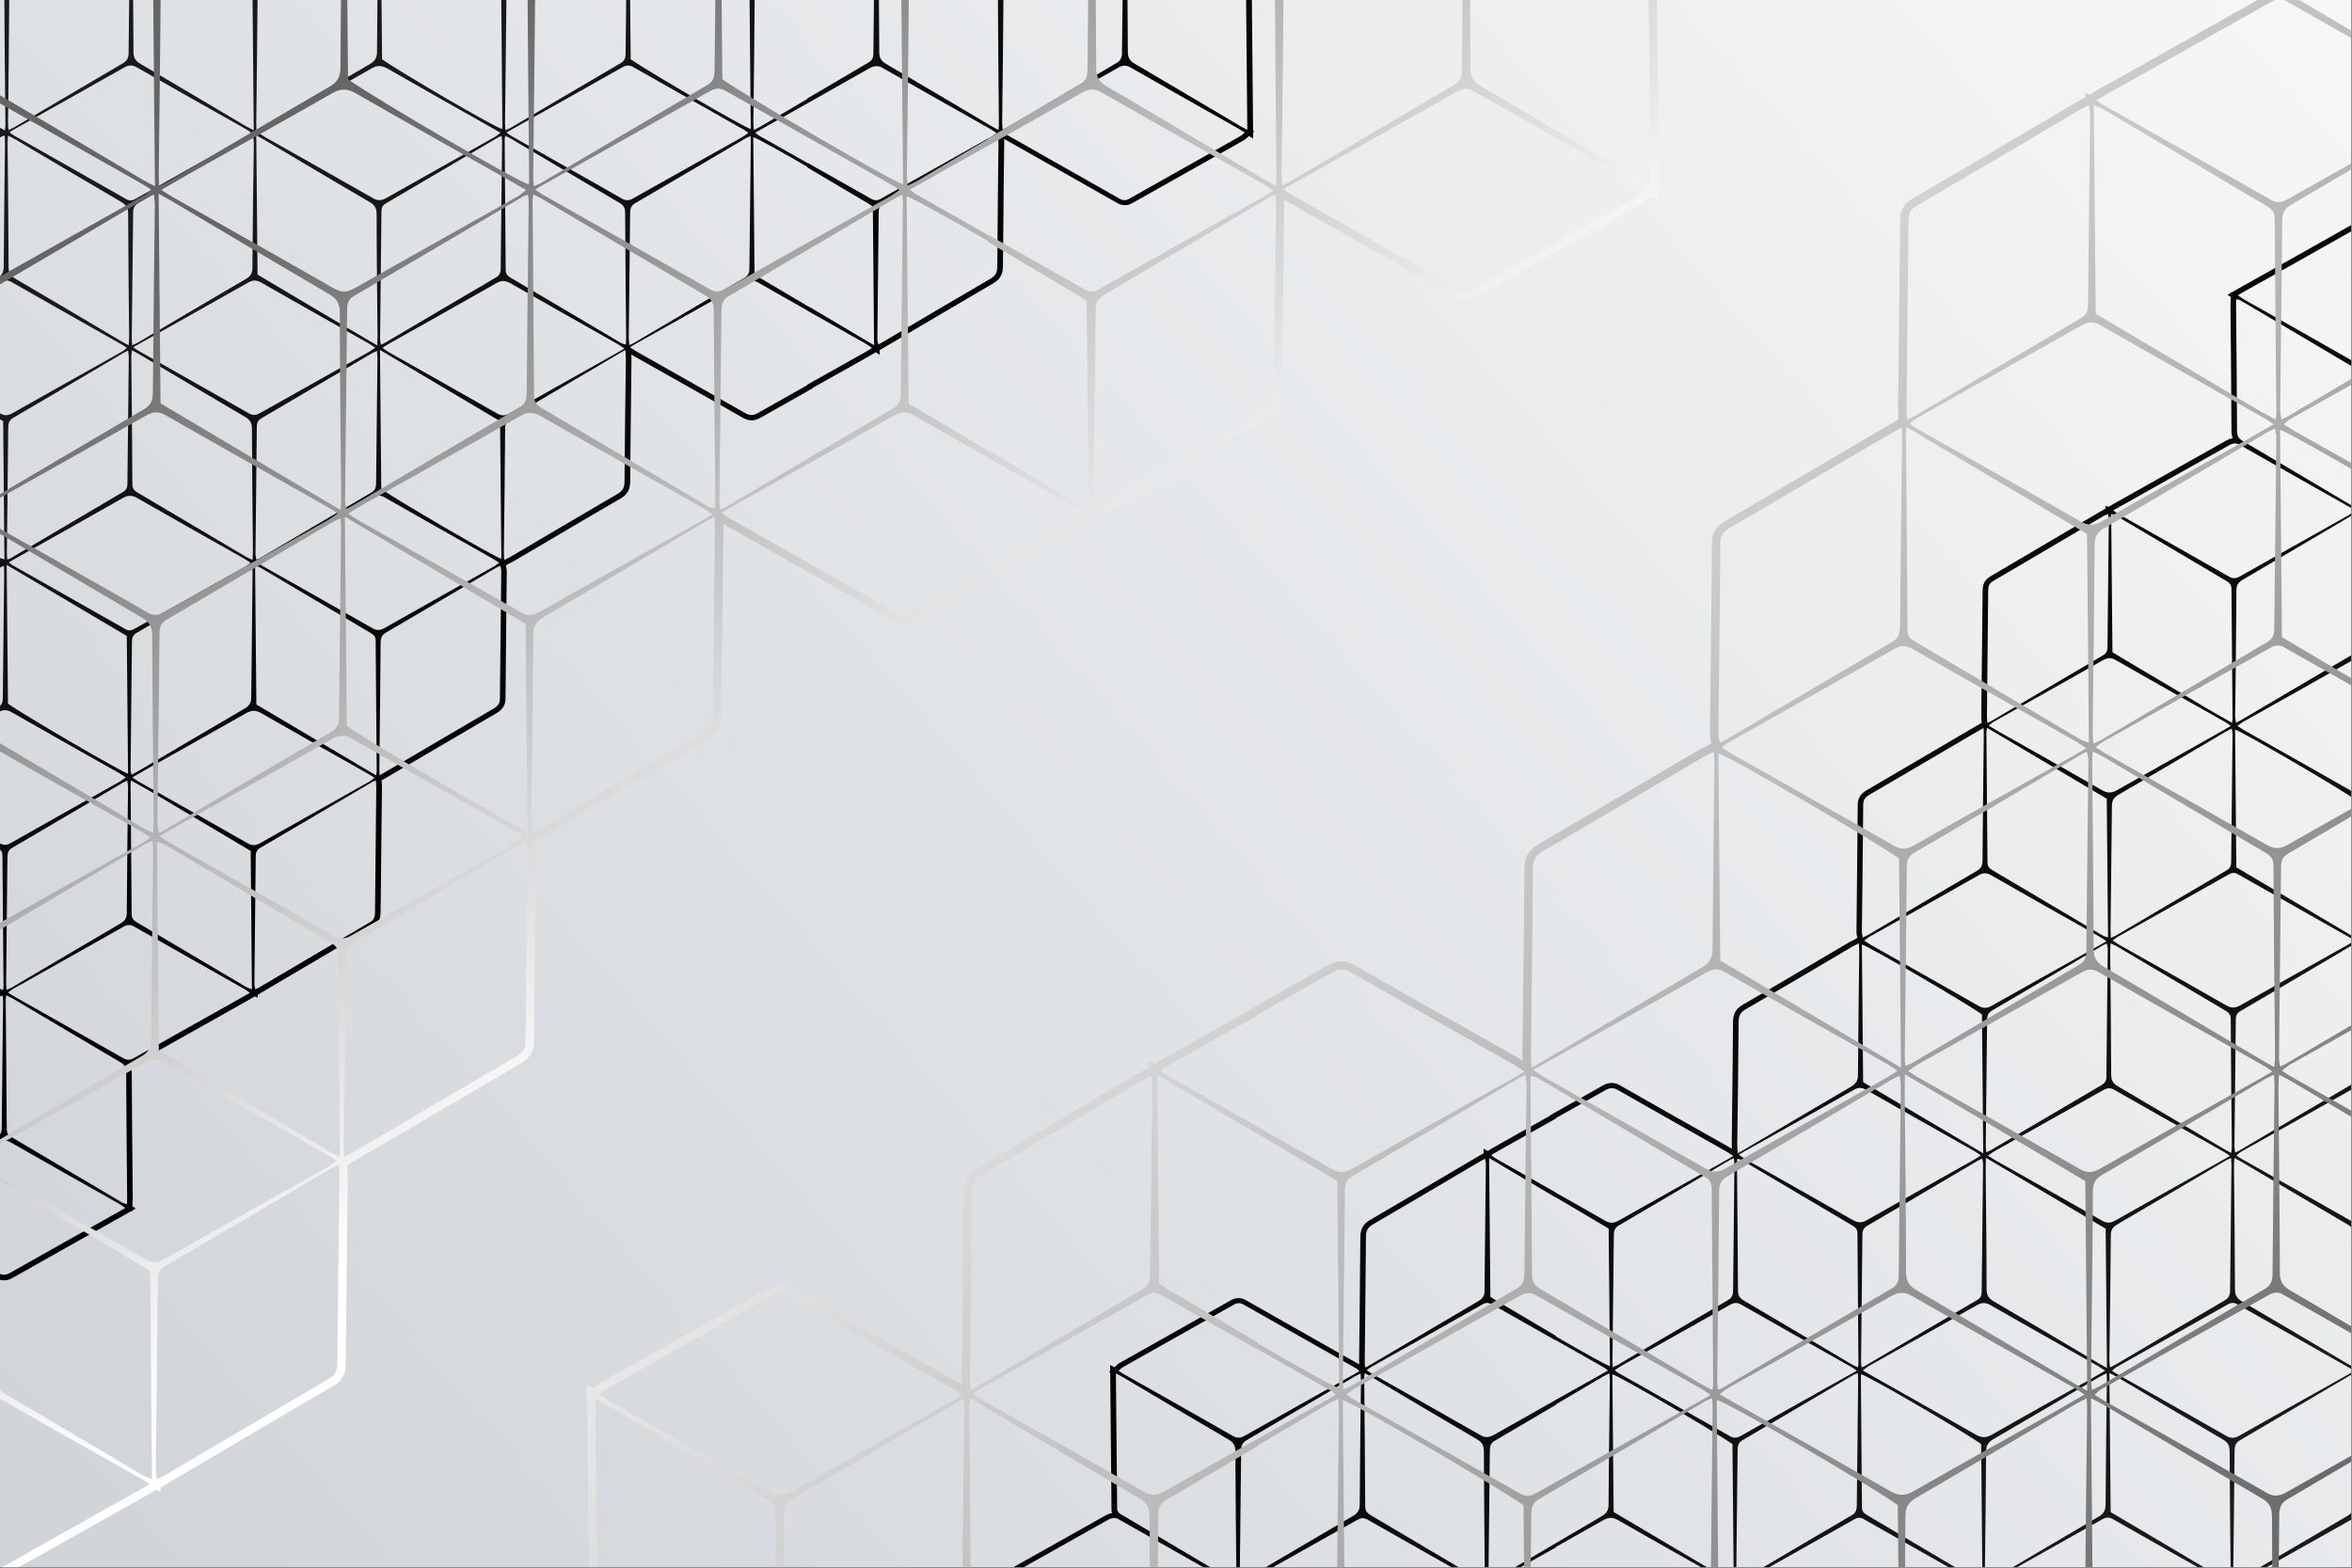
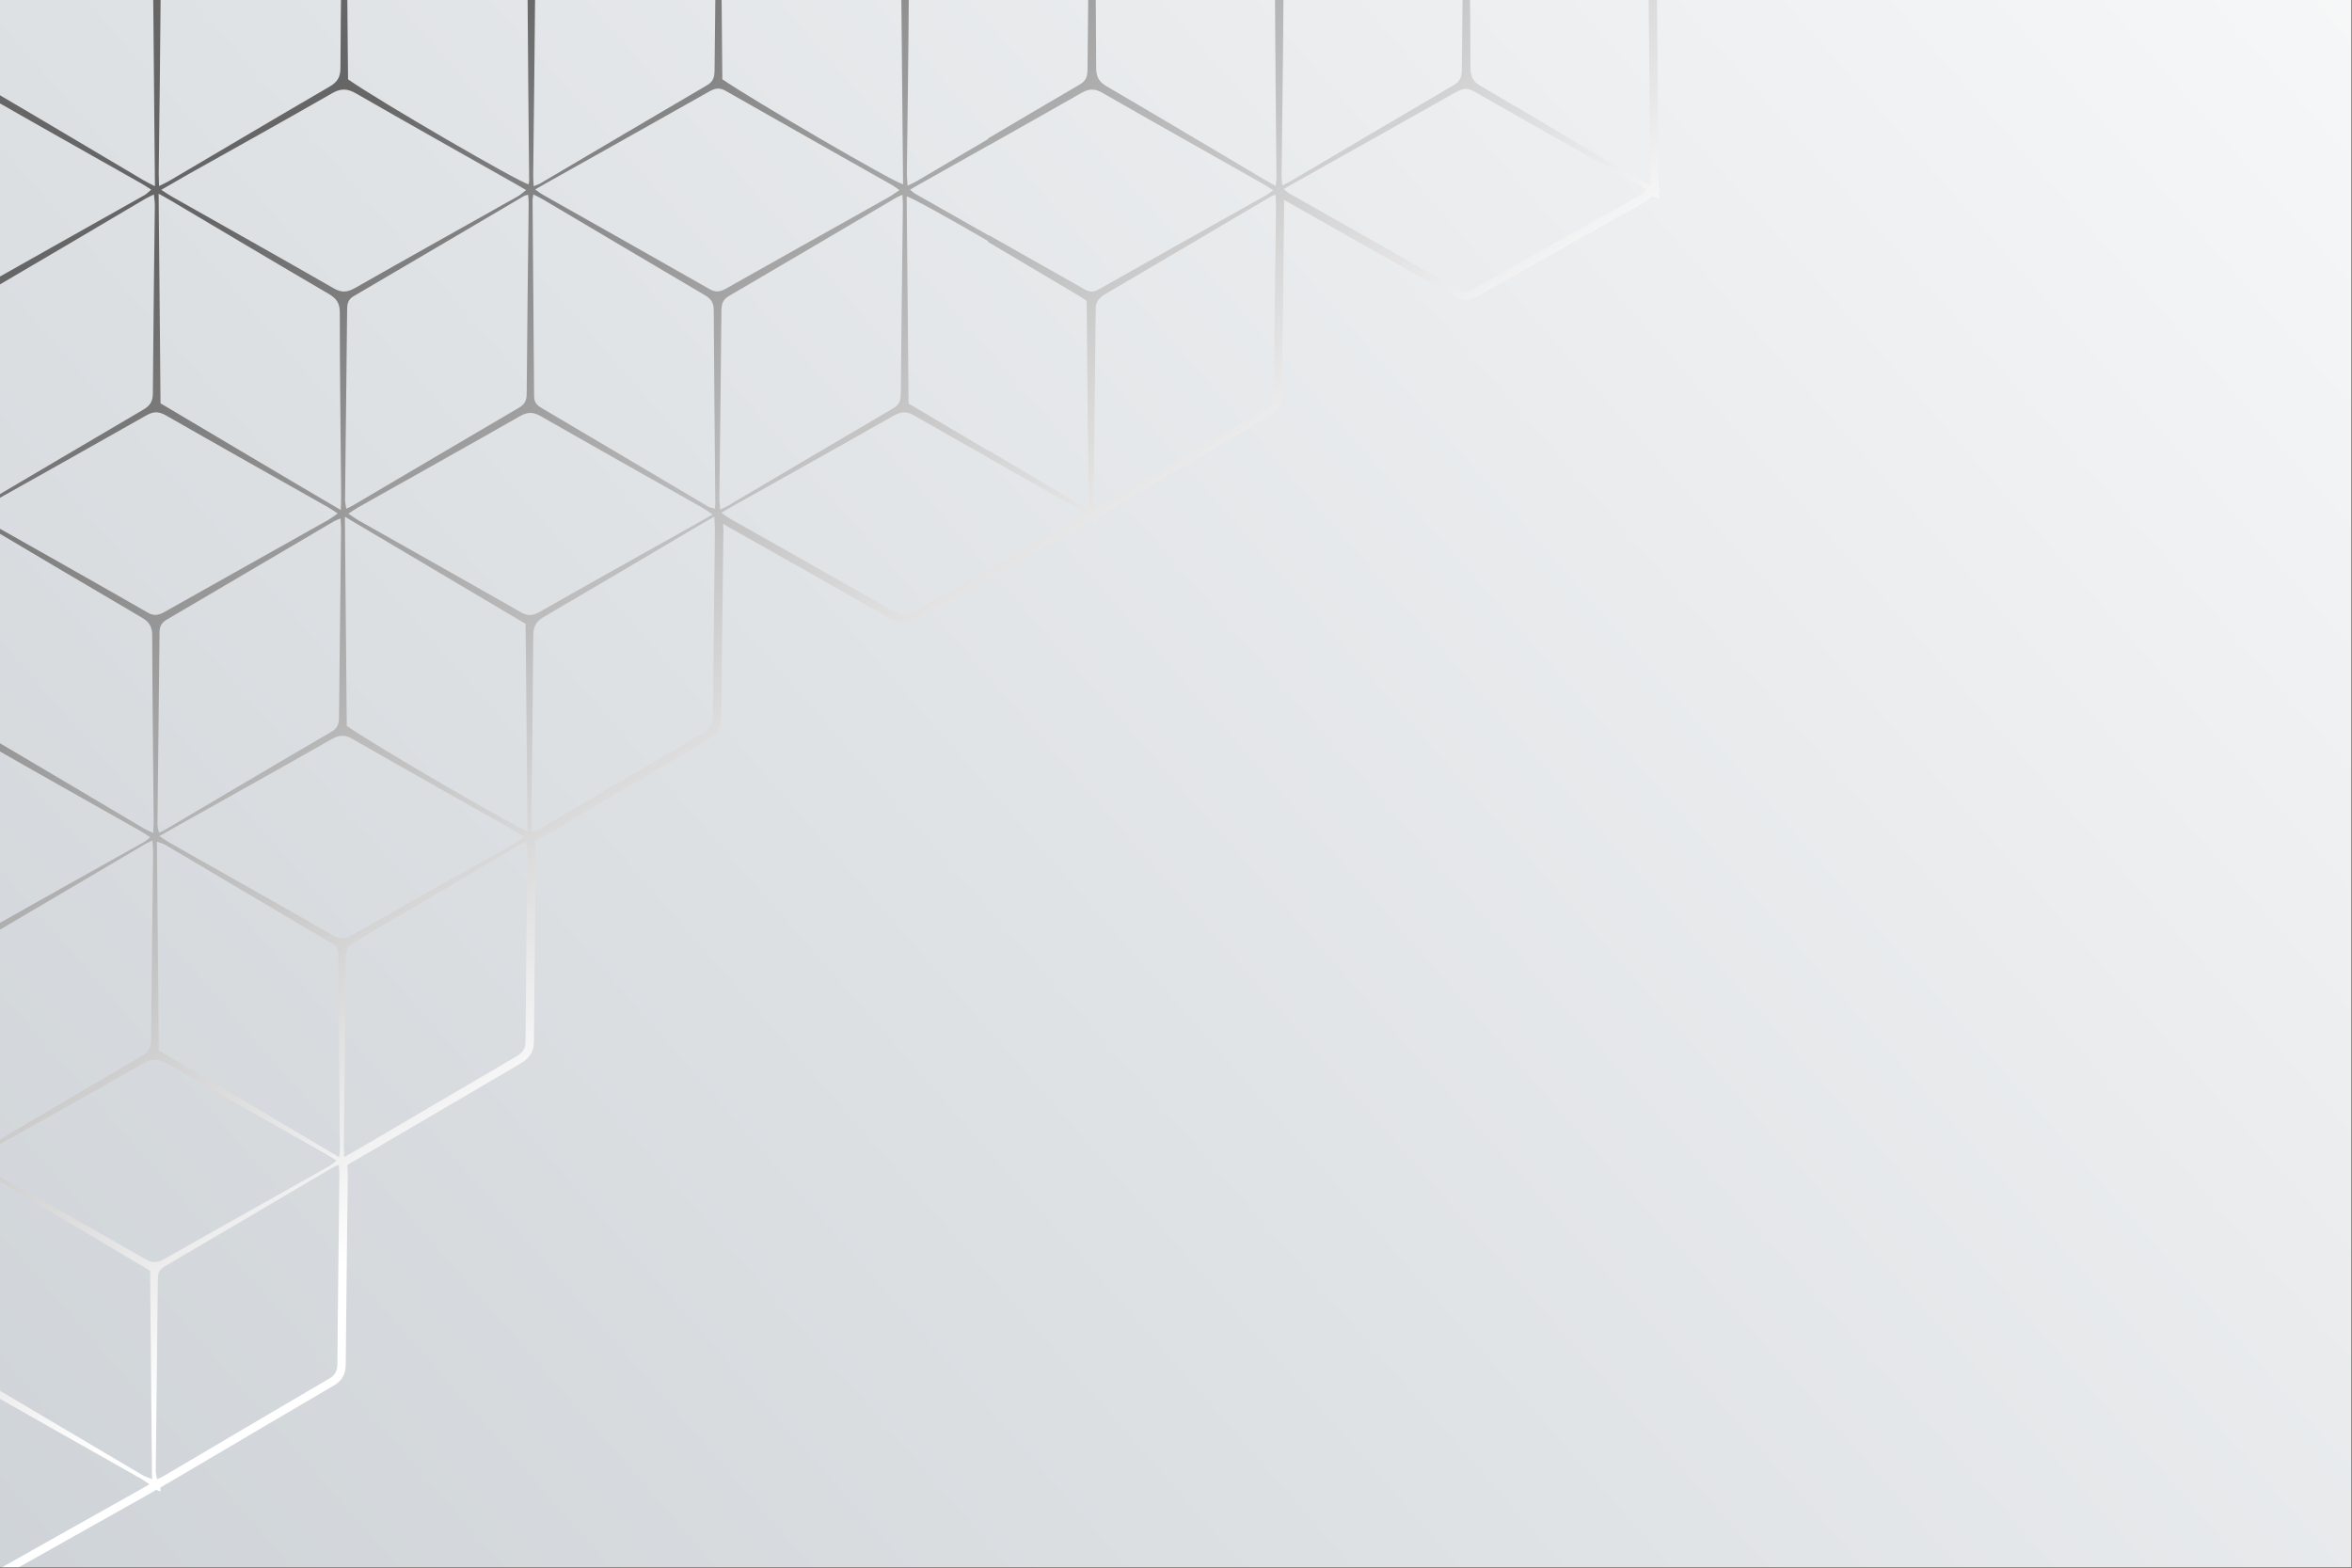
<svg xmlns="http://www.w3.org/2000/svg" xmlns:xlink="http://www.w3.org/1999/xlink" id="Layer_1" x="0px" y="0px" viewBox="0 0 2599 1733" style="enable-background:new 0 0 2599 1733;" xml:space="preserve">
  <rect x="0" y="0" width="2599" height="1733" fill="#808080" stroke="none" />
  <style type="text/css">	.st0{clip-path:url(#SVGID_3_);}	.st1{fill:url(#SVGID_4_);}	.st2{fill:url(#SVGID_5_);}	.st3{fill:url(#SVGID_6_);}	.st4{fill:url(#SVGID_7_);}</style>
  <g>
    <g>
      <defs>
        <rect id="SVGID_1_" width="2598.1" height="1732.1" />
      </defs>
      <linearGradient id="SVGID_2_" gradientUnits="userSpaceOnUse" x1="-1837.755" y1="3614.034" x2="3003.806" y2="-627.448">
        <stop offset="0" style="stop-color:#AEB6BD" />
        <stop offset="1" style="stop-color:#FFFFFF" />
      </linearGradient>
      <use xlink:href="#SVGID_1_" style="overflow:visible;fill:url(#SVGID_2_);" />
      <clipPath id="SVGID_3_">
        <use xlink:href="#SVGID_1_" style="overflow:visible;" />
      </clipPath>
      <g class="st0">
        <linearGradient id="SVGID_4_" gradientUnits="userSpaceOnUse" x1="1606.583" y1="773.86" x2="2557.849" y2="1581.923">
          <stop offset="0" style="stop-color:#000000" />
          <stop offset="1" style="stop-color:#1A1A1A" />
        </linearGradient>
-         <path class="st1" d="M2745.7,1274.8c0.1-0.4,0.2-0.7,0.3-0.9c0.3-0.9,0.6-1.9,0.6-3.2l-0.3-36.9c-0.3-36.1-0.6-72.2-0.8-108.3    c0-8.3-5.7-11.6-8.4-13.2c-20.5-12.1-40.9-24.2-61.4-36.4c-19.9-11.8-39.9-23.6-59.9-35.5c-0.5-0.3-1.1-0.6-1.6-0.8    c0.4-0.2,0.7-0.4,1.1-0.6l36.1-21.2c28.2-16.6,57.3-33.8,86-50.6c7.5-4.4,8.6-10.5,8.6-15.9c0.2-28.9,0.6-57.8,0.9-86.8    c0.2-17.4,0.4-34.8,0.6-52.2c0-1.9-0.2-3.8-0.5-5.5c0-0.1,0-0.2-0.1-0.4l1.1,0.3l0-1.6l3.5-2l-3.6-2.4l0-2.2l-0.8-90.6l-0.6-62.6    l0-3.4l-2.9-1.7c-39.6-23.5-78.9-46.8-118.8-70.4l-8.9-5.3l26.3-15.5c32.5-19.1,64.9-38.2,97.4-57.3c5.1-3,7.6-7.5,7.7-13.7    c0.2-24.4,0.5-48.8,0.8-73.2c0.3-23.1,0.5-46.2,0.7-69.4c0-2-0.5-3.7-0.9-5c-0.1-0.3-0.2-0.7-0.3-1l3.8-2.4l-5.3-3.5l-0.4-1.8    l-1.3,0.6l-0.8-0.5c-1-0.7-1.9-1.3-2.8-1.9c-1.6-1.1-3-2.1-4.7-3l-32.4-18.3c-28.5-16.1-58.1-32.8-87-49.3    c-3.5-2-6.7-2.9-9.9-2.9c-3.2,0-6.3,0.9-9.7,2.9c-30.3,17.2-61.3,34.6-91.2,51.4l-27.7,15.5c-1.5,0.9-3.1,1.8-4.9,2.8l-3.5,2    l-3.4,1.9l-1.1-0.3l0,1l-3.9,2.2l3.7,2.5l-0.1,2.1c0,1-0.1,1.9-0.1,2.7c-0.1,1.6-0.2,3-0.2,4.4l0.3,32.4    c0.3,35,0.7,71.1,0.8,106.7c0,2.9,0.5,5.5,1.4,7.7c-3,0.4-5.5,1.7-7.5,2.8c-32.8,18.5-65.6,36.9-98.4,55.3l-22,12.4    c-1.3,0.7-2.7,1.5-4.4,2.5l-3,1.7l-2.1,1.2l-3.1-1.3l0,3.1l-3.1,1.8l0.1,0.1c-0.8,0.4-1.5,0.7-2.3,1.2l-24.4,14.4    c-32,18.9-65,38.4-97.6,57.5c-7.5,4.4-8.5,10.5-8.6,15.9c-0.3,31.2-0.6,62.4-1,93.6c-0.2,14.8-0.3,29.6-0.5,44.5    c0,1.7,0.1,3.4,0.2,5.4c0.1,0.8,0.1,1.7,0.2,2.6l-0.9,0.5l-6.9,4c-4.3,2.5-8.2,4.7-12,7l-28.1,16.5c-26.3,15.5-52.6,30.9-79,46.3    c-4.9,2.9-9.9,7-10,16c-0.2,31.1-0.6,62.7-0.9,93.2c-0.2,15.9-0.4,31.8-0.5,47.6c0,1.9,0.4,3.6,0.7,5.2c0.1,0.5,0.2,1,0.3,1.6    l-0.2,0.1l-1.1-0.2l0,0.7c-1.1,0.6-2.1,1-3,1.5c-1.8,0.9-3.4,1.7-5,2.6c-11,6.5-22,13-33,19.4c-27.7,16.4-56.4,33.3-84.7,49.7    c-7.2,4.2-10.3,9.8-10.4,18.5c-0.2,32.5-0.6,65.5-1,97.4c-0.2,12.7-0.3,25.4-0.4,38.2c0,1.6,0.1,3.1,0.2,4.9    c-1.1-0.7-2-1.3-3.1-1.9c-11-6.2-22.1-12.5-33.2-18.7c-28.6-16.1-58.1-32.8-87.1-49.4c-3.3-1.9-6.5-2.8-9.6-2.8    c-3.2,0-6.4,1-10,3c-18.2,10.3-36.4,20.6-54.5,30.8l-3.1,1.7v0.5l-34.6,19.4l-26.1,14.7c-1.5,0.8-3.1,1.7-5,2.9l-0.9,0.5    l-0.3,0.2l-0.3,0.2c-0.4,0.3-0.7,0.6-1.1,0.9l0-0.2l-1.1,0.6l-4.4-2.6l0,5.1l-1.7,1l-7.8,4.5l-28.5,16.8    c-28.7,16.9-58.3,34.4-87.6,51.5c-7.3,4.2-10.5,9.9-10.6,18.4c-0.2,31.7-0.6,64-0.9,95.2c-0.2,13.5-0.3,26.9-0.5,40.4    c0,1.7,0,3.5,0.1,5.5c-0.1-0.1-0.3-0.2-0.4-0.2l-27.5-15.5c-32.7-18.5-65.5-37.1-98.2-55.7c-0.9-0.5-1.7-0.8-2.2-0.9l-0.3-0.1    l-0.6-0.2c-1.5-0.4-3-0.6-4.5-0.6c-1,0-2.1,0.1-3.1,0.3l-0.3,0.1l-0.3,0.1c-1.5,0.5-3,1.1-4.4,1.9    c-23.4,13.2-46.8,26.4-70.1,39.5c-17.6,9.9-35.1,19.8-52.7,29.7c-1.7,0.9-2.9,2.1-4.1,3.2c-0.5,0.4-1,0.9-1.5,1.4l-0.2,0.2    l-4.8-2.5l0.1,6.5l-1.3,1.1l1.3,0.8l0,1.5l1.4,150.7l0,1l0.3,1c0.1,0.4,0.3,0.7,0.4,1.1c-0.3,0-0.6,0.1-0.8,0.1l-0.3,0l-0.3,0.1    c-2,0.5-3.9,1.3-5.9,2.4c-30,16.9-60,33.8-90,50.6l-29.6,16.6c-2.3,1.3-4.6,2.6-8.1,4.7l-8.2,4.8l7.8,5.4c1,0.7,1.9,1.3,2.6,1.8    c1.3,0.9,2.3,1.7,3.5,2.3l34.7,19.6c28.8,16.3,58.5,33.1,87.7,49.7c1.4,0.8,2.9,1.4,4.4,1.8l0.2,0.1l0.2,0    c1.1,0.2,2.1,0.3,3.2,0.3c1.2,0,2.4-0.1,3.6-0.4l0.1,0l0.3-0.1c0.6-0.1,1.4-0.4,2.2-0.8c1.1-0.5,2-0.9,3-1.4    c24.8-14,49.6-28,74.4-41.9c15.6-8.8,31.2-17.6,46.8-26.4c1.6-0.9,2.9-1.9,4.4-3c0.6-0.5,1.3-1,2.1-1.5l0.4-0.3l2.2,1.2    c0.5,0.4,0.9,0.7,1.3,1c1.3,0.9,2.3,1.6,3.5,2.3l32.5,18.4c29.3,16.5,59.5,33.6,89.2,50.6l0.2,0.1l0.2,0.1c2.9,1.4,5.7,2,8.5,2    c2.9,0,5.8-0.7,8.8-2.2l0.2-0.1l0.2-0.1c14.9-8.4,29.8-16.8,44.7-25.2l12.2-6.8l4-2.3l5.4-3.1c14.6-8.2,29.2-16.4,43.8-24.7    l10.8-6.1c1.6-0.9,3-1.9,4.5-3c0.6-0.5,1.3-0.9,2-1.4l1-0.7l0.7,0.5c0.6,0.5,1.2,0.8,1.6,1.2c0.9,0.7,1.7,1.3,2.7,1.8l33,18.7    l32.5,18.4l3,2l14.9,8.4c13.4,7.6,26.9,15.2,40.2,22.8c2.7,1.5,5.3,2.3,8,2.3c3.8,0,7-1.5,9.3-2.9c23.7-13.4,47.5-26.7,71.2-40.1    c16.7-9.4,33.4-18.8,50.1-28.2c1.6-0.9,2.9-1.9,4.5-3c0.6-0.4,1.2-0.9,1.9-1.4l5.4,3.2l0-0.3c1.1,0.7,2,1.3,3.1,1.9    c10.3,5.8,20.6,11.6,31,17.5c29.1,16.4,59.1,33.3,88.5,50.2c3.5,2,6.8,3,10,3c3.3,0,6.6-1,10.4-3.1c30-17,60.5-34.1,90.1-50.7    l28.1-15.8c1.8-1,3.7-2.1,5.9-3.4l3.9-2.2c0.5,0.3,0.9,0.6,1.3,0.9c1.3,0.9,2.3,1.7,3.5,2.3l34.6,19.6    c28.8,16.3,58.6,33.1,87.8,49.8c2.9,1.6,5.7,2.4,8.5,2.4c3.9,0,7.1-1.5,9.5-2.9c24.7-14,49.5-27.9,74.2-41.8    c15.7-8.8,31.3-17.6,47-26.4c1.6-0.9,2.9-1.9,4.4-3c0.5-0.4,1.1-0.8,1.8-1.3l5,3l0-0.3c0.6,0.4,1.2,0.8,1.9,1.2l32.6,18.4    c29.5,16.7,60,33.9,89.9,51c2.9,1.6,5.7,2.4,8.5,2.4c3.9,0,7.1-1.5,9.5-2.9c25.9-14.6,51.8-29.2,77.7-43.7    c14.5-8.2,29-16.3,43.5-24.5c1.6-0.9,3-1.9,4.5-3c0.6-0.5,1.3-0.9,2-1.4l0.7-0.5l3.6,1.7l0.2-4.3l2.6-1.8l-2.4-1.7l0.1-1.2    l0.2-3.1c0.1-2.4,0.2-4.5,0.2-6.7c-0.1-13.8-0.2-27.7-0.4-41.6c-0.3-30.8-0.6-62.6-0.7-93.9c0-8.5-3.2-13.9-10.7-18.3    c-28.3-16.6-57-33.6-84.8-50.1c-10.4-6.2-20.7-12.3-31.1-18.4c-1.3-0.8-2.6-1.5-4.1-2.3l35.4-20.9c29.4-17.3,58.7-34.7,88.1-51.9    c6.7-3.9,7.5-9.8,7.5-13.8c0.2-22.9,0.5-45.9,0.8-68.8c0.3-24.3,0.6-48.6,0.8-72.9c0-2-0.4-3.7-0.8-5.4c-0.1-0.2-0.1-0.4-0.2-0.6    l4.6-2.6L2745.7,1274.8z M2734,1117.4c3.2,1.9,5.4,3.8,5.4,8c0.2,48.5,0.7,96.9,1.1,145.3c0,0.6-0.3,1.1-0.8,2.9    c-22.5-12.2-44-25.7-65.8-38.5c-22-12.9-43.9-26-66-39.1c-0.5-50.9-0.9-101.3-1.4-152.8c2.7,1,4.6,1.3,6.2,2.3    C2653.2,1069.5,2693.6,1093.5,2734,1117.4z M2194.5,1279.7c45,26.3,88.4,52.3,132.3,78.3c0.5,50.9,0.9,101.5,1.4,154    c-4.5-2.5-7-3.9-9.5-5.4c-38.4-22.8-76.7-45.6-115.3-68.1c-5.7-3.3-8.2-6.7-8.2-13.7c0-44.6-0.6-89.3-1-133.9    C2194.2,1287.7,2194.4,1284.6,2194.5,1279.7z M2194.3,1265c0.5-45.8,1.1-91.5,1.5-137.3c0-4.7,0.8-8.1,5.4-10.8    c41-23.9,81.9-48.2,122.9-72.3c1-0.6,2.1-1,3.9-1.8c0.4,2.1,1.1,4,1.1,5.8c-0.5,47.2-1.1,94.4-1.5,141.6c0,4.4-1.7,6.9-5.4,9.1    c-40.7,23.9-81.4,47.9-122.1,71.8c-1.4,0.8-3,1.4-5.3,2.4C2194.5,1270.1,2194.2,1267.6,2194.3,1265z M2322.8,1349.1    c-39.4-22.6-79.1-44.8-118.7-67.2c-2.2-1.3-4.3-2.7-7.4-4.7c2.7-1.8,4.7-3.4,6.8-4.6c40.2-22.6,80.4-45.1,120.5-67.7    c2.4-1.3,4.4-2.1,6.6-2.1c1.7,0,3.5,0.5,5.5,1.6c40.8,23.3,81.7,46.3,122.5,69.4c1.5,0.8,2.8,1.9,5.6,3.8c-3.6,2-5.8,3.4-8.1,4.6    c-39.6,22.3-79.4,44.4-118.9,66.9c-2.6,1.5-4.9,2.2-7.2,2.2C2327.7,1351.4,2325.4,1350.6,2322.8,1349.1z M2332.5,1365.1    c0-5.8,2.2-8.9,7-11.8c40.1-23.4,80-47,119.9-70.6c1.5-0.9,3.1-1.5,6-2.8c0.2,3.5,0.4,5.8,0.4,8.1c-0.5,46.1-1.1,92.2-1.5,138.2    c0,5.3-1.6,8.5-6.3,11.2c-40,23.4-80,47.1-119.9,70.6c-1.7,1-3.6,1.8-6.5,3.3c-0.3-3.2-0.7-5.6-0.7-8.1    C2331.5,1457.3,2332.2,1411.2,2332.5,1365.1z M2465.5,1274.3c-3.9-2.2-6.5-3.5-9-5c-38.6-22.8-77.2-45.9-115.9-68.5    c-5.5-3.2-7.7-6.6-7.7-13.1c-0.1-45.2-0.7-90.4-1.1-135.6c0-2.8,0.2-5.6,0.4-9.5c2.9,1.4,5,2.2,6.9,3.3    c39.9,23.6,79.8,47.3,119.7,70.9c3.8,2.2,6.2,4.4,6.2,9.4c0.2,47.3,0.8,94.5,1.2,141.7    C2466.2,1269.6,2465.8,1271.3,2465.5,1274.3z M2332.2,1027.8c0.5-45.5,1.1-91,1.5-136.5c0-5.8,1.5-9.5,6.9-12.7    c39.9-23.2,79.5-46.7,119.2-70.1c1.7-1,3.6-1.8,6.2-3.2c0.4,2.4,1.1,4.3,1,6.1c-0.5,46.9-1.1,93.9-1.5,140.9    c0,4.6-1.3,7.5-5.5,9.9c-40.8,23.9-81.5,48-122.2,72c-1.2,0.7-2.6,1.2-5.3,2.5C2332.5,1032.9,2332.2,1030.4,2332.2,1027.8z     M2459.7,1111c-39.2-22.5-78.6-44.6-117.9-66.8c-2.2-1.3-4.4-2.8-7.4-4.7c2.2-1.6,3.6-2.8,5.2-3.8c40.9-23,81.8-45.9,122.8-69    c2.1-1.2,3.9-1.9,5.9-1.9c1.5,0,3,0.4,4.6,1.4c41.6,23.6,83.2,47.1,124.8,70.7c1,0.6,1.8,1.4,4,3c-3.6,2.1-6.1,3.5-8.6,5    c-39.1,22-78.3,43.9-117.3,66.1c-2.9,1.7-5.4,2.5-8,2.5C2465.1,1113.5,2462.6,1112.7,2459.7,1111z M2603.2,713.7    c0,4.7-0.8,8.1-5.5,10.8c-40.8,23.8-81.5,47.9-122.2,71.9c-1.2,0.7-2.6,1.2-4.7,2.3c-0.4-2.7-0.9-4.9-0.9-7.1    c0.5-46.4,1.2-92.8,1.4-139.1c0-5.9,2.2-8.9,7-11.8c40.1-23.4,80-47.1,119.9-70.6c1.5-0.9,3.1-1.5,6-2.8c0.2,3.5,0.4,5.8,0.4,8.1    C2604.2,621.6,2603.6,667.7,2603.2,713.7z M2605.9,727.8c2.1,0,4.2,0.7,6.6,2.1c40,22.9,80.2,45.5,120.3,68.2    c2,1.1,3.8,2.5,7.3,4.8c-3.9,2.3-6.4,3.7-8.9,5.2c-39.2,22-78.4,43.8-117.5,66c-2.9,1.6-5.3,2.5-7.9,2.5c-2.3,0-4.6-0.7-7.3-2.3    c-39.5-22.6-79.2-44.9-118.8-67.3c-2.2-1.3-4.4-2.8-7.3-4.7c2.4-1.7,4.1-3.2,6-4.3c40.2-22.6,80.4-45.1,120.5-67.9    C2601.4,728.5,2603.6,727.8,2605.9,727.8z M2602.5,883.8c0.4,50.3,0.9,100.9,1.4,153.4c-45.1-26.7-88.7-52.5-132.7-78.6    c-0.5-50.7-0.9-101.4-1.4-152.2C2476.6,807.9,2588.2,873,2602.5,883.8z M2603.8,1050.7c-0.5,46-1.1,92.1-1.5,138.1    c0,4.8-0.9,8.1-5.5,10.8c-40.8,23.8-81.4,47.9-122.1,71.9c-1.2,0.7-2.6,1.3-4.8,2.4c-0.3-2.7-0.8-4.8-0.8-6.9    c0.5-46.6,1.1-93.3,1.5-139.9c0-4.1,0.8-7.1,4.8-9.4c41.5-24.3,82.9-48.8,124.4-73.3c0.7-0.4,1.6-0.6,3.7-1.4    C2603.6,1046.2,2603.8,1048.5,2603.8,1050.7z M2469,1279.9c3.4,1.8,6,3,8.4,4.5c38.9,23,77.7,46.2,116.8,69    c5.5,3.2,7.6,6.7,7.6,13.1c0.1,45.2,0.7,90.5,1.1,135.7c0,2.8-0.2,5.6-0.4,9.5c-3.4-1.8-6-3-8.4-4.4    c-38.9-23.1-77.7-46.2-116.8-69c-5.5-3.2-7.6-6.7-7.6-13.1c-0.1-45.2-0.7-90.5-1.1-135.7    C2468.6,1286.6,2468.9,1283.8,2469,1279.9z M2598.9,1349.9c-40.8-23.3-81.7-46.3-122.6-69.5c-1.5-0.9-2.9-1.9-5.1-3.4    c2.2-1.7,3.8-3.3,5.7-4.3c40.2-22.6,80.4-45.1,120.5-67.9c2.6-1.5,4.9-2.3,7.3-2.3c2,0,4.1,0.6,6.4,2c40.3,23,80.7,45.7,121,68.6    c1.7,1,3.3,2.2,6.6,4.4c-3.8,2.2-6.3,3.7-8.8,5c-39.4,22.2-78.9,44.2-118.2,66.5c-2.6,1.5-4.9,2.5-7.4,2.5    C2602.7,1351.5,2600.9,1351,2598.9,1349.9z M2739.9,951.2c0,4.9-1.1,8.1-5.7,10.7c-40.8,23.8-81.4,47.9-122.1,71.8    c-1.2,0.7-2.6,1.2-5.1,2.4c-0.1-3.6-0.4-5.8-0.3-8.1c0.5-46,1.1-92.1,1.5-138.1c0-4.8,1.2-8,5.7-10.7    c40.5-23.7,80.9-47.6,121.3-71.5c1.5-0.9,3.1-1.5,5.5-2.7c0.3,2.7,0.8,4.9,0.8,7.1C2741,858.6,2740.3,904.9,2739.9,951.2z     M2740.5,645.4c0.5,50.8,0.9,101.6,1.4,153.2c-2.2-0.7-3.9-0.9-5.3-1.7c-40.9-24.2-81.8-48.5-122.8-72.7c-3.3-2-5.1-4.1-5.1-8.3    c-0.3-48.2-0.8-96.3-1.2-144.5c0-0.9,0.2-1.7,0.6-4.5C2652.8,593.4,2696.4,619.3,2740.5,645.4z M2741.5,330.6    c0.5,1.9,1.2,3.4,1.2,4.9c-0.5,47.5-1.1,95-1.5,142.5c0,3.9-1.2,6.5-4.7,8.6c-41.8,24.5-83.4,49.1-125.2,73.6    c-0.5,0.3-1.1,0.3-3,0.9c-0.2-3-0.4-5.2-0.4-7.5c0.5-46.3,1.1-92.7,1.5-139c0-4.6,1.4-7.5,5.5-9.9    c40.8-23.9,81.4-47.9,122.1-71.9C2738.3,332.1,2739.6,331.5,2741.5,330.6z M2481.2,321.5c39.7-22.3,79.4-44.4,118.9-66.9    c2.5-1.4,4.6-2.1,6.8-2.1c2.2,0,4.3,0.7,6.9,2.2c39.7,22.7,79.6,45.1,119.4,67.6c2.2,1.2,4.2,2.8,7,4.7c-3,1.9-5.1,3.4-7.3,4.6    c-39.6,22.3-79.3,44.5-118.8,67c-2.7,1.6-5.1,2.3-7.5,2.3c-2.5,0-4.9-0.8-7.7-2.4c-39.4-22.6-79.1-44.9-118.6-67.2    c-2.2-1.2-4.2-2.8-7.4-5C2476.3,324.4,2478.7,322.9,2481.2,321.5z M2471.1,330.7c2,0.6,3.7,0.7,5,1.5    c40.9,24.2,81.8,48.5,122.7,72.6c3.3,2,5.1,4.1,5.1,8.3c0.3,48.1,0.8,96.2,1.2,144.4c0,0.9-0.3,1.7-0.6,4    c-3.1-1.6-5.5-2.7-7.7-3.9c-39.4-23.3-78.7-46.8-118.2-70c-4.5-2.6-6.6-5.4-6.6-11c-0.2-46.4-0.7-92.7-1.1-139.1    C2470.8,335.5,2471,333.5,2471.1,330.7z M2342.4,560c40.2-22.5,80.3-45.1,120.5-67.7c2.3-1.3,4.4-2.2,6.6-2.2    c1.7,0,3.5,0.5,5.5,1.6c40.8,23.3,81.6,46.3,122.5,69.4c1.5,0.8,2.8,1.9,5.1,3.4c-2.7,1.8-4.6,3.4-6.8,4.6    c-40.1,22.6-80.3,45.1-120.4,67.8c-2.3,1.3-4.4,2.1-6.6,2.1c-1.7,0-3.5-0.5-5.5-1.6c-40.8-23.3-81.7-46.3-122.5-69.4    c-1.5-0.8-2.8-1.9-5.6-3.9C2338.3,562.4,2340.3,561.2,2342.4,560z M2339.9,570.9c40.2,23.8,80.3,47.6,120.5,71.3    c3.7,2.2,5.4,4.5,5.4,9c0.3,47.6,0.8,95.1,1.2,142.7c0,1.1-0.2,2.3-0.5,4.9c-23-12.4-44.4-25.9-66.2-38.7    c-22-12.9-43.9-26-66-39.2c-0.5-50.8-0.9-101.3-1.4-153C2336,569.2,2338.1,569.8,2339.9,570.9z M2337.8,729.5    c40,22.9,80.2,45.5,120.3,68.1c2,1.1,3.8,2.5,7.1,4.7c-7.4,4.3-13.5,7.8-19.6,11.2c-35.3,19.9-70.7,39.6-105.9,59.6    c-3.2,1.8-5.9,2.8-8.7,2.8c-2.5,0-5.1-0.8-8.1-2.5c-38.9-22.4-78.1-44.4-117.2-66.5c-2.5-1.4-4.9-3-8.1-4.9    c2.2-1.7,3.5-3.1,5.2-4.1c40.4-22.8,80.9-45.4,121.2-68.3c2.6-1.4,4.8-2.2,7-2.2C2333.2,727.4,2335.3,728.1,2337.8,729.5z     M2197,652.8c0-4.8,1.1-8.1,5.6-10.7c40.8-23.8,81.4-47.9,122.1-71.9c1.2-0.7,2.6-1.3,4.6-2.2c0.4,2.3,1,4.2,1,6    c-0.5,46.9-1.1,93.9-1.5,140.8c0,4.1-0.9,7.1-4.8,9.4c-41.5,24.3-82.9,48.8-124.4,73.2c-0.7,0.5-1.6,0.6-3.6,1.4    c-0.2-3.2-0.4-5.5-0.4-7.8C2196,744.9,2196.6,698.9,2197,652.8z M2195.7,804.4c44.6,26.4,88.2,52.3,132.3,78.4    c0.5,50.8,0.9,101.5,1.4,153.3c-2.5-0.9-4.4-1.2-6-2.2c-40.7-24.1-81.4-48.2-122-72.3c-3.3-1.9-5.1-4-5.2-8.2    c-0.3-48.2-0.8-96.3-1.2-144.5C2195.1,808.1,2195.3,807.3,2195.7,804.4z M2200.1,967.3c40,22.9,80.2,45.5,120.3,68.2    c2,1.1,3.8,2.5,7.3,4.8c-3.9,2.3-6.4,3.7-8.9,5.1c-39.2,22-78.4,43.9-117.5,66c-2.9,1.6-5.3,2.5-7.9,2.5c-2.3,0-4.6-0.7-7.3-2.3    c-39.5-22.6-79.2-44.9-118.8-67.3c-2.2-1.3-4.4-2.7-7.4-4.7c2.4-1.8,4.1-3.3,6-4.3c40.2-22.6,80.4-45.1,120.5-67.9    c2.6-1.5,4.8-2.2,7.1-2.2C2195.5,965.2,2197.7,965.9,2200.1,967.3z M2058.9,889.2c0-5.6,2.6-8.3,7-10.9    c35.8-20.8,71.4-41.9,107.1-62.8c5.8-3.4,11.6-6.7,18.9-10.9c0.1,4.4,0.3,7.3,0.2,10.1c-0.5,45.5-1.1,91-1.4,136.5    c0,5.3-1.5,8.5-6.2,11.3c-40.1,23.4-80,47-119.9,70.6c-1.7,1-3.6,1.8-6.1,3.1c-0.4-2.4-1.1-4.2-1.1-6.1    C2057.9,983.1,2058.6,936.1,2058.9,889.2z M2190.1,1121.2c0.4,50.2,0.9,100.9,1.4,153.5c-45.4-26.9-88.8-52.6-132.7-78.7    c-0.5-50.6-0.9-101.3-1.4-152.1C2064,1045.2,2174.5,1109.7,2190.1,1121.2z M2191.3,1287.3c-0.5,46.6-1.1,93.2-1.5,139.9    c0,4.1-0.8,7.1-4.7,9.4c-41.8,24.5-83.5,49.1-125.2,73.6c-0.5,0.3-1.1,0.3-3,0.9c-0.2-2.7-0.4-4.7-0.4-6.6    c0.5-46.6,1.1-93.2,1.5-139.9c0-4.6,1.4-7.5,5.5-9.9c40.8-23.9,81.4-47.9,122.1-71.9c1.3-0.7,2.6-1.3,4.8-2.4    C2190.9,1283,2191.4,1285.2,2191.3,1287.3z M2062.4,1204.7c39.7,22.7,79.6,45.1,119.4,67.6c2.2,1.3,4.2,2.8,7,4.7    c-2.9,1.9-5,3.4-7.2,4.6c-39.6,22.3-79.3,44.5-118.8,67c-2.7,1.6-5.2,2.3-7.6,2.3c-2.4,0-4.9-0.8-7.7-2.4    c-39.4-22.6-79.1-44.9-118.7-67.3c-2.2-1.3-4.2-2.8-7.4-5c3.5-2,5.9-3.4,8.3-4.8c39.7-22.3,79.4-44.4,118.9-66.9    c2.5-1.4,4.7-2.1,6.8-2.1C2057.7,1202.5,2059.9,1203.3,2062.4,1204.7z M1921.2,1129.2c0-6.2,1.8-10.1,7.4-13.4    c39.4-22.9,78.5-46.1,117.7-69.2c2.2-1.3,4.5-2.3,7.8-4c0.2,3.8,0.5,6.6,0.4,9.4c-0.5,45.2-1.1,90.4-1.4,135.6    c0,6.3-1.8,10-7.4,13.3c-39.1,22.8-77.9,45.9-116.9,68.9c-2.4,1.4-4.9,2.8-8.6,4.9c-0.2-4.4-0.5-7.2-0.5-10    C1920.3,1219.6,1920.9,1174.4,1921.2,1129.2z M1919.7,1280.7c1.9,0.6,3.7,0.7,5,1.5c40.9,24.2,81.8,48.5,122.7,72.6    c3.3,2,5.1,4.1,5.1,8.3c0.3,48.1,0.8,96.2,1.1,144.4c0,0.9-0.3,1.7-0.6,3.9c-3.1-1.6-5.5-2.7-7.7-4    c-39.4-23.3-78.7-46.7-118.2-69.9c-4.5-2.6-6.6-5.4-6.6-11c-0.2-46.4-0.7-92.7-1.1-139.1    C1919.4,1285.5,1919.6,1283.4,1919.7,1280.7z M1916.6,1288c-0.5,46-1.1,92.1-1.5,138.1c0,4.8-1,8.1-5.6,10.8    c-40.8,23.8-81.5,47.9-122.2,71.8c-1.3,0.7-2.6,1.3-5.2,2.5c-0.2-3.5-0.4-5.8-0.3-8.1c0.5-46,1.1-92.1,1.5-138.1    c0-4.8,1.1-8.1,5.7-10.7c40.5-23.7,80.9-47.6,121.3-71.5c1.5-0.9,3.1-1.6,5.7-2.8C1916.2,1283,1916.6,1285.5,1916.6,1288z     M1649.8,1275.4c2.4-1.4,4.1-2.4,5.9-3.4c21.3-12,42.5-23.9,63.7-35.8v-0.5c18.2-10.2,36.4-20.5,54.6-30.8    c2.6-1.5,4.8-2.2,7.1-2.2c2.1,0,4.2,0.6,6.6,2c40,22.9,80.2,45.5,120.3,68.2c2,1.1,3.8,2.5,7.3,4.8c-4,2.3-6.4,3.7-8.9,5.2    c-39.2,22-78.4,43.8-117.5,66c-2.9,1.6-5.4,2.5-7.9,2.5c-2.3,0-4.6-0.7-7.3-2.2c-18-10.4-36.1-20.6-54.2-30.8v-0.2    c-21.8-12.4-43.7-24.7-65.5-37.1c-1.7-1-3.2-2.2-6-4.1C1648.5,1276.4,1649.1,1275.9,1649.8,1275.4z M1718.5,1323.2v-0.3    c19.7,11.7,39.4,23.3,59.1,35c0.5,50.6,0.9,101.3,1.4,152c-3.2-0.6-30.4-15.8-59.6-32.7v-0.7c-22.6-13.4-45.1-26.7-67.7-40.1    c-1.9-1.3-3.5-2.3-4.8-3.2c-0.5-50.4-0.9-100.8-1.4-153.3C1670.3,1294.6,1694.5,1309,1718.5,1323.2z M1509.4,1366.5    c0-6.3,2.1-10,7.6-13.2c38.8-22.6,77.4-45.4,116-68.2c2.5-1.4,5.1-2.9,7.8-4.5c0.5,2.3,1.1,4.1,1.1,5.8    c-0.5,47.2-1.1,94.5-1.5,141.7c0,0.6-0.1,1.2-0.1,1.7c-0.8,3.3-2.8,5.8-6.1,7.9c-41,24.1-81.9,48.2-122.8,72.4    c-0.6,0.4-1.4,0.6-2.9,1.1c-0.1-0.3-0.2-0.7-0.2-1c-0.1-3.1-0.3-5.7-0.2-8.1C1508.5,1456.9,1509.1,1411.8,1509.4,1366.5z     M1357.6,1756c-40.4,22.8-80.8,45.4-121.2,68.3c-0.8,0.4-1.5,0.8-2.3,1.1c-0.6,0.2-1.1,0.4-1.7,0.6c0,0-0.1,0-0.1,0    c-0.7,0.2-1.5,0.3-2.2,0.3c-0.6,0-1.3-0.1-1.9-0.2c-1-0.3-2-0.7-3-1.3c-40.7-23.3-81.6-46.3-122.5-69.4c-1.5-0.8-2.8-1.9-5.7-3.9    c3.5-2,5.7-3.3,8-4.6c39.9-22.4,79.8-44.8,119.7-67.3c1.5-0.9,3-1.4,4.4-1.8c0.5-0.1,1.1-0.1,1.6-0.1c0.9,0,1.9,0.1,2.8,0.3    c0.8,0.3,1.6,0.5,2.4,1c40.8,23.3,81.7,46.3,122.5,69.4c1.5,0.8,2.8,1.9,5.1,3.4C1361.2,1753.5,1359.5,1755,1357.6,1756z     M1366,1748.9c-0.9-0.5-1.7-0.9-2.4-1.2c-42.8-25.4-84.3-50-126.5-75c-1.3-1.1-2.1-2.5-2.6-4c-0.5-49.6-0.9-99.5-1.4-150.7    c3.3,1.7,5.7,2.9,7.9,4.2c38.9,23,77.7,46.2,116.7,68.9c5.6,3.3,7.4,6.9,7.4,13.2c0.1,44.9,0.7,89.8,1.1,134.6    C1366.2,1741.7,1366.1,1744.5,1366,1748.9z M1368.9,1589c-2.1,0-4.3-0.7-6.8-2.1c-39.7-22.8-79.7-45.2-119.5-67.7    c-2-1.1-3.9-2.4-6.6-4.2c1.8-1.6,3.1-3,4.7-3.9c40.9-23.1,81.9-46.1,122.8-69.2c1.1-0.6,2.2-1.1,3.2-1.4c0.7-0.1,1.3-0.2,2-0.2    c1,0,1.9,0.1,2.9,0.4c0.5,0.2,1,0.3,1.6,0.6c41.8,23.8,83.7,47.5,125.6,71.2c0.8,0.4,1.3,1.1,3.5,2.9c-3.4,2-5.8,3.4-8.3,4.8    c-39.4,22.1-78.9,44.2-118.3,66.5c-1.3,0.7-2.5,1.3-3.6,1.7c-0.2,0.1-0.4,0.1-0.6,0.1C1370.5,1588.8,1369.7,1588.9,1368.9,1589z     M1370.5,1748.2C1370.5,1748.2,1370.5,1748.2,1370.5,1748.2c-0.3-3.2-0.6-5.6-0.5-8c0.5-45.7,1.1-91.5,1.5-137.2    c0-5.2,1.4-8.6,6.1-11.3c40-23.4,79.9-47.1,119.8-70.6c1.7-1,3.6-1.8,6-3c0.2,3.1,0.5,5.6,0.5,8c-0.5,45.5-1.2,90.9-1.4,136.4    c0,6.4-2.1,10-7.6,13.1c-3.1,1.8-6.3,3.7-9.4,5.5c-36.2,21.1-72.2,42.4-108.3,63.7C1375.3,1745.9,1373.1,1746.9,1370.5,1748.2z     M1632.4,1756.4c-18.2,10.2-36.4,20.5-54.7,30.7c-3.2,1.8-6.3,3.6-9.5,5.3c-19,10.7-38,21.3-56.9,32c-2.2,1.1-4.2,1.6-6.2,1.6    c-1.9,0-3.9-0.5-5.9-1.5c-40.5-23.1-81.1-46-121.7-68.9c-1.5-0.8-2.8-1.9-5.6-3.8c3.3-1.9,5.3-3.1,7.3-4.2    c40.2-22.6,80.3-45.1,120.5-67.7c2-1.1,3.8-1.8,5.6-2c0,0,0.1,0,0.1,0c0.9,0,1.9,0.2,2.8,0.4c0.9,0.3,1.7,0.6,2.7,1.1    c40.8,23.3,81.7,46.3,122.5,69.4c1.5,0.8,2.8,1.9,5,3.4C1636,1754,1634.3,1755.4,1632.4,1756.4z M1640.6,1748.2    c-0.9-0.3-1.8-0.5-2.6-0.8c-1.3-0.6-2.4-1.1-3.5-1.8c-39.9-23.6-79.7-47.3-119.7-70.9c-3.7-2.2-6.1-4.4-6.2-9.5    c-0.2-47.2-0.7-94.5-1.1-141.7c0-1.6,0.3-3.2,0.5-5.9c0.1,0.1,0.2,0.1,0.3,0.2c3.3,1.8,5.6,3.1,7.8,4.4    c38.6,22.9,77.2,45.9,115.9,68.5c5.5,3.2,7.7,6.6,7.7,13.1c0.1,45.2,0.7,90.4,1,135.6C1641,1742.1,1640.8,1744.8,1640.6,1748.2z     M1642.8,1588.3c-1.1,0-2.3-0.2-3.4-0.5c-1.3-0.4-2.6-1-4-1.9c-39.2-22.5-78.6-44.6-117.9-66.8c-2.2-1.3-4.4-2.7-7.4-4.7    c2.2-1.6,3.7-2.8,5.3-3.7c40.9-23,81.9-45.9,122.7-69c1.9-1.1,3.7-1.6,5.4-1.7c1.6,0.1,3.2,0.6,5.1,1.6    c23.3,13.2,46.6,26.4,70,39.6v-0.3c18.1,10.3,36.2,20.5,54.3,30.8c1,0.5,1.8,1.4,3.9,3c-3.6,2.1-6.1,3.5-8.7,5    c-16.5,9.3-33,18.5-49.5,27.8v0c-22.7,12.8-45.4,25.6-68,38.5c-1.2,0.7-2.3,1.1-3.4,1.5c-0.6,0.2-1.3,0.4-1.9,0.5    c-0.2,0.1-0.5,0.1-0.7,0.1C1643.9,1588.3,1643.4,1588.3,1642.8,1588.3z M1645.1,1748.6c-0.1-3-0.4-5.3-0.3-7.5    c0.5-46,1.1-92.1,1.5-138.1c0-4.8,1-8.1,5.6-10.7c22.5-13.2,45-26.4,67.5-39.7v-0.5c17.4-10.3,34.8-20.5,52.2-30.8    c1.9-1.2,4-2,6.8-3.4c0.2,3.3,0.5,5.9,0.5,8.4c-0.5,45.5-1.2,90.9-1.4,136.4c0,6.4-2.2,10-7.6,13.1c-17.1,10-34.2,20.1-51.3,30.1    v0c-23.5,13.9-47.1,27.7-70.6,41.6C1647.3,1747.9,1646.5,1748.1,1645.1,1748.6z M1907.2,1756.2c-40.4,22.8-80.9,45.4-121.3,68.2    c-2.2,1.3-4.2,2.1-6.3,2.1c-1.6,0-3.2-0.4-5-1.5c-18.4-10.5-36.8-20.8-55.2-31.3v-0.3c-22.9-13-45.8-25.9-68.6-38.8    c-1-0.6-1.9-1.3-3.7-2.6c2-1.6,3.5-3.2,5.4-4.2c22.3-12.6,44.7-25.1,67-37.7v-0.5c17.3-9.7,34.6-19.5,51.9-29.3    c3.1-1.8,5.8-2.7,8.5-2.7c2.6,0,5.3,0.9,8.3,2.6c38.9,22.4,78.1,44.3,117.2,66.4c2.5,1.4,4.8,3,8.2,5.1    C1910.8,1753.8,1909.1,1755.2,1907.2,1756.2z M1783.1,1671.1c-0.5-50.7-0.9-101.4-1.4-152.2c7.7,1.9,110.7,62,132.7,77.1    c0.5,50.2,0.9,100.9,1.4,153.7C1870.5,1722.8,1827.1,1697.1,1783.1,1671.1z M1911.8,1587.4c-40.8-23.2-81.7-46.3-122.5-69.4    c-1.5-0.8-2.8-1.9-5-3.5c2.7-1.8,4.6-3.4,6.8-4.6c40.2-22.6,80.4-45.1,120.5-67.7c2.3-1.3,4.4-2.1,6.6-2.1c1.7,0,3.5,0.5,5.5,1.6    c40.7,23.3,81.7,46.3,122.5,69.4c1.5,0.8,2.8,1.9,5.6,3.8c-3.3,1.9-5.3,3.1-7.4,4.2c-40.2,22.5-80.3,45-120.4,67.7    c-2.3,1.3-4.4,2.1-6.5,2.1C1915.7,1589.1,1913.9,1588.6,1911.8,1587.4z M1918.6,1741.6c0.5-46.4,1.1-92.8,1.5-139.1    c0-4.8,0.9-8.1,5.5-10.8c40.8-23.8,81.5-48,122.2-71.9c1.2-0.7,2.6-1.1,5.1-2.2c0.2,3.5,0.4,5.8,0.4,8.1    c-0.5,46.1-1.1,92.2-1.5,138.2c0,4.8-1,8.1-5.6,10.8c-40.6,23.7-81,47.6-121.5,71.5c-1.4,0.9-3,1.5-5.4,2.6    C1919,1745.9,1918.5,1743.7,1918.6,1741.6z M2180.1,1757.7c-39.4,22.1-78.9,44.2-118.3,66.5c-2.7,1.5-5,2.3-7.4,2.3    c-2.2,0-4.5-0.7-7.1-2.2c-39.7-22.8-79.7-45.2-119.5-67.7c-2-1.1-3.9-2.5-6.6-4.2c1.8-1.6,3.1-3,4.7-3.9    c40.9-23.1,81.9-46,122.8-69.1c2.1-1.2,3.9-1.9,5.9-1.9c1.5,0,3,0.4,4.7,1.4c41.8,23.8,83.7,47.5,125.6,71.2    c0.8,0.4,1.3,1.1,3.5,2.9C2185,1754.9,2182.6,1756.3,2180.1,1757.7z M2184.6,1746.5c-40.7-24.1-81.3-48.2-122-72.3    c-3.3-2-5.1-4.1-5.1-8.2c-0.3-48.2-0.7-96.3-1.2-144.5c0-0.9,0.2-1.7,0.3-2.6c6.2,0.9,109.7,61,132.6,77.1    c0.5,50.7,0.9,101.2,1.4,152.7C2188,1747.8,2186.1,1747.4,2184.6,1746.5z M2192.2,1588.4c-2.9,0-5.7-1-9-2.8    c-38.4-22.1-77.1-43.8-115.6-65.6c-2.8-1.6-5.5-3.1-9.2-5.3c2.6-2,4.3-3.5,6.1-4.6c39.9-22.5,79.9-44.8,119.7-67.4    c2.8-1.6,5.3-2.5,7.9-2.5c2.3,0,4.7,0.7,7.4,2.3c39.5,22.6,79.2,44.9,118.8,67.3c2.2,1.3,4.4,2.7,8,5.1    c-7.5,4.3-13.5,7.9-19.6,11.3c-35.3,19.8-70.8,39.5-105.9,59.6C2197.7,1587.5,2194.9,1588.4,2192.2,1588.4z M2193.8,1749.9    c-0.2-4.4-0.5-7.2-0.5-10c0.5-45.2,1.2-90.4,1.4-135.6c0-6.9,2.4-10.5,8.2-13.8c39.1-22.7,78-45.8,117-68.7    c2.2-1.3,4.5-2.3,8-4.1c0.1,4.2,0.3,6.9,0.2,9.5c-0.5,45.2-1.1,90.4-1.4,135.6c0,6.2-1.8,10-7.4,13.3    c-39.1,22.8-77.9,45.9-116.9,68.9C2200,1746.3,2197.5,1747.7,2193.8,1749.9z M2456.3,1756c-40.4,22.8-80.8,45.4-121.2,68.3    c-2.3,1.3-4.4,2.1-6.6,2.1c-1.7,0-3.5-0.5-5.5-1.7c-40.7-23.3-81.6-46.3-122.5-69.4c-1.5-0.8-2.8-1.9-5.7-3.9    c3.5-2,5.7-3.3,8-4.6c39.9-22.4,79.8-44.8,119.7-67.3c2.4-1.3,4.4-2.2,6.7-2.2c1.7,0,3.4,0.5,5.4,1.6    c40.8,23.3,81.7,46.3,122.5,69.4c1.5,0.8,2.8,1.9,5.1,3.4C2459.9,1753.5,2458.2,1755,2456.3,1756z M2464.7,1749.6    c-44.8-26.6-88.2-52.3-132.4-78.4c-0.5-50.6-0.9-101.4-1.4-153.7c3.8,2,6.4,3.2,8.8,4.6c38.9,23,77.7,46.2,116.7,68.9    c5.6,3.3,7.4,6.9,7.4,13.2c0.1,44.9,0.7,89.8,1.1,134.6C2464.9,1741.8,2464.8,1744.7,2464.7,1749.6z M2459.9,1586.9    c-39.7-22.8-79.7-45.2-119.5-67.7c-2-1.1-3.9-2.4-6.6-4.2c1.8-1.6,3.1-3,4.7-3.9c40.9-23.1,81.9-46.1,122.8-69.2    c2.1-1.2,3.9-1.9,5.9-1.9c1.5,0,3,0.4,4.7,1.4c41.8,23.8,83.7,47.5,125.6,71.2c0.8,0.4,1.3,1.1,3.5,2.9c-3.4,2-5.8,3.4-8.3,4.8    c-39.4,22.1-78.9,44.2-118.3,66.5c-2.7,1.5-5,2.3-7.4,2.3C2464.7,1589.1,2462.5,1588.4,2459.9,1586.9z M2467.8,1740.2    c0.5-45.7,1.1-91.5,1.5-137.2c0-5.2,1.4-8.6,6.1-11.3c40-23.4,79.9-47.1,119.8-70.6c1.9-1.1,4-2,6.8-3.4c0.2,3.4,0.5,5.9,0.5,8.4    c-0.5,45.5-1.2,90.9-1.4,136.4c0,6.4-2.1,10-7.6,13.2c-39.3,22.9-78.4,46.1-117.6,69.1c-2.2,1.3-4.5,2.3-7.6,3.9    C2468.1,1745.3,2467.8,1742.7,2467.8,1740.2z M2731.1,1756.4c-40.4,22.7-80.8,45.4-121.2,68.2c-2.3,1.3-4.4,2.1-6.6,2.1    c-1.7,0-3.5-0.5-5.5-1.6c-40.7-23.3-81.6-46.3-122.5-69.4c-1.5-0.8-2.8-1.9-5.6-3.8c3.3-1.9,5.3-3.1,7.3-4.2    c40.2-22.6,80.3-45.1,120.5-67.7c2.3-1.3,4.4-2.1,6.6-2.1c1.7,0,3.5,0.5,5.5,1.7c40.8,23.3,81.7,46.3,122.5,69.4    c1.5,0.8,2.8,1.9,5,3.4C2734.7,1754,2733,1755.4,2731.1,1756.4z M2615,1522.3c38.6,22.9,77.2,45.9,115.9,68.5    c5.5,3.2,7.7,6.6,7.7,13.1c0.1,45.2,0.7,90.4,1,135.6c0,2.8-0.2,5.7-0.4,9.5c-2.9-1.4-5-2.2-6.9-3.3    c-39.9-23.6-79.7-47.3-119.7-70.9c-3.7-2.2-6.1-4.4-6.2-9.5c-0.2-47.2-0.7-94.5-1.1-141.7c0-1.7,0.3-3.4,0.6-6.4    C2609.9,1519.5,2612.5,1520.8,2615,1522.3z M2739,1428.1c0,3.8-0.9,6.6-4.5,8.7c-41.5,24.4-83,48.9-124.5,73.4    c-0.7,0.4-1.6,0.6-3.9,1.5c-0.1-3.8-0.3-6.7-0.3-9.5c0.5-45.2,1.1-90.4,1.4-135.6c0-6.3,2.1-10,7.6-13.2    c39.3-22.9,78.5-46.1,117.7-69.2c2-1.2,4-2.3,6.9-4c0.5,2.6,1.2,4.4,1.2,6.3C2740.1,1333.6,2739.5,1380.9,2739,1428.1z" />
        <linearGradient id="SVGID_5_" gradientUnits="userSpaceOnUse" x1="743.457" y1="689.095" x2="339.425" y2="157.206">
          <stop offset="0" style="stop-color:#000000" />
          <stop offset="1" style="stop-color:#1A1A1A" />
        </linearGradient>
-         <path class="st2" d="M-134.3,386.7c-0.1,0.4-0.2,0.7-0.3,0.9c-0.3,0.9-0.6,1.9-0.6,3.2l0.3,36.9c0.3,36.1,0.6,72.2,0.8,108.3    c0,8.3,5.7,11.6,8.4,13.2c20.5,12.1,40.9,24.2,61.4,36.4c19.9,11.8,39.9,23.6,59.9,35.5c0.5,0.3,1.1,0.6,1.6,0.8    c-0.4,0.2-0.7,0.4-1.1,0.6l-36.1,21.2c-28.2,16.6-57.3,33.8-86,50.6c-7.5,4.4-8.6,10.5-8.6,15.9c-0.2,28.9-0.6,57.8-0.9,86.8    c-0.2,17.4-0.4,34.8-0.6,52.2c0,1.9,0.2,3.8,0.5,5.5c0,0.1,0,0.2,0.1,0.4l-1.1-0.3l0,1.6l-3.5,2l3.6,2.4l0,2.2l0.8,90.6l0.6,62.6    l0,3.4l2.9,1.7c39.6,23.5,78.9,46.8,118.8,70.4l8.9,5.3l-26.3,15.5c-32.5,19.1-64.9,38.2-97.4,57.3c-5.1,3-7.6,7.5-7.7,13.7    c-0.2,24.4-0.5,48.8-0.8,73.2c-0.3,23.1-0.5,46.2-0.7,69.4c0,2,0.5,3.7,0.9,5c0.1,0.3,0.2,0.7,0.3,1l-3.8,2.4l5.3,3.5l0.4,1.8    l1.3-0.6l0.8,0.5c1,0.7,1.9,1.3,2.8,1.9c1.6,1.1,3,2.1,4.7,3l32.4,18.3c28.5,16.1,58.1,32.8,87,49.3c3.5,2,6.7,2.9,9.9,2.9    c3.2,0,6.3-0.9,9.7-2.9c30.3-17.2,61.3-34.6,91.2-51.4l27.7-15.5c1.5-0.9,3.1-1.8,4.9-2.8l3.5-2l3.4-1.9l1.1,0.3l0-1l3.9-2.2    l-3.7-2.5l0.1-2.1c0-1,0.1-1.9,0.1-2.7c0.1-1.6,0.2-3,0.2-4.4l-0.3-32.4c-0.3-35-0.7-71.1-0.8-106.7c0-2.9-0.5-5.5-1.4-7.7    c3-0.4,5.5-1.7,7.5-2.8c32.8-18.5,65.6-36.9,98.4-55.3l22-12.4c1.3-0.7,2.7-1.5,4.4-2.5l3-1.7l2.1-1.2l3.1,1.3l0-3.1l3.1-1.8    l-0.1-0.1c0.8-0.4,1.5-0.7,2.3-1.2l24.4-14.4c32-18.9,65-38.4,97.6-57.5c7.5-4.4,8.5-10.5,8.6-15.9c0.3-31.2,0.6-62.4,1-93.6    c0.2-14.8,0.3-29.6,0.5-44.5c0-1.7-0.1-3.4-0.2-5.4c-0.1-0.8-0.1-1.7-0.2-2.6l0.9-0.5l6.9-4c4.3-2.5,8.2-4.7,12-7l28.1-16.5    c26.3-15.5,52.6-30.9,79-46.3c4.9-2.9,9.9-7,10-16c0.2-31.1,0.6-62.7,0.9-93.2c0.2-15.9,0.4-31.8,0.5-47.6c0-1.9-0.4-3.6-0.7-5.2    c-0.1-0.5-0.2-1-0.3-1.6l0.2-0.1l1.1,0.2l0-0.7c1.1-0.6,2.1-1,3-1.5c1.8-0.9,3.4-1.7,5-2.6c11-6.5,22-13,33-19.4    c27.7-16.4,56.4-33.3,84.7-49.7c7.2-4.2,10.3-9.8,10.4-18.5c0.2-32.5,0.6-65.5,1-97.4c0.2-12.7,0.3-25.4,0.4-38.2    c0-1.6-0.1-3.1-0.2-4.9c1.1,0.7,2,1.3,3.1,1.9c11,6.2,22.1,12.5,33.2,18.7c28.6,16.1,58.1,32.8,87.1,49.4    c3.3,1.9,6.5,2.8,9.6,2.8c3.2,0,6.4-1,10-3c18.2-10.3,36.4-20.6,54.5-30.8l3.1-1.7v-0.5l34.6-19.4l26.1-14.7    c1.5-0.8,3.1-1.7,5-2.9l0.9-0.5l0.4-0.2l0.3-0.2c0.4-0.3,0.7-0.6,1.1-0.9l0,0.2l1.1-0.6l4.4,2.6l0-5.1l1.7-1l7.8-4.5l28.5-16.8    c28.7-16.9,58.3-34.4,87.6-51.5c7.3-4.2,10.5-9.9,10.6-18.4c0.2-31.7,0.6-64,0.9-95.2c0.2-13.5,0.3-26.9,0.5-40.4    c0-1.7,0-3.5-0.1-5.5c0.1,0.1,0.3,0.2,0.4,0.2l27.5,15.5c32.7,18.5,65.5,37.1,98.2,55.7c0.9,0.5,1.7,0.8,2.2,0.9l0.3,0.1l0.6,0.2    c1.5,0.4,3,0.6,4.5,0.6c1,0,2.1-0.1,3.1-0.3l0.3-0.1l0.3-0.1c1.5-0.5,3-1.1,4.4-1.9c23.4-13.2,46.8-26.4,70.1-39.5    c17.6-9.9,35.1-19.8,52.7-29.7c1.7-0.9,2.9-2.1,4.1-3.2c0.5-0.4,1-0.9,1.5-1.4l0.2-0.2l4.8,2.5l-0.1-6.5l1.3-1.1l-1.3-0.8l0-1.5    l-1.4-150.7l0-1l-0.3-1c-0.1-0.4-0.3-0.7-0.4-1.1c0.3,0,0.6-0.1,0.8-0.1l0.3,0l0.3-0.1c2-0.5,3.9-1.3,5.9-2.4    c30-16.9,60-33.8,90-50.6l29.6-16.6c2.3-1.3,4.6-2.6,8.1-4.7l8.2-4.8l-7.8-5.4c-1-0.7-1.9-1.3-2.6-1.8c-1.3-0.9-2.3-1.7-3.5-2.3    l-34.7-19.6c-28.8-16.3-58.5-33.1-87.7-49.7c-1.4-0.8-2.9-1.4-4.4-1.8l-0.2-0.1l-0.2,0c-1.1-0.2-2.1-0.3-3.2-0.3    c-1.2,0-2.4,0.1-3.6,0.4l-0.1,0l-0.3,0.1c-0.6,0.1-1.4,0.4-2.2,0.8c-1.1,0.5-2,0.9-3,1.4c-24.8,14-49.6,28-74.4,41.9    c-15.6,8.8-31.2,17.6-46.8,26.4c-1.6,0.9-2.9,1.9-4.4,3c-0.6,0.5-1.3,1-2.1,1.5l-0.4,0.3l-2.2-1.2c-0.5-0.4-0.9-0.7-1.3-1    c-1.3-0.9-2.3-1.6-3.5-2.3l-32.5-18.4c-29.3-16.5-59.5-33.6-89.2-50.6l-0.2-0.1l-0.2-0.1c-2.9-1.4-5.7-2-8.5-2    c-2.9,0-5.8,0.7-8.8,2.2l-0.2,0.1l-0.2,0.1c-14.9,8.4-29.8,16.8-44.7,25.2l-12.2,6.8l-4,2.3l-5.4,3.1    c-14.6,8.2-29.2,16.4-43.8,24.7l-10.8,6.1c-1.6,0.9-3,1.9-4.5,3c-0.6,0.5-1.3,0.9-2,1.4l-1,0.7l-0.7-0.5    c-0.6-0.5-1.2-0.8-1.6-1.2c-0.9-0.7-1.7-1.3-2.7-1.8l-33-18.7L898-135.6l-3-2L880-146c-13.4-7.6-26.9-15.2-40.2-22.8    c-2.7-1.5-5.3-2.3-8-2.3c-3.8,0-7,1.5-9.3,2.9c-23.7,13.4-47.5,26.7-71.2,40.1c-16.7,9.4-33.4,18.8-50.1,28.2    c-1.6,0.9-2.9,1.9-4.5,3c-0.6,0.4-1.2,0.9-1.9,1.4l-5.4-3.2l0,0.3c-1.1-0.7-2-1.3-3.1-1.9c-10.3-5.8-20.6-11.6-31-17.5    c-29.1-16.4-59.1-33.3-88.5-50.2c-3.5-2-6.8-3-10-3c-3.3,0-6.6,1-10.4,3.1c-30,17-60.5,34.1-90.1,50.7l-28.1,15.8    c-1.8,1-3.7,2.1-5.9,3.4l-3.9,2.2c-0.5-0.3-0.9-0.6-1.3-0.9c-1.3-0.9-2.3-1.7-3.5-2.3l-34.6-19.6c-28.8-16.3-58.6-33.1-87.8-49.8    c-2.9-1.6-5.7-2.5-8.5-2.5c-3.9,0-7.1,1.5-9.5,2.9c-24.7,14-49.5,27.9-74.2,41.8c-15.7,8.8-31.3,17.6-47,26.4    c-1.6,0.9-2.9,1.9-4.4,3c-0.5,0.4-1.1,0.8-1.8,1.3l-5-3l0,0.3c-0.6-0.4-1.2-0.8-1.9-1.2l-32.6-18.4c-29.5-16.7-60-33.9-89.9-51    c-2.9-1.6-5.7-2.4-8.5-2.4c-3.9,0-7.1,1.5-9.5,2.9c-25.9,14.6-51.8,29.2-77.7,43.7c-14.5,8.2-29,16.3-43.5,24.5    c-1.6,0.9-3,1.9-4.5,3c-0.6,0.5-1.3,0.9-2,1.4l-0.7,0.5l-3.6-1.7l-0.2,4.3l-2.6,1.8l2.4,1.7l-0.1,1.2l-0.2,3.1    c-0.1,2.4-0.2,4.5-0.2,6.7c0.1,13.8,0.2,27.7,0.4,41.6c0.3,30.8,0.6,62.6,0.7,93.9c0,8.5,3.2,13.9,10.7,18.3    c28.3,16.6,57,33.6,84.8,50.1c10.4,6.2,20.7,12.3,31.1,18.4c1.3,0.8,2.6,1.5,4.1,2.3l-35.4,20.9c-29.4,17.3-58.7,34.7-88.1,51.9    c-6.7,3.9-7.5,9.8-7.5,13.8c-0.2,22.9-0.5,45.9-0.8,68.8c-0.3,24.3-0.6,48.6-0.8,72.9c0,2,0.4,3.7,0.8,5.4    c0.1,0.2,0.1,0.4,0.2,0.6l-4.6,2.6L-134.3,386.7z M-122.6,544.1c-3.2-1.9-5.4-3.8-5.4-8c-0.2-48.5-0.7-96.9-1.1-145.3    c0-0.6,0.3-1.1,0.8-2.9c22.5,12.2,44,25.7,65.8,38.5c22,12.9,43.9,26,66,39.1c0.5,50.9,0.9,101.3,1.4,152.8    c-2.7-1-4.6-1.3-6.2-2.3C-41.8,592-82.2,568-122.6,544.1z M416.9,381.8c-45-26.3-88.4-52.3-132.3-78.3    c-0.5-50.9-0.9-101.5-1.4-154c4.5,2.5,7,3.9,9.5,5.4c38.4,22.8,76.7,45.7,115.3,68.1c5.7,3.3,8.2,6.7,8.2,13.7    c0,44.6,0.6,89.3,1,133.9C417.1,373.7,417,376.8,416.9,381.8z M417.1,396.4c-0.5,45.8-1.1,91.5-1.5,137.3c0,4.7-0.8,8.1-5.4,10.8    c-41,23.9-81.9,48.2-122.9,72.3c-1,0.6-2.1,1-3.9,1.8c-0.4-2.1-1.1-4-1.1-5.8c0.5-47.2,1.1-94.4,1.5-141.6c0-4.4,1.7-6.9,5.4-9.1    c40.7-23.9,81.4-47.9,122.1-71.8c1.4-0.8,3-1.4,5.3-2.4C416.9,391.4,417.1,393.9,417.1,396.4z M288.6,312.3    c39.4,22.6,79.1,44.8,118.7,67.2c2.2,1.3,4.3,2.7,7.4,4.7c-2.7,1.8-4.7,3.4-6.8,4.6c-40.2,22.6-80.4,45.1-120.5,67.7    c-2.3,1.3-4.4,2.1-6.6,2.1c-1.7,0-3.5-0.5-5.5-1.6c-40.8-23.3-81.7-46.3-122.5-69.4c-1.5-0.8-2.8-1.9-5.6-3.8    c3.6-2,5.8-3.4,8.1-4.6c39.6-22.3,79.4-44.4,118.9-66.9c2.6-1.5,4.9-2.2,7.2-2.2C283.7,310.1,286,310.8,288.6,312.3z     M278.9,296.4c0,5.8-2.2,8.9-7,11.8c-40.1,23.4-80,47-119.9,70.6c-1.5,0.9-3.1,1.5-6,2.8c-0.2-3.5-0.4-5.8-0.4-8.1    c0.5-46.1,1.1-92.2,1.5-138.2c0-5.3,1.6-8.5,6.3-11.2c40-23.4,80-47.1,119.9-70.6c1.7-1,3.6-1.8,6.5-3.3c0.3,3.2,0.7,5.6,0.7,8.1    C279.8,204.2,279.2,250.3,278.9,296.4z M145.8,387.1c3.9,2.2,6.5,3.5,9,5C193.4,415,232,438,270.7,460.7    c5.5,3.2,7.7,6.6,7.7,13.1c0.1,45.2,0.7,90.4,1.1,135.6c0,2.8-0.2,5.6-0.4,9.5c-2.9-1.4-5-2.2-6.9-3.3    c-39.9-23.6-79.8-47.3-119.7-70.9c-3.8-2.2-6.2-4.4-6.2-9.4c-0.2-47.3-0.8-94.5-1.2-141.7C145.2,391.8,145.5,390.2,145.8,387.1z     M279.1,633.7c-0.5,45.5-1.1,91-1.5,136.5c0,5.8-1.5,9.5-6.9,12.7c-39.9,23.2-79.5,46.7-119.2,70.1c-1.7,1-3.6,1.8-6.2,3.2    c-0.4-2.4-1.1-4.3-1-6.1c0.5-46.9,1.1-93.9,1.5-140.9c0-4.6,1.3-7.5,5.5-9.9c40.8-23.9,81.5-48,122.2-72c1.2-0.7,2.6-1.2,5.3-2.5    C278.9,628.5,279.1,631.1,279.1,633.7z M151.7,550.5c39.2,22.5,78.6,44.6,117.9,66.8c2.2,1.3,4.4,2.8,7.4,4.7    c-2.2,1.6-3.6,2.8-5.2,3.8c-40.9,23-81.8,45.9-122.8,69c-2.1,1.2-3.9,1.9-5.9,1.9c-1.5,0-3-0.4-4.6-1.4    c-41.6-23.6-83.2-47.1-124.8-70.7c-1-0.6-1.8-1.4-4-3c3.6-2.1,6.1-3.5,8.6-5c39.1-22,78.3-43.9,117.3-66.1c2.9-1.7,5.4-2.5,8-2.5    C146.2,548,148.8,548.8,151.7,550.5z M8.2,947.7c0-4.7,0.8-8.1,5.5-10.8C54.5,913.1,95.1,889,135.9,865c1.2-0.7,2.6-1.2,4.7-2.3    c0.3,2.7,0.9,4.9,0.9,7.1c-0.5,46.4-1.2,92.8-1.4,139.1c0,5.9-2.2,8.9-7,11.8c-40.1,23.4-80,47.1-119.9,70.6    c-1.5,0.9-3.1,1.5-6,2.8c-0.2-3.5-0.4-5.8-0.4-8.1C7.2,1039.9,7.8,993.8,8.2,947.7z M5.5,933.7c-2.1,0-4.2-0.7-6.6-2.1    c-40-22.9-80.2-45.5-120.3-68.2c-2-1.1-3.8-2.5-7.3-4.8c3.9-2.3,6.4-3.7,8.9-5.2c39.2-22,78.4-43.8,117.5-66    c2.9-1.6,5.3-2.5,7.9-2.5c2.3,0,4.7,0.7,7.3,2.3c39.5,22.6,79.2,44.9,118.8,67.3c2.2,1.3,4.4,2.8,7.3,4.7c-2.4,1.7-4.1,3.2-6,4.3    c-40.2,22.6-80.4,45.1-120.5,67.9C10,932.9,7.7,933.7,5.5,933.7z M8.8,777.7c-0.4-50.3-0.9-100.9-1.4-153.4    c45.1,26.7,88.7,52.5,132.7,78.6c0.5,50.7,0.9,101.4,1.4,152.2C134.7,853.6,23.2,788.4,8.8,777.7z M7.6,610.7    c0.5-46,1.1-92.1,1.5-138.1c0-4.8,0.9-8.1,5.5-10.8C55.4,438,96,413.9,136.7,389.9c1.2-0.7,2.6-1.3,4.8-2.4    c0.3,2.7,0.8,4.8,0.8,6.9c-0.5,46.6-1.1,93.3-1.5,139.9c0,4.1-0.9,7.1-4.8,9.4C94.5,568.1,53.1,592.6,11.7,617    c-0.7,0.4-1.6,0.6-3.7,1.4C7.8,615.2,7.5,613,7.6,610.7z M142.3,381.6c-3.4-1.8-6-3-8.4-4.5c-38.9-23-77.7-46.2-116.8-69    c-5.5-3.2-7.6-6.7-7.6-13.1c-0.1-45.2-0.7-90.5-1.1-135.7c0-2.8,0.2-5.6,0.4-9.5c3.4,1.8,6,3,8.4,4.4    c38.9,23.1,77.7,46.2,116.8,69c5.5,3.2,7.6,6.7,7.6,13.1c0.1,45.2,0.7,90.5,1.1,135.7C142.7,374.8,142.5,377.6,142.3,381.6z     M12.5,311.6c40.8,23.3,81.7,46.3,122.6,69.5c1.5,0.8,2.9,1.9,5.1,3.4c-2.2,1.7-3.8,3.3-5.7,4.3C94.3,411.4,54,433.9,13.9,456.6    c-2.6,1.5-4.9,2.3-7.3,2.3c-2,0-4.1-0.6-6.4-2c-40.3-23-80.7-45.7-121-68.6c-1.7-1-3.3-2.2-6.6-4.4c3.8-2.2,6.3-3.7,8.8-5    c39.4-22.2,78.9-44.2,118.2-66.5C2.2,311,4.5,310,7,310C8.7,310,10.5,310.4,12.5,311.6z M-128.6,710.2c0-4.9,1.1-8.1,5.7-10.7    c40.8-23.8,81.4-47.9,122.1-71.8c1.2-0.7,2.6-1.2,5.1-2.4c0.1,3.6,0.4,5.8,0.3,8.1c-0.5,46-1.1,92.1-1.5,138.1    c0,4.8-1.2,8-5.7,10.7c-40.5,23.7-80.9,47.6-121.3,71.5c-1.5,0.9-3.1,1.5-5.5,2.7c-0.3-2.7-0.8-4.9-0.8-7.1    C-129.6,802.9-129,756.5-128.6,710.2z M-129.1,1016.1c-0.5-50.8-0.9-101.6-1.4-153.2c2.2,0.7,3.9,0.9,5.3,1.7    c40.9,24.2,81.8,48.5,122.8,72.7c3.3,2,5.1,4.1,5.1,8.3c0.3,48.2,0.8,96.3,1.2,144.5c0,0.9-0.2,1.7-0.6,4.5    C-41.5,1068-85.1,1042.2-129.1,1016.1z M-130.2,1330.9c-0.5-1.9-1.2-3.4-1.2-4.9c0.5-47.5,1.1-95,1.5-142.5    c0-3.9,1.2-6.5,4.7-8.6c41.8-24.5,83.4-49.1,125.2-73.6c0.5-0.3,1.1-0.3,3-0.9c0.2,3,0.4,5.2,0.4,7.5c-0.5,46.3-1.1,92.7-1.5,139    c0,4.6-1.4,7.5-5.5,9.9c-40.8,23.9-81.4,47.9-122.1,71.9C-126.9,1329.4-128.3,1329.9-130.2,1330.9z M130.1,1339.9    c-39.7,22.3-79.4,44.4-118.9,66.9c-2.5,1.4-4.6,2.1-6.8,2.1c-2.2,0-4.3-0.7-6.9-2.2c-39.7-22.7-79.6-45.1-119.4-67.6    c-2.2-1.2-4.2-2.8-7-4.7c3-1.9,5.1-3.4,7.3-4.6c39.6-22.3,79.3-44.5,118.8-67c2.7-1.6,5.1-2.3,7.5-2.3c2.5,0,4.9,0.8,7.7,2.4    c39.4,22.6,79.1,44.9,118.6,67.2c2.2,1.2,4.2,2.8,7.4,5C135,1337.1,132.6,1338.5,130.1,1339.9z M140.3,1330.8    c-2-0.6-3.7-0.7-5-1.5c-40.9-24.2-81.8-48.5-122.7-72.6c-3.3-2-5.1-4.1-5.1-8.3c-0.3-48.1-0.8-96.2-1.2-144.4    c0-0.9,0.3-1.7,0.6-4c3.1,1.6,5.5,2.7,7.7,3.9c39.4,23.3,78.7,46.8,118.2,70c4.5,2.6,6.6,5.4,6.6,11c0.2,46.4,0.7,92.7,1.1,139.1    C140.6,1326,140.4,1328,140.3,1330.8z M269,1101.4c-40.2,22.5-80.3,45.1-120.5,67.7c-2.3,1.3-4.4,2.2-6.6,2.2    c-1.7,0-3.5-0.5-5.5-1.6c-40.8-23.3-81.6-46.3-122.5-69.4c-1.5-0.8-2.8-1.9-5.1-3.4c2.7-1.8,4.6-3.4,6.8-4.6    c40.1-22.6,80.3-45.1,120.4-67.8c2.3-1.3,4.4-2.1,6.6-2.1c1.7,0,3.5,0.5,5.5,1.6c40.8,23.3,81.7,46.3,122.5,69.4    c1.5,0.8,2.8,1.9,5.6,3.9C273,1099.1,271,1100.3,269,1101.4z M271.4,1090.5c-40.2-23.8-80.3-47.6-120.5-71.3    c-3.7-2.2-5.4-4.5-5.4-9c-0.3-47.6-0.8-95.1-1.2-142.7c0-1.1,0.2-2.3,0.5-4.9c23,12.4,44.4,25.9,66.2,38.7    c22,12.9,43.9,26,66,39.2c0.5,50.8,0.9,101.3,1.4,153C275.4,1092.2,273.3,1091.6,271.4,1090.5z M273.6,932    c-40-22.9-80.2-45.5-120.3-68.1c-2-1.1-3.8-2.5-7.1-4.7c7.4-4.3,13.5-7.8,19.6-11.2c35.3-19.9,70.7-39.6,105.9-59.6    c3.2-1.8,5.9-2.8,8.7-2.8c2.5,0,5.1,0.8,8.1,2.5c38.9,22.4,78.1,44.4,117.2,66.5c2.5,1.4,4.9,3,8.1,4.9c-2.2,1.7-3.5,3.1-5.2,4.1    c-40.4,22.8-80.9,45.4-121.2,68.3c-2.5,1.4-4.8,2.2-7,2.2C278.2,934,276,933.4,273.6,932z M414.4,1008.6c0,4.8-1.1,8.1-5.6,10.7    c-40.8,23.8-81.4,47.9-122.1,71.9c-1.2,0.7-2.6,1.3-4.6,2.2c-0.4-2.3-1-4.2-1-6c0.5-46.9,1.1-93.9,1.5-140.8    c0-4.1,0.9-7.1,4.8-9.4c41.5-24.3,82.9-48.8,124.4-73.2c0.7-0.5,1.6-0.6,3.6-1.4c0.2,3.2,0.4,5.5,0.4,7.8    C415.4,916.5,414.8,962.6,414.4,1008.6z M415.6,857c-44.6-26.4-88.2-52.3-132.3-78.4c-0.5-50.8-0.9-101.5-1.4-153.3    c2.5,0.9,4.4,1.2,6,2.2c40.7,24.1,81.4,48.2,122,72.3c3.3,1.9,5.1,4,5.2,8.2c0.3,48.2,0.8,96.3,1.2,144.5    C416.2,853.3,416,854.2,415.6,857z M411.3,694.2c-40-22.9-80.2-45.5-120.3-68.2c-2-1.1-3.8-2.5-7.3-4.8c3.9-2.3,6.4-3.7,8.9-5.1    c39.2-22,78.4-43.9,117.5-66c2.9-1.6,5.3-2.5,7.9-2.5c2.3,0,4.6,0.7,7.3,2.3c39.5,22.6,79.2,44.9,118.8,67.3    c2.2,1.3,4.4,2.7,7.4,4.7c-2.4,1.8-4.1,3.3-6,4.3c-40.2,22.6-80.4,45.1-120.5,67.9c-2.6,1.5-4.8,2.2-7.1,2.2    C415.8,696.2,413.7,695.6,411.3,694.2z M552.4,772.3c0,5.6-2.6,8.3-7,10.9C509.7,804,474,825,438.3,846    c-5.8,3.4-11.6,6.7-18.9,10.9c-0.1-4.4-0.3-7.3-0.2-10.1c0.5-45.5,1.1-91,1.4-136.5c0-5.3,1.5-8.5,6.2-11.3    c40.1-23.4,80-47,119.9-70.6c1.7-1,3.6-1.8,6.1-3.1c0.4,2.4,1.1,4.2,1.1,6.1C553.4,678.4,552.8,725.3,552.4,772.3z M421.3,540.3    c-0.4-50.2-0.9-100.9-1.4-153.5c45.4,26.9,88.8,52.6,132.7,78.7c0.5,50.6,0.9,101.3,1.4,152.1    C547.3,616.2,436.8,551.8,421.3,540.3z M420,374.2c0.5-46.6,1.1-93.2,1.5-139.9c0-4.1,0.8-7.1,4.7-9.4    c41.8-24.5,83.5-49.1,125.2-73.6c0.5-0.3,1.1-0.3,3-0.9c0.2,2.7,0.4,4.7,0.4,6.6c-0.5,46.6-1.1,93.2-1.5,139.9    c0,4.6-1.4,7.5-5.5,9.9c-40.8,23.9-81.4,47.9-122.1,71.9c-1.3,0.7-2.6,1.3-4.8,2.4C420.5,378.4,420,376.3,420,374.2z M549,456.8    c-39.7-22.7-79.6-45.1-119.4-67.6c-2.2-1.3-4.2-2.8-7-4.7c2.9-1.9,5-3.4,7.2-4.6c39.6-22.3,79.3-44.5,118.8-67    c2.7-1.6,5.2-2.3,7.6-2.3c2.4,0,4.9,0.8,7.7,2.4c39.4,22.6,79.1,44.9,118.7,67.3c2.2,1.3,4.2,2.8,7.4,5c-3.5,2-5.9,3.4-8.3,4.8    c-39.7,22.3-79.4,44.4-118.9,66.9c-2.5,1.4-4.7,2.1-6.8,2.1C553.6,458.9,551.5,458.2,549,456.8z M690.1,532.3    c0,6.2-1.8,10.1-7.4,13.4c-39.4,22.9-78.5,46.1-117.7,69.2c-2.2,1.3-4.5,2.3-7.8,4c-0.2-3.8-0.5-6.6-0.4-9.4    c0.5-45.2,1.1-90.4,1.4-135.6c0-6.3,1.8-10,7.4-13.3c39.1-22.8,77.9-45.9,116.9-68.9c2.4-1.4,4.9-2.8,8.6-4.9    c0.2,4.4,0.5,7.2,0.5,10C691,441.9,690.4,487.1,690.1,532.3z M691.6,380.8c-1.9-0.6-3.7-0.7-5-1.5    c-40.9-24.2-81.8-48.5-122.7-72.6c-3.3-2-5.1-4.1-5.1-8.3c-0.3-48.1-0.8-96.2-1.1-144.4c0-0.9,0.3-1.7,0.6-3.9    c3.1,1.6,5.5,2.7,7.7,4c39.4,23.3,78.7,46.7,118.2,69.9c4.5,2.6,6.6,5.4,6.6,11c0.2,46.4,0.7,92.7,1.1,139.1    C691.9,376,691.7,378,691.6,380.8z M694.8,373.5c0.5-46,1.1-92.1,1.5-138.1c0-4.8,1-8.1,5.6-10.8c40.8-23.8,81.5-47.9,122.2-71.8    c1.3-0.7,2.6-1.3,5.2-2.5c0.2,3.5,0.4,5.8,0.3,8.1c-0.5,46-1.1,92.1-1.5,138.1c0,4.8-1.1,8.1-5.7,10.7    c-40.5,23.7-80.9,47.6-121.3,71.5c-1.5,0.9-3.1,1.6-5.7,2.8C695.2,378.4,694.8,375.9,694.8,373.5z M961.6,386    c-2.4,1.4-4.1,2.4-5.9,3.4c-21.3,12-42.5,23.9-63.7,35.8v0.5c-18.2,10.2-36.4,20.5-54.6,30.8c-2.6,1.5-4.8,2.2-7.1,2.2    c-2.1,0-4.2-0.7-6.6-2c-40-22.9-80.2-45.5-120.3-68.2c-2-1.1-3.8-2.5-7.3-4.8c4-2.3,6.4-3.7,8.9-5.2c39.2-22,78.4-43.8,117.5-66    c2.9-1.6,5.4-2.5,7.9-2.5c2.3,0,4.6,0.7,7.3,2.2c18,10.4,36.1,20.6,54.2,30.8v0.2c21.8,12.4,43.7,24.7,65.5,37.1    c1.7,1,3.2,2.2,6,4.1C962.8,385.1,962.2,385.5,961.6,386z M892.9,338.3v0.3c-19.7-11.7-39.4-23.3-59.1-35    c-0.5-50.6-0.9-101.3-1.4-152c3.2,0.6,30.4,15.8,59.6,32.7v0.7c22.6,13.4,45.1,26.7,67.7,40.1c1.9,1.3,3.5,2.3,4.8,3.2    c0.5,50.4,0.9,100.8,1.4,153.3C941.1,366.9,916.9,352.5,892.9,338.3z M1102,294.9c0,6.3-2.1,10-7.6,13.2    c-38.8,22.6-77.4,45.4-116,68.2c-2.5,1.4-5.1,2.9-7.8,4.5c-0.5-2.3-1.1-4.1-1.1-5.8c0.5-47.2,1.1-94.5,1.5-141.7    c0-0.6,0.1-1.2,0.1-1.7c0.8-3.3,2.8-5.8,6.1-7.9c41-24.1,81.9-48.2,122.8-72.4c0.6-0.4,1.4-0.6,2.9-1.1c0.1,0.3,0.2,0.7,0.2,1    c0.1,3.1,0.3,5.7,0.2,8.1C1102.9,204.5,1102.2,249.7,1102,294.9z M1253.7-94.6c40.4-22.8,80.8-45.4,121.2-68.3    c0.8-0.4,1.5-0.8,2.3-1.1c0.6-0.2,1.1-0.4,1.7-0.6c0,0,0.1,0,0.1,0c0.7-0.2,1.5-0.3,2.2-0.3c0.6,0,1.3,0.1,1.9,0.2    c1,0.3,2,0.7,3,1.3c40.7,23.3,81.6,46.3,122.5,69.4c1.5,0.8,2.8,1.9,5.7,3.9c-3.5,2-5.7,3.3-8,4.6    c-39.9,22.4-79.8,44.8-119.7,67.3c-1.5,0.9-3,1.4-4.4,1.8c-0.5,0.1-1.1,0.1-1.6,0.1c-0.9,0-1.9-0.1-2.8-0.3    c-0.8-0.3-1.6-0.5-2.4-1c-40.8-23.3-81.7-46.3-122.5-69.4c-1.5-0.8-2.8-1.9-5.1-3.4C1250.1-92.1,1251.8-93.5,1253.7-94.6z     M1245.4-87.4c0.9,0.5,1.7,0.9,2.4,1.2c42.8,25.4,84.3,50,126.5,75c1.3,1.1,2.1,2.5,2.6,4c0.5,49.6,0.9,99.5,1.4,150.7    c-3.3-1.7-5.7-2.9-7.9-4.2c-38.9-23-77.7-46.2-116.7-69c-5.6-3.3-7.4-6.9-7.4-13.2c-0.1-44.9-0.7-89.8-1.1-134.6    C1245.1-80.2,1245.3-83,1245.4-87.4z M1242.5,72.5c2.1,0,4.3,0.7,6.8,2.1c39.7,22.8,79.7,45.2,119.5,67.7c2,1.1,3.9,2.4,6.6,4.2    c-1.8,1.6-3.1,3-4.7,3.9c-40.9,23.1-81.9,46.1-122.8,69.2c-1.1,0.6-2.2,1.1-3.2,1.4c-0.7,0.1-1.3,0.2-2,0.2c-1,0-1.9-0.1-2.9-0.4    c-0.5-0.2-1-0.3-1.6-0.6c-41.8-23.8-83.7-47.5-125.6-71.2c-0.8-0.4-1.3-1.1-3.5-2.9c3.4-2,5.8-3.4,8.3-4.8    c39.4-22.1,78.9-44.2,118.3-66.5c1.3-0.7,2.5-1.3,3.6-1.7c0.2-0.1,0.4-0.1,0.6-0.1C1240.8,72.7,1241.7,72.5,1242.5,72.5z     M1240.8-86.8C1240.9-86.8,1240.9-86.8,1240.8-86.8c0.3,3.2,0.6,5.6,0.5,8c-0.5,45.7-1.1,91.5-1.5,137.2c0,5.2-1.4,8.5-6.1,11.3    c-40,23.4-79.9,47.1-119.8,70.6c-1.7,1-3.6,1.8-6,3c-0.2-3.1-0.5-5.6-0.5-8c0.5-45.5,1.2-90.9,1.4-136.4c0-6.4,2.1-10,7.6-13.1    c3.1-1.8,6.3-3.7,9.4-5.5c36.2-21.1,72.2-42.4,108.3-63.7C1236.1-84.5,1238.2-85.5,1240.8-86.8z M979-95    c18.2-10.2,36.4-20.5,54.7-30.7c3.2-1.8,6.3-3.6,9.5-5.3c19-10.7,38-21.3,56.9-32c2.2-1.1,4.2-1.6,6.2-1.6c1.9,0,3.9,0.5,5.9,1.5    c40.5,23.1,81.1,46,121.7,68.9c1.5,0.8,2.8,1.9,5.6,3.8c-3.3,1.9-5.3,3.1-7.3,4.2c-40.2,22.6-80.3,45.1-120.5,67.7    c-2,1.1-3.8,1.8-5.6,2c0,0-0.1,0-0.1,0c-0.9,0-1.9-0.2-2.8-0.4c-0.9-0.3-1.7-0.6-2.7-1.1c-40.8-23.3-81.7-46.3-122.5-69.4    c-1.5-0.8-2.8-1.9-5-3.4C975.4-92.5,977.1-93.9,979-95z M970.7-86.8c0.9,0.3,1.8,0.5,2.6,0.8c1.3,0.6,2.4,1.1,3.5,1.8    c39.9,23.6,79.7,47.3,119.7,70.9c3.7,2.2,6.1,4.4,6.2,9.5c0.2,47.2,0.7,94.5,1.1,141.7c0,1.6-0.3,3.2-0.5,5.9    c-0.1-0.1-0.2-0.1-0.3-0.2c-3.3-1.8-5.6-3.1-7.8-4.4c-38.6-22.9-77.2-45.9-115.9-68.5c-5.5-3.2-7.7-6.6-7.7-13.1    c-0.1-45.2-0.7-90.4-1-135.6C970.4-80.7,970.6-83.3,970.7-86.8z M968.6,73.1c1.1,0,2.3,0.2,3.4,0.5c1.3,0.4,2.6,1,4,1.9    c39.2,22.5,78.6,44.6,117.9,66.8c2.2,1.3,4.4,2.7,7.4,4.7c-2.2,1.6-3.7,2.8-5.3,3.7c-40.9,23-81.9,45.9-122.7,69    c-1.9,1.1-3.7,1.6-5.4,1.7c-1.6-0.1-3.2-0.6-5.1-1.6c-23.3-13.2-46.6-26.4-70-39.6v0.3c-18.1-10.3-36.2-20.5-54.3-30.8    c-1-0.5-1.8-1.4-3.9-3c3.6-2.1,6.1-3.5,8.7-5c16.5-9.3,33-18.5,49.5-27.8v0c22.7-12.8,45.4-25.6,68-38.5c1.2-0.7,2.3-1.1,3.4-1.5    c0.6-0.2,1.3-0.4,1.9-0.5c0.2-0.1,0.5-0.1,0.7-0.1C967.4,73.2,968,73.1,968.6,73.1z M966.3-87.1c0.1,3,0.4,5.3,0.3,7.5    c-0.5,46-1.1,92.1-1.5,138.1c0,4.8-1,8.1-5.6,10.7c-22.5,13.2-45,26.4-67.5,39.7v0.5c-17.4,10.3-34.8,20.5-52.2,30.8    c-1.9,1.2-4,2-6.8,3.4c-0.2-3.4-0.5-5.9-0.5-8.4c0.5-45.5,1.2-90.9,1.4-136.4c0-6.4,2.2-10,7.6-13.1c17.1-10,34.2-20.1,51.3-30.1    v0c23.5-13.9,47.1-27.7,70.6-41.6C964.1-86.4,964.9-86.6,966.3-87.1z M704.2-94.8c40.4-22.8,80.9-45.4,121.3-68.2    c2.2-1.3,4.2-2.1,6.3-2.1c1.6,0,3.2,0.4,5,1.5c18.4,10.5,36.8,20.8,55.2,31.3v0.3c22.9,13,45.8,25.9,68.6,38.8    c1,0.6,1.9,1.3,3.7,2.6c-2,1.6-3.5,3.2-5.4,4.2c-22.3,12.6-44.7,25.1-67,37.7v0.5c-17.3,9.7-34.6,19.5-51.9,29.3    c-3.1,1.8-5.8,2.7-8.5,2.7c-2.6,0-5.3-0.9-8.3-2.6c-38.9-22.4-78.1-44.3-117.2-66.4c-2.5-1.4-4.8-3-8.2-5.1    C700.6-92.3,702.3-93.7,704.2-94.8z M828.2-9.6c0.5,50.7,0.9,101.4,1.4,152.2c-7.7-1.9-110.7-62-132.7-77.1    c-0.5-50.2-0.9-100.9-1.4-153.7C740.9-61.4,784.3-35.7,828.2-9.6z M699.5,74c40.8,23.2,81.7,46.3,122.5,69.4    c1.5,0.8,2.8,1.9,5,3.5c-2.7,1.8-4.6,3.4-6.8,4.6c-40.2,22.6-80.4,45.1-120.5,67.7c-2.3,1.3-4.4,2.1-6.6,2.1    c-1.7,0-3.5-0.5-5.5-1.6c-40.7-23.3-81.7-46.3-122.5-69.4c-1.5-0.8-2.8-1.9-5.6-3.8c3.3-1.9,5.3-3.1,7.4-4.2    c40.2-22.5,80.3-45,120.4-67.7c2.3-1.3,4.4-2.1,6.5-2.1C695.7,72.4,697.5,72.9,699.5,74z M692.8-80.1    c-0.5,46.4-1.1,92.8-1.5,139.1c0,4.8-0.9,8.1-5.5,10.8c-40.8,23.8-81.5,48-122.2,71.9c-1.2,0.7-2.6,1.1-5.1,2.2    c-0.2-3.5-0.4-5.8-0.4-8.1c0.5-46.1,1.1-92.2,1.5-138.2c0-4.8,1-8.1,5.6-10.8c40.6-23.7,81-47.6,121.5-71.5    c1.4-0.8,3-1.5,5.4-2.6C692.3-84.5,692.8-82.3,692.8-80.1z M431.2-96.3c39.4-22.1,78.9-44.2,118.3-66.5c2.7-1.5,5-2.3,7.4-2.3    c2.2,0,4.5,0.7,7.1,2.2c39.7,22.8,79.7,45.2,119.5,67.7c2,1.1,3.9,2.5,6.6,4.2c-1.8,1.6-3.1,3-4.7,3.9    C644.5-64,603.5-41,562.6-17.9c-2.1,1.2-3.9,1.9-5.9,1.9c-1.5,0-3-0.4-4.7-1.4c-41.8-23.8-83.7-47.5-125.6-71.2    c-0.8-0.4-1.3-1.1-3.5-2.9C426.3-93.5,428.7-94.9,431.2-96.3z M426.8-85c40.7,24.1,81.3,48.2,122,72.3c3.3,2,5.1,4.1,5.1,8.2    c0.3,48.2,0.7,96.3,1.2,144.5c0,0.8-0.2,1.7-0.3,2.6c-6.2-0.9-109.7-61-132.6-77.1c-0.5-50.7-0.9-101.2-1.4-152.7    C423.3-86.3,425.2-85.9,426.8-85z M419.2,73c2.9,0,5.7,1,9,2.8c38.4,22.1,77.1,43.8,115.6,65.6c2.8,1.6,5.5,3.1,9.2,5.3    c-2.6,2-4.3,3.5-6.1,4.6c-39.9,22.5-79.9,44.8-119.7,67.4c-2.8,1.6-5.3,2.5-7.9,2.5c-2.3,0-4.7-0.7-7.4-2.3    c-39.5-22.6-79.2-44.9-118.8-67.3c-2.2-1.3-4.4-2.7-8-5.1c7.5-4.3,13.5-7.9,19.6-11.3c35.3-19.8,70.8-39.5,105.9-59.6    C413.7,73.9,416.4,73,419.2,73z M417.5-88.4c0.2,4.4,0.5,7.2,0.5,10c-0.5,45.2-1.2,90.4-1.4,135.6c0,6.9-2.4,10.5-8.2,13.8    c-39.1,22.7-78,45.8-117,68.7c-2.2,1.3-4.5,2.3-8,4.1c-0.1-4.2-0.3-6.9-0.2-9.5c0.5-45.2,1.1-90.4,1.4-135.6    c0-6.2,1.8-10,7.4-13.3C331.2-37.3,370-60.4,409-83.5C411.4-84.9,413.8-86.3,417.5-88.4z M155-94.6    c40.4-22.8,80.8-45.4,121.2-68.3c2.3-1.3,4.4-2.1,6.6-2.1c1.7,0,3.5,0.5,5.5,1.7C329-140,369.9-117,410.8-93.9    c1.5,0.8,2.8,1.9,5.7,3.9c-3.5,2-5.7,3.3-8,4.6C368.5-63,328.6-40.6,288.7-18.1c-2.4,1.3-4.4,2.2-6.7,2.2c-1.7,0-3.4-0.5-5.4-1.6    C235.9-40.9,194.9-63.9,154.1-87c-1.5-0.8-2.8-1.9-5.1-3.4C151.4-92.1,153.1-93.5,155-94.6z M146.7-88.1    C191.5-61.5,234.9-35.9,279-9.7c0.5,50.6,0.9,101.4,1.4,153.7c-3.8-2-6.4-3.2-8.8-4.6c-38.9-23-77.7-46.2-116.7-69    c-5.6-3.3-7.4-6.9-7.4-13.2c-0.1-44.9-0.7-89.8-1.1-134.6C146.4-80.3,146.6-83.3,146.7-88.1z M151.5,74.6    c39.7,22.8,79.7,45.2,119.5,67.7c2,1.1,3.9,2.4,6.6,4.2c-1.8,1.6-3.1,3-4.7,3.9c-40.9,23.1-81.9,46.1-122.8,69.2    c-2.1,1.2-3.9,1.9-5.9,1.9c-1.5,0-3-0.4-4.7-1.4C97.7,196.3,55.8,172.6,14,148.9c-0.8-0.4-1.3-1.1-3.5-2.9c3.4-2,5.8-3.4,8.3-4.8    C58.2,119.1,97.7,97,137,74.7c2.7-1.5,5-2.3,7.4-2.3C146.7,72.4,148.9,73.1,151.5,74.6z M143.6-78.7    c-0.5,45.7-1.1,91.5-1.5,137.2c0,5.2-1.4,8.5-6.1,11.3c-40,23.4-79.9,47.1-119.8,70.6c-1.9,1.1-4,2-6.8,3.4    c-0.2-3.4-0.5-5.9-0.5-8.4C9.3,89.9,10,44.5,10.2-1c0-6.4,2.1-10,7.6-13.2c39.3-22.9,78.4-46.1,117.6-69.1    c2.2-1.3,4.5-2.3,7.6-3.9C143.3-83.8,143.6-81.3,143.6-78.7z M-119.7-95c40.4-22.7,80.8-45.4,121.2-68.2c2.3-1.3,4.4-2.1,6.6-2.1    c1.7,0,3.5,0.5,5.5,1.6c40.7,23.3,81.6,46.3,122.5,69.4c1.5,0.8,2.8,1.9,5.6,3.8c-3.3,1.9-5.3,3.1-7.3,4.2    C94.1-63.6,54-41.1,13.9-18.5c-2.3,1.3-4.4,2.1-6.6,2.1c-1.7,0-3.5-0.5-5.5-1.7C-39-41.3-79.9-64.3-120.8-87.4    c-1.5-0.8-2.8-1.9-5-3.4C-123.3-92.5-121.6-93.9-119.7-95z M-3.6,139.1c-38.6-22.9-77.2-45.9-115.9-68.5    c-5.5-3.2-7.7-6.6-7.7-13.1c-0.1-45.2-0.7-90.4-1-135.6c0-2.8,0.2-5.7,0.4-9.5c2.9,1.4,5,2.2,6.9,3.3    C-81.1-60.6-41.3-36.9-1.3-13.4C2.4-11.2,4.8-9,4.8-3.9C5,43.3,5.5,90.5,6,137.8c0,1.7-0.3,3.4-0.6,6.4    C1.4,142-1.1,140.6-3.6,139.1z M-127.7,233.3c0-3.8,0.9-6.6,4.5-8.7c41.5-24.4,83-48.9,124.5-73.4c0.7-0.4,1.6-0.6,3.9-1.5    c0.1,3.8,0.3,6.7,0.3,9.5c-0.5,45.2-1.1,90.4-1.4,135.6c0,6.3-2.1,10-7.6,13.2c-39.3,22.9-78.5,46.1-117.7,69.2    c-2,1.2-4,2.3-6.9,4c-0.5-2.6-1.2-4.4-1.2-6.3C-128.7,327.8-128.1,280.6-127.7,233.3z" />
      </g>
      <g class="st0">
        <linearGradient id="SVGID_6_" gradientUnits="userSpaceOnUse" x1="1220.207" y1="426.119" x2="2652.006" y2="1642.376">
          <stop offset="0" style="stop-color:#FFFFFF" />
          <stop offset="1" style="stop-color:#666666" />
        </linearGradient>
-         <path class="st3" d="M2934.7,1180.1c0.2-0.6,0.3-1,0.4-1.4c0.4-1.3,0.9-2.9,0.8-4.9l-0.5-55.6c-0.5-54.4-0.9-108.7-1.2-163.1    c-0.1-12.5-8.5-17.5-12.6-19.9c-30.8-18.2-61.6-36.5-92.4-54.7c-30-17.8-60-35.6-90.1-53.4c-0.8-0.5-1.6-0.9-2.5-1.3    c0.5-0.3,1.1-0.6,1.6-0.9l54.3-32c42.4-25,86.3-50.9,129.5-76.1c11.4-6.6,12.9-15.8,13-23.9c0.4-43.5,0.9-87.1,1.4-130.6    c0.3-26.2,0.6-52.4,0.9-78.5c0-2.9-0.3-5.7-0.7-8.3c0-0.2-0.1-0.4-0.1-0.6l1.6,0.5l0-2.4l5.3-3.1l-5.4-3.6l0-3.4l-1.3-136.3    l-0.9-94.2l0-5.1l-4.4-2.6c-59.6-35.4-118.7-70.4-178.9-106l-13.3-7.9l39.5-23.3c48.9-28.8,97.7-57.5,146.6-86.2    c7.7-4.5,11.5-11.3,11.6-20.6c0.4-36.7,0.8-73.4,1.2-110.1c0.4-34.8,0.8-69.6,1.1-104.4c0-3-0.8-5.5-1.4-7.6    c-0.2-0.5-0.3-1-0.5-1.5l5.7-3.7l-7.9-5.2l-0.6-2.6l-1.9,0.9l-1.2-0.8c-1.5-1-2.9-1.9-4.1-2.8c-2.3-1.6-4.6-3.2-7-4.5l-48.8-27.5    c-43-24.3-87.4-49.3-130.9-74.2c-5.3-3-10-4.4-14.8-4.4c-4.8,0-9.4,1.4-14.7,4.3c-45.7,25.9-92.3,52.1-137.3,77.3l-41.6,23.4    c-2.3,1.3-4.7,2.6-7.4,4.2l-5.3,3.1l-5.1,2.9l-1.7-0.5l-0.1,1.5l-5.8,3.3l5.5,3.7l-0.1,3.1c-0.1,1.5-0.1,2.8-0.2,4.1    c-0.1,2.4-0.2,4.5-0.2,6.6l0.5,48.8c0.5,52.6,1,107.1,1.2,160.6c0,4.4,0.7,8.2,2.2,11.6c-4.5,0.6-8.3,2.5-11.2,4.2    c-49.3,27.8-98.7,55.5-148.1,83.3l-33.2,18.6c-2,1.1-4,2.3-6.6,3.8l-4.5,2.6l-3.1,1.8l-4.6-2l0,4.6l-4.7,2.7l0.2,0.1    c-1.2,0.6-2.3,1.1-3.5,1.8l-36.8,21.7c-48.1,28.4-97.9,57.8-147,86.5c-11.3,6.6-12.9,15.8-12.9,23.9c-0.4,47-1,94-1.5,140.9    c-0.3,22.3-0.5,44.6-0.8,66.9c0,2.6,0.1,5.2,0.3,8.1c0.1,1.2,0.2,2.5,0.2,3.9l-1.3,0.8l-10.4,6c-6.5,3.7-12.3,7.1-18.1,10.5    l-42.4,24.9c-39.6,23.3-79.2,46.5-118.9,69.7c-7.4,4.3-15,10.6-15.1,24.1c-0.3,46.8-0.9,94.3-1.4,140.3    c-0.3,23.9-0.6,47.8-0.8,71.7c0,2.9,0.6,5.5,1.1,7.8c0.2,0.8,0.4,1.6,0.5,2.4l-0.2,0.1l-1.6-0.3l0,1.1c-1.6,0.8-3.1,1.6-4.5,2.2    c-2.8,1.4-5.2,2.5-7.6,3.9c-16.5,9.7-33.1,19.5-49.6,29.2c-41.7,24.6-84.9,50.1-127.5,74.8c-10.9,6.4-15.6,14.7-15.6,27.9    c-0.3,48.8-0.9,98.5-1.5,146.6c-0.2,19.2-0.5,38.3-0.7,57.5c0,2.4,0.1,4.7,0.3,7.4c-1.6-1.1-3.1-2-4.7-2.9    c-16.6-9.4-33.3-18.8-49.9-28.2c-43-24.3-87.5-49.4-131.1-74.4c-5-2.9-9.7-4.3-14.4-4.3c-4.9,0-9.7,1.4-15.1,4.5    c-27.3,15.5-54.7,30.9-82.1,46.4l-4.6,2.6v0.7l-52,29.2l-39.3,22.1c-2.3,1.3-4.6,2.6-7.6,4.3l-1.3,0.8l-0.5,0.3l-0.5,0.4    c-0.6,0.4-1.1,0.9-1.7,1.3l-0.1-0.3l-1.6,0.9l-6.7-3.9l0.1,7.7l-2.5,1.5l-11.7,6.7l-42.8,25.3c-43.2,25.5-87.8,51.8-131.8,77.5    c-10.9,6.3-15.8,14.9-15.9,27.6c-0.3,47.8-0.9,96.3-1.4,143.2c-0.2,20.3-0.5,40.6-0.7,60.8c0,2.6,0.1,5.3,0.2,8.3    c-0.2-0.1-0.4-0.2-0.6-0.4l-41.3-23.4c-49.3-27.9-98.6-55.8-147.8-83.8c-1.4-0.8-2.5-1.2-3.3-1.4l-0.4-0.2l-0.9-0.3    c-2.3-0.6-4.5-0.9-6.7-0.9c-1.6,0-3.1,0.2-4.7,0.4l-0.5,0.1l-0.5,0.2c-2.3,0.7-4.5,1.7-6.6,2.8c-35.2,19.9-70.4,39.7-105.6,59.5    c-26.4,14.9-52.9,29.7-79.3,44.6c-2.5,1.4-4.4,3.2-6.2,4.8c-0.7,0.7-1.4,1.3-2.3,2l-0.3,0.2l-7.3-3.8l0.1,9.8l-1.9,1.6l2,1.3    l0,2.3l2.1,226.9l0,1.5l0.5,1.4c0.2,0.6,0.4,1.1,0.6,1.6c-0.4,0-0.8,0.1-1.3,0.1l-0.5,0.1l-0.5,0.1c-3,0.8-5.9,1.9-8.9,3.6    c-45.1,25.5-90.3,50.8-135.5,76.2l-44.6,25c-3.5,2-6.9,4-12.2,7l-12.4,7.2l11.8,8.1c1.6,1.1,2.8,2,3.9,2.7c2,1.4,3.5,2.5,5.3,3.5    l52.3,29.5c43.3,24.5,88.1,49.8,132.1,74.9c2.1,1.2,4.3,2.1,6.6,2.8l0.3,0.1l0.3,0.1c1.6,0.3,3.2,0.5,4.8,0.5    c1.8,0,3.6-0.2,5.4-0.6l0.2-0.1l0.4-0.1c0.9-0.2,2.1-0.6,3.4-1.1c1.6-0.7,3-1.3,4.5-2.2c37.3-21.1,74.6-42.1,111.9-63.1    c23.5-13.2,47-26.4,70.5-39.7c2.4-1.3,4.4-2.9,6.6-4.5c1-0.7,2-1.5,3.2-2.3l0.6-0.4l3.3,1.7c0.8,0.5,1.4,1,2,1.4    c1.9,1.4,3.4,2.5,5.2,3.5l48.9,27.6c44.1,24.9,89.6,50.6,134.3,76.1l0.3,0.2l0.3,0.2c4.4,2.1,8.6,3.1,12.8,3.1    c4.4,0,8.7-1.1,13.3-3.3l0.2-0.1l0.2-0.1c22.4-12.7,44.9-25.3,67.3-37.9l18.3-10.3l6.1-3.4l8.2-4.6c22-12.4,44-24.7,66-37.1    l16.3-9.2c2.4-1.4,4.6-2.9,6.8-4.6c0.9-0.7,1.9-1.4,3-2.2l1.4-1l1.1,0.8c1,0.7,1.7,1.3,2.4,1.8c1.4,1,2.6,1.9,4.1,2.7l49.6,28.1    l48.9,27.7l4.6,3l22.4,12.7c20.2,11.4,40.4,22.9,60.6,34.3c4,2.3,7.9,3.4,12,3.4c5.7,0,10.5-2.3,14-4.3    c35.7-20.2,71.4-40.2,107.2-60.3c25.1-14.1,50.2-28.2,75.4-42.4c2.4-1.3,4.4-2.8,6.8-4.5c0.9-0.6,1.8-1.3,2.8-2l8.2,4.8l0-0.5    c1.6,1,3.1,1.9,4.6,2.8c15.5,8.8,31.1,17.5,46.6,26.3c43.7,24.7,88.9,50.2,133.2,75.5c5.2,3,10.2,4.5,15.1,4.5    c5,0,10-1.5,15.6-4.7c45.1-25.6,91.1-51.4,135.6-76.3l42.3-23.7c2.8-1.5,5.5-3.1,8.9-5.1l5.8-3.3c0.7,0.5,1.3,0.9,1.9,1.3    c1.9,1.4,3.5,2.5,5.3,3.5l52.1,29.5c43.4,24.5,88.2,49.8,132.2,75c4.3,2.5,8.5,3.7,12.8,3.7c5.9,0,10.7-2.3,14.3-4.3    c37.2-21,74.5-42,111.7-62.9c23.6-13.3,47.1-26.5,70.7-39.8c2.4-1.3,4.4-2.9,6.6-4.5c0.8-0.6,1.7-1.3,2.6-1.9l7.6,4.5l0-0.4    c0.9,0.6,1.8,1.2,2.8,1.8l49,27.7c44.4,25.1,90.3,51,135.3,76.7c4.4,2.5,8.6,3.7,12.8,3.7c5.9,0,10.8-2.3,14.3-4.3    c38.9-22,77.9-43.9,116.9-65.8c21.8-12.3,43.7-24.5,65.5-36.8c2.4-1.4,4.6-2.9,6.8-4.6c0.9-0.7,1.9-1.4,3-2.2l1.1-0.8l5.3,2.5    l0.3-6.5l3.9-2.8l-3.7-2.5l0.1-1.8l0.2-4.7c0.2-3.7,0.4-6.8,0.3-10.1c-0.2-20.8-0.4-41.7-0.6-62.6c-0.4-46.3-0.9-94.2-1-141.3    c0-12.8-4.9-21-16.1-27.5c-42.6-24.9-85.8-50.6-127.6-75.4c-15.6-9.3-31.2-18.5-46.8-27.8c-1.9-1.2-3.9-2.3-6.1-3.5l53.3-31.5    c44.2-26.1,88.4-52.2,132.6-78.1c10-5.9,11.2-14.7,11.3-20.8c0.4-34.5,0.7-69.1,1.1-103.6c0.4-36.6,0.8-73.1,1.2-109.7    c0-3-0.6-5.6-1.2-8.1c-0.1-0.3-0.2-0.6-0.2-1l6.9-4L2934.7,1180.1z M2917.1,943.2c4.9,2.9,8.1,5.7,8.2,12.1    c0.4,72.9,1.1,145.8,1.6,218.8c0,0.8-0.4,1.7-1.2,4.4c-33.9-18.4-66.2-38.7-99.1-58c-33.1-19.4-66.1-39.2-99.3-58.9    c-0.7-76.6-1.4-152.5-2.1-230c4,1.5,6.9,2,9.3,3.4C2795.5,871.1,2856.3,907.2,2917.1,943.2z M2105.1,1187.5    c67.7,39.6,133,78.8,199.2,117.9c0.7,76.5,1.4,152.8,2.1,231.7c-6.7-3.8-10.6-5.8-14.4-8.1c-57.8-34.3-115.5-68.7-173.5-102.6    c-8.6-5-12.3-10.2-12.3-20.6c0-67.2-0.9-134.4-1.5-201.5C2104.7,1199.6,2104.9,1194.9,2105.1,1187.5z M2104.8,1165.4    c0.7-68.9,1.6-137.8,2.3-206.6c0.1-7.1,1.1-12.2,8.2-16.3c61.8-36,123.3-72.5,184.9-108.9c1.5-0.9,3.1-1.5,5.8-2.7    c0.6,3.2,1.7,6,1.7,8.7c-0.7,71-1.6,142.1-2.3,213.2c-0.1,6.6-2.6,10.4-8.2,13.7c-61.3,35.9-122.5,72.1-183.8,108.1    c-2.2,1.3-4.5,2.1-8,3.6C2105.1,1173,2104.7,1169.2,2104.8,1165.4z M2298.2,1292c-59.4-34-119-67.5-178.6-101.2    c-3.4-1.9-6.5-4.1-11.1-7.1c4.1-2.8,7-5.1,10.2-7c60.4-34,120.9-67.8,181.3-101.9c3.5-2,6.7-3.2,10-3.2c2.5,0,5.2,0.7,8.2,2.4    c61.3,35.1,122.9,69.7,184.4,104.5c2.2,1.2,4.2,2.8,8.5,5.8c-5.4,3.1-8.8,5.1-12.2,7c-59.7,33.5-119.4,66.9-178.9,100.7    c-3.9,2.2-7.4,3.4-10.8,3.4C2305.6,1295.4,2302.1,1294.3,2298.2,1292z M2312.7,1316c0.1-8.8,3.2-13.4,10.6-17.7    c60.3-35.2,120.4-70.8,180.5-106.2c2.2-1.3,4.7-2.2,9-4.2c0.3,5.3,0.6,8.7,0.6,12.2c-0.8,69.4-1.7,138.7-2.2,208.1    c-0.1,7.9-2.3,12.8-9.4,16.9c-60.3,35.2-120.4,70.8-180.5,106.3c-2.6,1.5-5.4,2.8-9.7,4.9c-0.4-4.8-1-8.5-1-12.1    C2311.3,1454.7,2312.3,1385.4,2312.7,1316z M2513.1,1179.4c-5.8-3.2-9.7-5.3-13.5-7.6c-58.1-34.4-116.2-69-174.5-103.1    c-8.2-4.8-11.6-10-11.6-19.7c-0.2-68-1-136-1.6-204.1c0-4.2,0.3-8.5,0.5-14.3c4.4,2.1,7.5,3.3,10.4,5    c60,35.5,120.1,71.2,180.1,106.6c5.7,3.3,9.3,6.6,9.3,14.2c0.3,71.1,1.1,142.2,1.8,213.3    C2514,1172.3,2513.5,1174.8,2513.1,1179.4z M2312.4,808.3c0.8-68.5,1.7-136.9,2.2-205.4c0.1-8.8,2.3-14.4,10.5-19.1    c60-34.9,119.7-70.3,179.4-105.5c2.6-1.5,5.4-2.8,9.3-4.7c0.6,3.6,1.6,6.4,1.6,9.2c-0.7,70.7-1.6,141.4-2.3,212.1    c-0.1,6.9-1.9,11.3-8.2,15c-61.4,36-122.6,72.3-183.9,108.4c-1.9,1.1-3.9,1.8-7.9,3.7C2312.8,816,2312.4,812.2,2312.4,808.3z     M2504.2,933.5c-58.9-33.9-118.2-67.1-177.4-100.6c-3.4-1.9-6.6-4.1-11.2-7.1c3.3-2.4,5.4-4.3,7.8-5.7    c61.6-34.6,123.2-69.1,184.8-103.8c3.1-1.8,5.9-2.9,8.9-2.9c2.2,0,4.5,0.6,7,2.1c62.5,35.6,125.2,71,187.8,106.4    c1.4,0.8,2.7,2.1,6,4.6c-5.4,3.1-9.2,5.3-13,7.5c-58.9,33.1-117.9,66-176.6,99.5c-4.4,2.5-8.2,3.8-12,3.8    C2512.5,937.3,2508.6,936.1,2504.2,933.5z M2720.2,335.6c-0.1,7.1-1.2,12.2-8.2,16.3c-61.4,35.9-122.7,72.1-184,108.3    c-1.8,1.1-3.9,1.9-7.1,3.4c-0.5-4.1-1.3-7.4-1.3-10.6c0.7-69.8,1.8-139.6,2.2-209.4c0.1-8.8,3.3-13.4,10.6-17.7    c60.3-35.2,120.4-70.8,180.5-106.2c2.2-1.3,4.7-2.2,9-4.2c0.3,5.3,0.7,8.7,0.6,12.2C2721.7,196.9,2720.9,266.3,2720.2,335.6z     M2724.3,356.7c3.1,0,6.3,1,10,3.1c60.2,34.5,120.7,68.4,181.1,102.6c3,1.7,5.8,3.7,10.9,7.2c-5.9,3.4-9.7,5.6-13.4,7.8    c-59,33.1-118,66-176.8,99.4c-4.3,2.4-8,3.7-11.9,3.7c-3.5,0-7-1.1-11-3.4c-59.4-34.1-119.1-67.6-178.7-101.3    c-3.4-1.9-6.5-4.2-11-7.1c3.6-2.6,6.1-4.9,9-6.5c60.5-34.1,121-67.9,181.4-102.2C2717.6,357.9,2720.9,356.7,2724.3,356.7z     M2719.2,591.5c0.7,75.7,1.4,151.8,2.1,231c-68-40.2-133.5-79-199.7-118.3c-0.7-76.3-1.4-152.6-2.1-229.1    C2529.7,477.3,2697.7,575.4,2719.2,591.5z M2721.1,842.9c-0.8,69.3-1.7,138.6-2.3,207.9c-0.1,7.2-1.3,12.2-8.3,16.3    c-61.4,35.8-122.6,72.1-183.8,108.2c-1.9,1.1-3.9,1.9-7.2,3.6c-0.5-4-1.3-7.2-1.2-10.4c0.7-70.2,1.6-140.4,2.3-210.5    c0-6.2,1.3-10.7,7.2-14.2c62.5-36.6,124.8-73.5,187.2-110.3c1.1-0.7,2.4-1,5.5-2.1C2720.8,836.1,2721.2,839.5,2721.1,842.9z     M2518.3,1187.8c5.2,2.7,9,4.5,12.7,6.7c58.6,34.7,117,69.6,175.8,103.9c8.3,4.9,11.4,10.1,11.4,19.8c0.2,68.1,1,136.1,1.6,204.2    c0,4.3-0.3,8.5-0.6,14.4c-5.2-2.7-9.1-4.5-12.7-6.7c-58.6-34.7-117-69.6-175.8-103.9c-8.3-4.8-11.4-10.1-11.4-19.7    c-0.2-68.1-1-136.2-1.6-204.2C2517.7,1197.9,2518.1,1193.7,2518.3,1187.8z M2713.8,1293.1c-61.4-35.1-123-69.7-184.5-104.6    c-2.3-1.3-4.3-2.9-7.7-5.2c3.3-2.5,5.8-4.9,8.6-6.5c60.4-34,121-67.9,181.4-102.1c3.9-2.2,7.4-3.5,10.9-3.5c3,0,6.1,0.9,9.7,2.9    c60.6,34.7,121.5,68.8,182.2,103.2c2.6,1.5,5,3.3,9.9,6.6c-5.8,3.3-9.5,5.5-13.2,7.6c-59.3,33.4-118.7,66.6-178,100.1    c-3.9,2.2-7.4,3.8-11.2,3.8C2719.5,1295.6,2716.8,1294.8,2713.8,1293.1z M2926.1,693.1c-0.1,7.3-1.7,12.2-8.5,16.2    c-61.4,35.8-122.6,72-183.8,108.1c-1.9,1.1-3.9,1.9-7.7,3.7c-0.2-5.4-0.6-8.8-0.5-12.2c0.8-69.3,1.7-138.6,2.3-207.9    c0.1-7.3,1.8-12,8.6-16.1c61-35.6,121.8-71.7,182.6-107.6c2.3-1.3,4.7-2.3,8.2-4.1c0.5,4.1,1.2,7.4,1.1,10.7    C2927.6,553.6,2926.7,623.4,2926.1,693.1z M2926.9,232.8c0.7,76.5,1.4,152.9,2.2,230.5c-3.4-1-5.9-1.3-7.9-2.5    c-61.6-36.4-123.2-73-184.8-109.4c-5-3-7.6-6.2-7.7-12.5c-0.4-72.5-1.1-145-1.7-217.4c0-1.3,0.3-2.6,0.9-6.7    C2794.9,154.5,2860.6,193.4,2926.9,232.8z M2928.5-241.1c0.7,2.8,1.8,5.1,1.7,7.4c-0.7,71.5-1.6,143-2.3,214.5    c-0.1,5.9-1.9,9.8-7.1,12.9c-62.9,36.8-125.6,73.8-188.4,110.8c-0.8,0.4-1.7,0.5-4.5,1.4c-0.2-4.5-0.6-7.9-0.6-11.3    c0.8-69.7,1.6-139.5,2.2-209.2c0.1-6.9,2.1-11.3,8.3-14.9c61.3-35.9,122.5-72.1,183.7-108.3    C2923.6-238.8,2925.6-239.7,2928.5-241.1z M2536.7-254.7c59.7-33.5,119.4-66.9,179-100.7c3.7-2.1,7-3.2,10.2-3.2    c3.3,0,6.5,1.1,10.3,3.2c59.8,34.2,119.8,67.9,179.7,101.8c3.3,1.9,6.3,4.2,10.6,7c-4.5,2.9-7.6,5.1-11,7    c-59.6,33.6-119.4,67-178.8,100.8c-4.1,2.3-7.7,3.5-11.3,3.5c-3.7,0-7.4-1.2-11.6-3.6c-59.4-34-119-67.5-178.6-101.2    c-3.3-1.9-6.3-4.2-11.2-7.5C2529.3-250.5,2532.9-252.6,2536.7-254.7z M2521.4-240.9c3,0.9,5.5,1.1,7.5,2.3    c61.6,36.4,123.1,73,184.7,109.3c5,3,7.6,6.2,7.7,12.4c0.4,72.4,1.1,144.8,1.7,217.3c0,1.3-0.4,2.6-0.9,6    c-4.7-2.4-8.2-4-11.5-5.9c-59.3-35.1-118.5-70.4-177.9-105.3c-6.8-4-9.9-8.2-10-16.5c-0.3-69.8-1.1-139.6-1.7-209.3    C2521-233.7,2521.2-236.8,2521.4-240.9z M2327.7,104.3c60.4-33.9,120.9-67.8,181.3-101.9c3.5-2,6.7-3.2,10-3.2    c2.6,0,5.2,0.7,8.2,2.5c61.3,35.1,122.9,69.7,184.4,104.4c2.2,1.3,4.2,2.9,7.6,5.2c-4,2.8-6.9,5.1-10.2,6.9    c-60.4,34-120.9,67.9-181.3,102c-3.5,2-6.7,3.2-10,3.2c-2.6,0-5.2-0.7-8.2-2.5c-61.4-35-122.9-69.7-184.4-104.4    c-2.2-1.3-4.2-2.9-8.5-5.8C2321.6,107.8,2324.6,106,2327.7,104.3z M2324,120.7c60.5,35.8,120.9,71.7,181.4,107.4    c5.6,3.3,8.1,6.8,8.2,13.5c0.4,71.6,1.2,143.2,1.8,214.8c0,1.7-0.3,3.5-0.7,7.4c-34.5-18.6-66.8-39-99.6-58.2    c-33.1-19.4-66.1-39.2-99.3-58.9c-0.7-76.5-1.4-152.5-2.1-230.3C2318,118.1,2321.2,119,2324,120.7z M2320.7,359.3    c60.2,34.5,120.7,68.4,181,102.6c3,1.7,5.7,3.8,10.7,7c-11.2,6.4-20.3,11.8-29.4,16.9c-53.2,29.9-106.5,59.5-159.4,89.8    c-4.7,2.7-8.9,4.2-13.1,4.2c-3.8,0-7.7-1.2-12.2-3.8c-58.5-33.8-117.5-66.8-176.3-100.1c-3.7-2.1-7.4-4.5-12.2-7.4    c3.2-2.5,5.3-4.7,7.8-6.1c60.8-34.3,121.8-68.3,182.5-102.8c3.8-2.2,7.2-3.3,10.6-3.3C2313.9,356.2,2317.1,357.2,2320.7,359.3z     M2108.9,244c0.1-7.2,1.6-12.1,8.5-16.2c61.4-35.9,122.6-72.1,183.8-108.2c1.9-1.1,3.9-1.9,6.9-3.3c0.6,3.4,1.5,6.3,1.5,9    c-0.7,70.6-1.6,141.3-2.3,211.9c-0.1,6.2-1.4,10.7-7.3,14.1c-62.5,36.6-124.8,73.4-187.2,110.2c-1.1,0.7-2.4,0.9-5.5,2.1    c-0.3-4.9-0.6-8.3-0.6-11.7C2107.4,382.6,2108.3,313.3,2108.9,244z M2107,472.1c67.2,39.8,132.8,78.7,199.2,118    c0.7,76.5,1.4,152.8,2.1,230.7c-3.8-1.3-6.6-1.9-9-3.3c-61.2-36.2-122.4-72.6-183.7-108.8c-5-2.9-7.7-6-7.8-12.4    c-0.4-72.5-1.1-145-1.7-217.5C2106,477.7,2106.4,476.4,2107,472.1z M2113.5,717.2c60.2,34.5,120.7,68.4,181,102.6    c3,1.7,5.7,3.7,11,7.2c-5.9,3.4-9.7,5.6-13.4,7.7c-59,33.1-118,66-176.8,99.4c-4.3,2.4-8,3.8-11.9,3.8c-3.5,0-7-1.1-11-3.4    c-59.4-34.1-119.1-67.6-178.7-101.3c-3.4-1.9-6.6-4.1-11.1-7c3.6-2.7,6.1-4.9,9-6.5c60.5-34,121-67.9,181.3-102.2    c3.8-2.2,7.2-3.4,10.6-3.4C2106.7,714.2,2109.9,715.1,2113.5,717.2z M1901,599.7c0.1-8.5,4-12.5,10.6-16.4    c53.8-31.4,107.5-63,161.3-94.6c8.7-5.1,17.5-10.1,28.5-16.4c0.2,6.6,0.4,10.9,0.4,15.2c-0.8,68.5-1.7,136.9-2.2,205.4    c-0.1,7.9-2.3,12.8-9.4,17c-60.3,35.2-120.4,70.8-180.5,106.2c-2.6,1.6-5.4,2.8-9.2,4.7c-0.6-3.5-1.6-6.4-1.6-9.2    C1899.6,741,1900.5,670.4,1901,599.7z M2098.5,948.9c0.7,75.6,1.4,151.8,2.1,231.1c-68.3-40.5-133.6-79.2-199.7-118.4    c-0.7-76.2-1.4-152.5-2.1-229C1908.7,834.6,2075,931.6,2098.5,948.9z M2100.4,1198.9c-0.7,70.2-1.6,140.3-2.3,210.6    c-0.1,6.2-1.2,10.7-7.1,14.2c-62.9,36.8-125.6,73.8-188.4,110.8c-0.7,0.5-1.7,0.5-4.5,1.4c-0.3-4-0.6-7-0.6-9.9    c0.8-70.2,1.7-140.3,2.2-210.5c0.1-7,2.2-11.3,8.3-14.9c61.4-35.9,122.5-72.1,183.8-108.2c1.9-1.1,3.9-2,7.3-3.6    C2099.6,1192.5,2100.4,1195.7,2100.4,1198.9z M1906.3,1074.6c59.8,34.2,119.8,67.9,179.8,101.8c3.3,1.9,6.3,4.2,10.6,7.1    c-4.4,2.8-7.5,5.1-10.9,7c-59.6,33.6-119.4,66.9-178.8,100.8c-4.1,2.4-7.8,3.5-11.4,3.5c-3.7,0-7.3-1.2-11.5-3.6    c-59.4-34-119-67.5-178.6-101.2c-3.3-1.9-6.4-4.2-11.2-7.5c5.2-3,8.9-5.1,12.6-7.2c59.7-33.5,119.5-66.8,179-100.7    c3.8-2.1,7-3.2,10.3-3.2C1899.3,1071.4,1902.5,1072.4,1906.3,1074.6z M1693.8,960.9c0-9.4,2.6-15.1,11.1-20.1    c59.2-34.4,118.1-69.4,177.2-104.1c3.3-1.9,6.8-3.5,11.8-6c0.3,5.7,0.7,10,0.6,14.2c-0.8,68-1.7,136.1-2.1,204.1    c-0.1,9.4-2.8,15.1-11.2,20c-58.8,34.3-117.3,69-175.9,103.7c-3.6,2.1-7.3,4.2-12.9,7.4c-0.3-6.6-0.7-10.8-0.7-15.1    C1692.4,1097,1693.4,1029,1693.8,960.9z M1691.5,1189c2.9,0.9,5.5,1.1,7.5,2.3c61.6,36.4,123.1,73,184.7,109.3    c5,3,7.6,6.2,7.7,12.5c0.5,72.4,1.1,144.8,1.7,217.3c0,1.3-0.4,2.6-0.9,5.9c-4.7-2.4-8.2-4-11.5-6    c-59.3-35.1-118.5-70.4-177.9-105.3c-6.8-4-9.9-8.2-9.9-16.5c-0.3-69.8-1.1-139.6-1.7-209.3    C1691.1,1196.2,1691.4,1193.1,1691.5,1189z M1686.8,1200c-0.8,69.3-1.7,138.6-2.3,207.9c-0.1,7.2-1.5,12.2-8.4,16.2    c-61.4,35.8-122.6,72.1-183.9,108.1c-1.9,1.1-3.9,1.9-7.8,3.7c-0.2-5.3-0.6-8.7-0.5-12.1c0.8-69.3,1.7-138.6,2.3-207.9    c0.1-7.2,1.6-12.1,8.5-16.1c61-35.7,121.8-71.7,182.6-107.6c2.3-1.4,4.7-2.4,8.5-4.3C1686.2,1192.5,1686.8,1196.2,1686.8,1200z     M1285.2,1181.1c3.6-2.1,6.2-3.6,8.8-5.1c32-18,64-36,95.9-54v-0.7c27.4-15.4,54.8-30.8,82.1-46.4c3.9-2.2,7.2-3.4,10.7-3.4    c3.1,0,6.3,1,9.9,3.1c60.2,34.4,120.7,68.4,181.1,102.6c3,1.7,5.8,3.7,11,7.2c-6,3.4-9.7,5.6-13.4,7.8    c-59,33.1-118,66-176.8,99.4c-4.3,2.4-8.1,3.8-11.9,3.8c-3.5,0-7-1.1-11-3.4c-27.1-15.6-54.4-31-81.6-46.4v-0.3    c-32.9-18.6-65.8-37.2-98.7-55.8c-2.5-1.4-4.8-3.3-9.1-6.2C1283.3,1182.5,1284.3,1181.8,1285.2,1181.1z M1388.7,1253v-0.5    c29.7,17.6,59.2,35.1,89,52.7c0.7,76.2,1.4,152.5,2.1,228.9c-4.8-0.8-45.8-23.7-89.8-49.2v-1c-34.1-20.2-67.9-40.2-101.9-60.4    c-2.9-1.9-5.3-3.5-7.2-4.8c-0.7-75.8-1.4-151.7-2.1-230.8C1316.1,1209.9,1352.5,1231.5,1388.7,1253z M1073.9,1318.2    c0.1-9.6,3.1-15.1,11.4-19.9c58.4-34,116.4-68.4,174.6-102.7c3.8-2.2,7.7-4.4,11.7-6.7c0.8,3.5,1.7,6.1,1.6,8.7    c-0.7,71.1-1.6,142.2-2.3,213.3c0,0.9-0.1,1.8-0.2,2.6c-1.2,5-4.1,8.7-9.1,11.9c-61.7,36.2-123.2,72.6-184.8,108.9    c-0.9,0.5-2,0.8-4.3,1.6c-0.1-0.5-0.2-1-0.4-1.5c-0.2-4.7-0.4-8.5-0.4-12.2C1072.5,1454.3,1073.5,1386.2,1073.9,1318.2z     M845.5,1904.5c-60.8,34.2-121.6,68.4-182.4,102.7c-1.2,0.7-2.3,1.2-3.4,1.6c-0.8,0.3-1.7,0.6-2.5,0.8c-0.1,0-0.1,0-0.2,0    c-1.1,0.3-2.2,0.4-3.3,0.4c-1,0-1.9-0.1-2.9-0.3c-1.4-0.4-2.9-1-4.6-1.9c-61.3-35-122.9-69.6-184.4-104.4    c-2.2-1.3-4.2-2.9-8.5-5.8c5.3-3.1,8.6-5,12.1-7c60.1-33.7,120.2-67.4,180.2-101.2c2.3-1.3,4.5-2.1,6.6-2.7    c0.8-0.1,1.6-0.2,2.4-0.2c1.4,0,2.8,0.2,4.2,0.5c1.2,0.4,2.3,0.8,3.6,1.5c61.3,35,122.9,69.6,184.4,104.4    c2.2,1.3,4.2,2.8,7.6,5.2C850.9,1900.7,848.4,1902.8,845.5,1904.5z M858.1,1893.7c-1.4-0.7-2.5-1.3-3.6-1.9    c-64.4-38.2-126.9-75.2-190.4-112.8c-1.9-1.7-3.1-3.7-4-6c-0.7-74.7-1.4-149.8-2.1-226.9c5,2.6,8.6,4.3,12,6.3    c58.5,34.6,116.9,69.5,175.6,103.8c8.4,4.9,11.1,10.3,11.2,19.9c0.2,67.5,1,135.1,1.6,202.7    C858.5,1882.8,858.3,1887,858.1,1893.7z M862.4,1653c-3.2-0.1-6.5-1-10.3-3.2c-59.8-34.3-119.9-68-179.9-102    c-3-1.7-5.9-3.7-10-6.3c2.8-2.3,4.7-4.5,7.1-5.9c61.6-34.7,123.3-69.3,184.9-104.1c1.7-0.9,3.3-1.6,4.8-2.1c1-0.2,2-0.3,3-0.3    c1.4,0,2.9,0.2,4.4,0.6c0.8,0.3,1.6,0.5,2.4,1c63,35.9,126,71.5,189.1,107.2c1.1,0.7,2,1.7,5.2,4.4c-5.1,2.9-8.8,5.1-12.5,7.2    c-59.4,33.3-118.8,66.5-178,100c-1.9,1.1-3.7,1.9-5.5,2.5c-0.3,0.1-0.6,0.1-0.9,0.2C864.9,1652.7,863.6,1652.9,862.4,1653z     M864.9,1892.7C864.9,1892.7,864.8,1892.7,864.9,1892.7c-0.4-4.8-0.9-8.4-0.8-12.1c0.8-68.8,1.7-137.7,2.2-206.6    c0.1-7.8,2-12.9,9.2-17c60.2-35.2,120.2-70.8,180.3-106.2c2.5-1.5,5.4-2.7,9-4.5c0.3,4.7,0.8,8.4,0.7,12.1    c-0.7,68.4-1.8,136.8-2.1,205.3c-0.1,9.6-3.2,15-11.4,19.8c-4.7,2.8-9.4,5.6-14.2,8.3c-54.4,31.8-108.6,63.8-162.9,95.8    C872,1889.2,868.8,1890.7,864.9,1892.7z M1259.1,1905c-27.4,15.4-54.8,30.9-82.3,46.3c-4.8,2.7-9.5,5.4-14.3,8    c-28.6,16.1-57.1,32.1-85.7,48.2c-3.3,1.6-6.3,2.4-9.3,2.4c-2.9,0-5.8-0.7-9-2.2c-60.9-34.8-122.1-69.2-183.2-103.8    c-2.2-1.3-4.2-2.9-8.4-5.8c5-2.8,8-4.7,11-6.3c60.4-34,120.9-67.8,181.3-101.9c3-1.7,5.7-2.8,8.5-3.1c0,0,0.1,0,0.1,0    c1.4,0,2.8,0.3,4.2,0.6c1.3,0.4,2.6,0.9,4.1,1.7c61.4,35,122.9,69.6,184.4,104.4c2.2,1.2,4.2,2.9,7.5,5.2    C1264.5,1901.3,1261.9,1903.4,1259.1,1905z M1271.4,1892.7c-1.4-0.4-2.7-0.8-3.9-1.2c-1.9-0.9-3.7-1.7-5.3-2.6    c-60-35.5-120-71.2-180.1-106.7c-5.6-3.3-9.2-6.6-9.3-14.2c-0.3-71.1-1.1-142.2-1.7-213.3c0-2.4,0.4-4.8,0.8-8.9    c0.2,0.1,0.3,0.2,0.5,0.2c4.9,2.7,8.4,4.6,11.8,6.6c58.1,34.4,116.2,69.1,174.5,103.2c8.2,4.8,11.5,10,11.6,19.7    c0.2,68,1,136,1.6,204C1272,1883.5,1271.7,1887.5,1271.4,1892.7z M1274.7,1652c-1.7,0-3.4-0.2-5.1-0.7c-1.9-0.6-3.9-1.6-6.1-2.8    c-59-33.9-118.3-67.1-177.4-100.6c-3.4-1.9-6.6-4.1-11.2-7.1c3.3-2.4,5.5-4.2,7.9-5.6c61.6-34.6,123.2-69.1,184.7-103.9    c2.9-1.7,5.5-2.4,8.1-2.5c2.4,0.2,4.9,0.9,7.6,2.5c35.1,19.9,70.2,39.8,105.3,59.6v-0.4c27.3,15.4,54.5,30.9,81.8,46.4    c1.5,0.8,2.6,2.1,5.8,4.6c-5.5,3.1-9.2,5.3-13.1,7.5c-24.8,14-49.7,27.9-74.5,41.9v-0.1c-34.2,19.2-68.3,38.5-102.4,57.9    c-1.8,1-3.5,1.7-5.1,2.3c-0.9,0.3-1.9,0.6-2.8,0.8c-0.4,0.1-0.7,0.1-1.1,0.2C1276.4,1652,1275.6,1652,1274.7,1652z     M1278.2,1893.2c-0.2-4.6-0.6-7.9-0.5-11.2c0.8-69.3,1.7-138.6,2.3-207.9c0.1-7.2,1.5-12.2,8.4-16.2    c33.9-19.8,67.8-39.8,101.6-59.8v-0.7c26.2-15.5,52.3-30.9,78.5-46.3c2.9-1.7,6-3,10.3-5.1c0.3,5,0.8,8.8,0.8,12.6    c-0.8,68.4-1.8,136.9-2.2,205.3c0,9.6-3.3,15-11.5,19.8c-25.8,15-51.5,30.2-77.3,45.4v0c-35.4,20.9-70.9,41.7-106.3,62.6    C1281.4,1892.1,1280.3,1892.5,1278.2,1893.2z M1672.6,1904.8c-60.8,34.3-121.8,68.4-182.5,102.7c-3.4,1.9-6.4,3.1-9.5,3.1    c-2.3,0-4.8-0.7-7.5-2.2c-27.6-15.7-55.3-31.4-83-47v-0.4c-34.4-19.5-68.9-39-103.3-58.5c-1.5-0.8-2.9-2-5.6-3.9    c3.1-2.4,5.3-4.8,8.1-6.3c33.6-18.9,67.2-37.8,100.8-56.7v-0.7c26.1-14.7,52.1-29.3,78.1-44.1c4.6-2.6,8.7-4,12.8-4    c4,0,8,1.3,12.6,3.9c58.6,33.7,117.6,66.7,176.4,100c3.7,2.1,7.3,4.5,12.3,7.6C1678.1,1901,1675.5,1903.1,1672.6,1904.8z     M1485.9,1776.6c-0.7-76.3-1.4-152.6-2.1-229.1c11.5,2.8,166.7,93.3,199.7,116.1c0.7,75.5,1.4,151.8,2.1,231.4    C1617.4,1854.5,1552.1,1815.8,1485.9,1776.6z M1679.6,1650.7c-61.3-35-122.9-69.6-184.4-104.4c-2.2-1.3-4.2-2.9-7.5-5.2    c4-2.7,7-5,10.2-6.9c60.5-34,121-67.8,181.3-101.9c3.5-2,6.7-3.2,9.9-3.2c2.6,0,5.2,0.8,8.3,2.5c61.3,35,122.9,69.6,184.4,104.4    c2.2,1.2,4.2,2.8,8.4,5.8c-5,2.9-8,4.7-11.1,6.4c-60.4,33.9-120.9,67.8-181.3,101.9c-3.5,2-6.6,3.2-9.8,3.2    C1685.4,1653.2,1682.7,1652.4,1679.6,1650.7z M1689.8,1882.7c0.7-69.8,1.6-139.6,2.3-209.4c0.1-7.2,1.4-12.3,8.3-16.3    c61.4-35.9,122.6-72.2,183.9-108.3c1.8-1.1,3.9-1.7,7.7-3.3c0.2,5.3,0.6,8.7,0.5,12.2c-0.8,69.4-1.6,138.7-2.2,208.1    c-0.1,7.2-1.5,12.1-8.4,16.2c-61.1,35.7-121.9,71.7-182.8,107.6c-2.2,1.3-4.6,2.2-8.1,4    C1690.5,1889.2,1689.7,1885.9,1689.8,1882.7z M2083.5,1907c-59.4,33.3-118.8,66.5-178,100c-4,2.3-7.6,3.5-11.2,3.5    c-3.3,0-6.7-1.1-10.6-3.3c-59.8-34.3-119.9-68-179.9-101.9c-3.1-1.7-5.9-3.7-10-6.3c2.7-2.3,4.7-4.5,7.1-5.9    c61.6-34.7,123.3-69.3,184.8-104.1c3.1-1.8,5.9-2.9,8.9-2.9c2.2,0,4.5,0.6,7,2.1c63,35.8,126,71.5,189.1,107.2    c1.1,0.6,2,1.6,5.2,4.4C2090.9,1902.8,2087.2,1904.9,2083.5,1907z M2090.2,1890c-61.3-36.2-122.4-72.6-183.7-108.8    c-5-2.9-7.7-6.1-7.7-12.4c-0.4-72.5-1.1-145-1.8-217.5c0-1.3,0.3-2.6,0.5-3.9c9.4,1.4,165.1,91.8,199.6,116    c0.7,76.3,1.4,152.3,2.1,229.8C2095.4,1892,2092.5,1891.4,2090.2,1890z M2101.7,1652.1c-4.3,0-8.6-1.5-13.5-4.3    c-57.8-33.3-116-65.9-174.1-98.8c-4.2-2.3-8.2-4.7-13.8-8c3.9-2.9,6.4-5.3,9.2-6.9c60.1-33.8,120.3-67.4,180.2-101.5    c4.3-2.4,8-3.7,11.9-3.7c3.5,0,7,1.1,11.1,3.4c59.4,34.1,119.1,67.6,178.7,101.3c3.4,1.9,6.6,4.1,12.1,7.7    c-11.3,6.5-20.4,11.8-29.5,17c-53.2,29.9-106.5,59.4-159.4,89.8C2109.9,1650.8,2105.7,1652.1,2101.7,1652.1z M2104.1,1895.1    c-0.3-6.6-0.7-10.8-0.7-15c0.7-68.1,1.8-136.1,2.1-204.1c0-10.4,3.6-15.8,12.3-20.8c58.8-34.2,117.4-69,176-103.5    c3.3-2,6.8-3.5,12.1-6.2c0.2,6.4,0.4,10.3,0.4,14.3c-0.8,68.1-1.7,136-2.2,204.1c-0.1,9.4-2.7,15.1-11.2,20    c-58.8,34.3-117.3,69-175.9,103.7C2113.3,1889.9,2109.6,1891.9,2104.1,1895.1z M2499.2,1904.5c-60.8,34.2-121.6,68.4-182.4,102.7    c-3.5,2-6.6,3.2-9.9,3.2c-2.6,0-5.3-0.8-8.3-2.5c-61.3-35-122.9-69.6-184.4-104.4c-2.2-1.3-4.2-2.9-8.5-5.8c5.3-3.1,8.6-5,12.1-7    c60.1-33.7,120.2-67.4,180.2-101.2c3.5-2,6.7-3.3,10-3.3c2.5,0,5.2,0.7,8.2,2.4c61.3,35,122.9,69.6,184.4,104.4    c2.2,1.3,4.2,2.8,7.6,5.2C2504.6,1900.7,2502.1,1902.8,2499.2,1904.5z M2511.8,1894.7c-67.5-40-132.7-78.7-199.2-118.1    c-0.7-76.1-1.4-152.7-2.1-231.3c5.8,3,9.7,4.8,13.3,7c58.5,34.6,116.9,69.5,175.6,103.8c8.4,4.9,11.1,10.3,11.2,19.9    c0.2,67.5,1,135.1,1.6,202.7C2512.2,1883,2511.9,1887.4,2511.8,1894.7z M2504.5,1649.8c-59.8-34.3-119.9-68-179.9-102    c-3-1.7-5.9-3.7-10-6.3c2.8-2.3,4.7-4.5,7.1-5.9c61.6-34.7,123.3-69.3,184.9-104.1c3.1-1.7,5.9-2.9,8.9-2.9c2.2,0,4.5,0.6,7,2    c63,35.9,126,71.5,189.1,107.2c1.1,0.7,2,1.7,5.2,4.4c-5.1,2.9-8.8,5.1-12.5,7.2c-59.4,33.3-118.8,66.5-178,100    c-4,2.3-7.5,3.5-11.1,3.5C2511.8,1653.1,2508.4,1652.1,2504.5,1649.8z M2516.4,1880.6c0.8-68.8,1.7-137.7,2.2-206.6    c0.1-7.8,2-12.9,9.2-17c60.2-35.2,120.2-70.8,180.3-106.2c2.9-1.7,6-3,10.3-5.1c0.3,5.1,0.8,8.9,0.8,12.7    c-0.7,68.4-1.8,136.8-2.1,205.3c-0.1,9.6-3.2,15-11.5,19.8c-59.2,34.4-118,69.3-177,104.1c-3.3,1.9-6.8,3.5-11.4,5.9    C2516.9,1888.2,2516.4,1884.4,2516.4,1880.6z M2912.8,1905c-60.8,34.2-121.7,68.3-182.4,102.6c-3.5,2-6.6,3.2-9.9,3.2    c-2.6,0-5.3-0.8-8.3-2.5c-61.3-35-122.9-69.7-184.4-104.4c-2.2-1.3-4.2-2.9-8.4-5.8c5-2.8,8-4.7,11-6.3    c60.4-34,120.9-67.8,181.3-101.9c3.5-2,6.6-3.2,9.9-3.2c2.6,0,5.2,0.8,8.3,2.5c61.4,35,122.9,69.6,184.4,104.4    c2.2,1.2,4.2,2.9,7.5,5.2C2918.2,1901.3,2915.6,1903.4,2912.8,1905z M2738,1552.7c58.1,34.4,116.2,69.1,174.5,103.2    c8.2,4.8,11.5,10,11.6,19.7c0.2,68,1,136,1.5,204c0.1,4.3-0.3,8.5-0.6,14.3c-4.4-2.1-7.5-3.3-10.4-5    c-60.1-35.5-120-71.2-180.1-106.7c-5.6-3.3-9.2-6.6-9.3-14.2c-0.3-71.1-1.1-142.2-1.7-213.3c0-2.5,0.5-5.1,0.9-9.6    C2730.4,1548.4,2734.2,1550.4,2738,1552.7z M2924.7,1410.9c0,5.7-1.4,9.9-6.8,13.1c-62.5,36.7-124.9,73.6-187.3,110.4    c-1.1,0.7-2.4,0.9-5.9,2.2c-0.2-5.8-0.5-10-0.5-14.3c0.7-68,1.7-136,2.1-204.1c0.1-9.6,3.1-15.1,11.4-19.9    c59.2-34.5,118.1-69.4,177.2-104.2c3-1.8,6-3.5,10.3-6c0.8,3.9,1.9,6.6,1.8,9.4C2926.3,1268.7,2925.4,1339.8,2924.7,1410.9z" />
        <linearGradient id="SVGID_7_" gradientUnits="userSpaceOnUse" x1="868.158" y1="1026.255" x2="260.03" y2="225.682">
          <stop offset="0" style="stop-color:#FFFFFF" />
          <stop offset="1" style="stop-color:#666666" />
        </linearGradient>
-         <path class="st4" d="M-453,571.1c-0.2,0.6-0.3,1-0.4,1.4c-0.4,1.3-0.9,2.9-0.8,4.9l0.5,55.6c0.5,54.4,0.9,108.7,1.2,163.1    c0.1,12.5,8.5,17.5,12.6,19.9c30.8,18.2,61.6,36.5,92.4,54.7c30,17.8,60,35.6,90.1,53.4c0.8,0.5,1.6,0.9,2.5,1.3    c-0.5,0.3-1.1,0.6-1.6,0.9l-54.3,32c-42.4,25-86.3,50.9-129.5,76.1c-11.4,6.6-12.9,15.8-13,23.9c-0.4,43.5-0.9,87.1-1.4,130.6    c-0.3,26.2-0.6,52.4-0.9,78.5c0,2.9,0.3,5.7,0.7,8.3c0,0.2,0.1,0.4,0.1,0.6l-1.6-0.5l0,2.4l-5.3,3.1l5.4,3.6l0,3.4l1.3,136.3    l0.9,94.2l0,5.1l4.4,2.6c59.6,35.4,118.7,70.4,178.9,106l13.3,7.9l-39.5,23.3c-48.9,28.8-97.7,57.5-146.6,86.2    c-7.7,4.5-11.5,11.3-11.6,20.6c-0.4,36.7-0.8,73.4-1.2,110.1c-0.4,34.8-0.8,69.6-1.1,104.4c0,3,0.8,5.5,1.4,7.6    c0.2,0.5,0.3,1,0.5,1.5l-5.7,3.7l7.9,5.2l0.6,2.6l1.9-0.9l1.2,0.8c1.5,1,2.9,1.9,4.1,2.8c2.3,1.6,4.6,3.2,7,4.5l48.8,27.5    c43,24.3,87.4,49.3,130.9,74.2c5.3,3,10,4.4,14.8,4.4c4.8,0,9.4-1.4,14.7-4.3c45.7-25.9,92.3-52.1,137.3-77.3l41.6-23.4    c2.3-1.3,4.7-2.6,7.4-4.2l5.3-3.1l5.1-2.9l1.7,0.5l0.1-1.5l5.8-3.3l-5.5-3.7l0.1-3.1c0.1-1.5,0.1-2.8,0.2-4.1    c0.1-2.4,0.2-4.5,0.2-6.6l-0.5-48.8c-0.5-52.6-1-107.1-1.2-160.6c0-4.4-0.7-8.2-2.2-11.6c4.5-0.6,8.3-2.5,11.2-4.2    c49.3-27.8,98.7-55.5,148.1-83.3l33.2-18.6c2-1.1,4-2.3,6.6-3.8l4.5-2.6l3.1-1.8l4.6,2l0-4.6l4.7-2.7l-0.2-0.1    c1.2-0.6,2.3-1.1,3.5-1.8l36.8-21.7c48.1-28.4,97.9-57.8,147-86.5c11.3-6.6,12.9-15.8,12.9-23.9c0.4-47,1-94,1.5-140.9    c0.3-22.3,0.5-44.6,0.8-66.9c0-2.6-0.1-5.2-0.3-8.1c-0.1-1.2-0.2-2.5-0.2-3.9l1.3-0.8l10.4-6c6.5-3.7,12.3-7.1,18.1-10.5    l42.4-24.9c39.6-23.3,79.2-46.5,118.9-69.7c7.4-4.3,15-10.6,15.1-24.1c0.3-46.8,0.9-94.3,1.4-140.3c0.3-23.9,0.6-47.8,0.8-71.7    c0-2.9-0.6-5.5-1.1-7.8c-0.2-0.8-0.4-1.6-0.5-2.4l0.2-0.1l1.6,0.3l0-1.1c1.6-0.8,3.1-1.6,4.5-2.2c2.8-1.4,5.2-2.5,7.6-3.9    c16.5-9.7,33.1-19.5,49.6-29.2c41.7-24.6,84.9-50.1,127.5-74.8c10.9-6.4,15.6-14.7,15.6-27.9c0.3-48.8,0.9-98.5,1.5-146.6    c0.2-19.2,0.5-38.3,0.7-57.5c0-2.4-0.1-4.7-0.3-7.4c1.6,1.1,3.1,2,4.7,2.9c16.6,9.4,33.3,18.8,49.9,28.2    c43,24.3,87.5,49.4,131.1,74.4c5,2.9,9.7,4.3,14.4,4.3c4.9,0,9.7-1.4,15.1-4.5c27.3-15.5,54.7-30.9,82.1-46.4l4.6-2.6v-0.7    l52-29.2l39.3-22.1c2.3-1.3,4.6-2.6,7.6-4.3l1.3-0.8l0.5-0.3l0.5-0.4c0.6-0.4,1.1-0.9,1.7-1.3l0.1,0.3l1.6-0.9l6.7,3.9l-0.1-7.7    l2.5-1.5l11.7-6.7l42.8-25.3c43.2-25.5,87.8-51.8,131.8-77.5c10.9-6.3,15.8-14.9,15.9-27.6c0.3-47.8,0.9-96.3,1.4-143.2    c0.2-20.3,0.5-40.6,0.7-60.8c0-2.6-0.1-5.3-0.2-8.3c0.2,0.1,0.4,0.2,0.6,0.4l41.3,23.4c49.3,27.9,98.6,55.8,147.8,83.8    c1.4,0.8,2.5,1.2,3.3,1.4l0.4,0.2l0.9,0.3c2.3,0.6,4.5,0.9,6.7,0.9c1.6,0,3.1-0.2,4.7-0.4l0.5-0.1l0.5-0.2    c2.3-0.7,4.5-1.7,6.6-2.8c35.2-19.9,70.4-39.7,105.6-59.5c26.4-14.9,52.9-29.7,79.3-44.6c2.5-1.4,4.4-3.2,6.2-4.8    c0.7-0.7,1.4-1.3,2.3-2l0.3-0.2l7.3,3.8l-0.1-9.8l1.9-1.6l-2-1.3l0-2.3l-2.1-226.9l0-1.5l-0.5-1.4c-0.2-0.6-0.4-1.1-0.6-1.6    c0.4,0,0.8-0.1,1.3-0.1l0.5-0.1l0.5-0.1c3-0.8,5.9-1.9,8.9-3.6c45.1-25.5,90.3-50.8,135.5-76.2l44.6-25c3.5-2,6.9-4,12.2-7    l12.4-7.2l-11.8-8.1c-1.6-1.1-2.8-2-3.9-2.7c-2-1.4-3.5-2.5-5.3-3.5l-52.3-29.5c-43.3-24.5-88.1-49.8-132.1-74.9    c-2.1-1.2-4.3-2.1-6.6-2.8l-0.3-0.1l-0.3-0.1c-1.6-0.3-3.2-0.5-4.8-0.5c-1.8,0-3.6,0.2-5.4,0.6l-0.2,0l-0.4,0.1    c-0.9,0.2-2.1,0.6-3.4,1.1c-1.6,0.7-3,1.3-4.5,2.2c-37.3,21.1-74.6,42.1-111.9,63.1c-23.5,13.2-47,26.4-70.5,39.7    c-2.4,1.3-4.4,2.9-6.6,4.5c-1,0.7-2,1.5-3.2,2.3l-0.6,0.4l-3.3-1.7c-0.8-0.5-1.4-1-2-1.4c-1.9-1.4-3.4-2.5-5.2-3.5l-48.9-27.6    c-44.1-24.9-89.6-50.6-134.3-76.1l-0.3-0.2l-0.3-0.2c-4.4-2.1-8.6-3.1-12.8-3.1c-4.4,0-8.7,1.1-13.3,3.3l-0.2,0.1l-0.2,0.1    c-22.4,12.7-44.9,25.3-67.3,37.9l-18.3,10.3l-6.1,3.4l-8.2,4.6c-22,12.4-44,24.7-66,37.1l-16.3,9.2c-2.4,1.4-4.6,2.9-6.8,4.6    c-0.9,0.7-1.9,1.4-3,2.2l-1.4,1l-1.1-0.8c-1-0.7-1.7-1.3-2.4-1.8c-1.4-1-2.6-1.9-4.1-2.7l-49.6-28.1l-48.9-27.7l-4.6-3    l-22.4-12.7c-20.2-11.4-40.4-22.9-60.6-34.3c-4-2.3-7.9-3.4-12-3.4c-5.7,0-10.5,2.3-14,4.3c-35.7,20.2-71.4,40.2-107.2,60.3    c-25.1,14.1-50.2,28.2-75.4,42.4c-2.4,1.3-4.4,2.8-6.8,4.5c-0.9,0.6-1.8,1.3-2.8,2l-8.2-4.8l0,0.5c-1.6-1-3.1-1.9-4.6-2.8    c-15.5-8.8-31.1-17.5-46.6-26.3c-43.7-24.7-88.9-50.2-133.2-75.5c-5.2-3-10.2-4.5-15.1-4.5c-5,0-10,1.5-15.6,4.7    c-45.1,25.6-91.1,51.4-135.6,76.3l-42.3,23.7c-2.8,1.5-5.5,3.1-8.9,5.1l-5.8,3.3c-0.7-0.5-1.3-0.9-1.9-1.3    c-1.9-1.4-3.5-2.5-5.3-3.5l-52.1-29.5c-43.4-24.5-88.2-49.8-132.2-75c-4.3-2.5-8.5-3.7-12.8-3.7c-5.9,0-10.7,2.3-14.3,4.3    c-37.2,21-74.5,42-111.7,62.9C25.1-187.7,1.6-174.5-22-161.2c-2.4,1.3-4.4,2.9-6.6,4.5c-0.8,0.6-1.7,1.3-2.6,1.9l-7.6-4.5l0,0.4    c-0.9-0.6-1.8-1.2-2.8-1.8l-49-27.7c-44.4-25.1-90.3-51-135.3-76.7c-4.4-2.5-8.6-3.7-12.8-3.7c-5.9,0-10.8,2.3-14.3,4.3    c-38.9,22-77.9,43.9-116.9,65.8c-21.8,12.3-43.7,24.5-65.5,36.8c-2.4,1.4-4.6,2.9-6.8,4.6c-0.9,0.7-1.9,1.4-3,2.2l-1.1,0.8    l-5.3-2.5l-0.3,6.5l-3.9,2.8l3.7,2.5l-0.1,1.8l-0.2,4.7c-0.2,3.7-0.4,6.8-0.3,10.1c0.2,20.8,0.4,41.7,0.6,62.6    c0.4,46.3,0.9,94.2,1,141.3c0,12.8,4.9,21,16.1,27.5c42.6,24.9,85.8,50.6,127.6,75.4c15.6,9.3,31.2,18.5,46.8,27.8    c1.9,1.2,3.9,2.3,6.1,3.5l-53.3,31.5c-44.2,26.1-88.4,52.2-132.6,78.1c-10,5.9-11.2,14.7-11.3,20.8c-0.4,34.5-0.7,69.1-1.1,103.6    c-0.4,36.6-0.8,73.1-1.2,109.7c0,3,0.6,5.6,1.2,8.1c0.1,0.3,0.2,0.6,0.2,1l-6.9,4L-453,571.1z M-435.5,808    c-4.9-2.9-8.1-5.7-8.2-12.1c-0.4-72.9-1.1-145.8-1.6-218.8c0-0.8,0.4-1.7,1.2-4.4c33.9,18.4,66.2,38.7,99.1,58    c33.1,19.4,66.1,39.2,99.3,58.9c0.7,76.6,1.4,152.5,2.1,230c-4-1.5-6.9-2-9.3-3.4C-313.8,880.1-374.6,844-435.5,808z     M376.6,563.7c-67.7-39.6-133-78.8-199.2-117.9c-0.7-76.5-1.4-152.8-2.1-231.7c6.7,3.8,10.6,5.8,14.4,8.1    c57.8,34.3,115.5,68.7,173.5,102.6c8.6,5,12.3,10.2,12.3,20.6c0,67.2,0.9,134.4,1.5,201.5C377,551.6,376.8,556.3,376.6,563.7z     M376.9,585.8c-0.7,68.9-1.6,137.8-2.3,206.6c-0.1,7.1-1.1,12.2-8.2,16.3c-61.8,36-123.3,72.5-184.9,108.9    c-1.5,0.9-3.1,1.5-5.8,2.7c-0.6-3.2-1.7-6-1.7-8.7c0.7-71,1.6-142.1,2.3-213.2c0.1-6.6,2.6-10.4,8.2-13.7    c61.3-35.9,122.5-72.1,183.8-108.1c2.2-1.3,4.5-2.1,8-3.6C376.6,578.1,377,581.9,376.9,585.8z M183.5,459.2    c59.4,34,119,67.5,178.6,101.2c3.4,1.9,6.5,4.1,11.1,7.1c-4.1,2.8-7,5.1-10.2,7c-60.4,34-120.9,67.8-181.3,101.9    c-3.5,2-6.7,3.2-10,3.2c-2.5,0-5.2-0.7-8.2-2.4C102.2,642,40.6,607.4-20.9,572.6c-2.2-1.2-4.2-2.8-8.5-5.8    c5.4-3.1,8.8-5.1,12.2-7c59.7-33.5,119.4-66.9,178.9-100.7c3.9-2.2,7.4-3.4,10.8-3.4C176.1,455.8,179.5,456.9,183.5,459.2z     M168.9,435.1c-0.1,8.8-3.2,13.4-10.6,17.7C98.1,488.1,38,523.7-22.1,559.1c-2.2,1.3-4.7,2.2-9,4.2c-0.3-5.3-0.6-8.7-0.6-12.2    c0.8-69.4,1.7-138.7,2.2-208.1c0.1-7.9,2.3-12.8,9.4-16.9c60.3-35.2,120.4-70.8,180.5-106.3c2.6-1.5,5.4-2.8,9.7-4.9    c0.4,4.8,1,8.5,1,12.1C170.3,296.4,169.4,365.8,168.9,435.1z M-31.4,571.8c5.8,3.2,9.7,5.3,13.5,7.6    c58.1,34.4,116.2,69,174.5,103.1c8.2,4.8,11.6,10,11.6,19.7c0.2,68,1,136,1.6,204.1c0,4.2-0.3,8.5-0.5,14.3    c-4.4-2.1-7.5-3.3-10.4-5C98.8,880,38.8,844.3-21.3,808.9c-5.7-3.3-9.3-6.6-9.3-14.2c-0.3-71.1-1.1-142.2-1.8-213.3    C-32.3,578.9-31.8,576.4-31.4,571.8z M169.2,942.8c-0.8,68.5-1.7,136.9-2.2,205.4c-0.1,8.8-2.3,14.4-10.5,19.1    c-60,34.9-119.7,70.3-179.4,105.5c-2.6,1.5-5.4,2.8-9.3,4.7c-0.6-3.6-1.6-6.4-1.6-9.2c0.7-70.7,1.6-141.4,2.3-212.1    c0.1-6.9,1.9-11.3,8.2-15c61.4-36,122.6-72.3,183.9-108.4c1.9-1.1,3.9-1.8,7.9-3.7C168.9,935.1,169.3,939,169.2,942.8z     M-22.5,817.7c58.9,33.9,118.2,67.1,177.4,100.6c3.4,1.9,6.6,4.1,11.2,7.1c-3.3,2.4-5.4,4.3-7.8,5.7    C96.6,965.6,35,1000.1-26.6,1034.9c-3.1,1.8-5.9,2.9-8.9,2.9c-2.2,0-4.5-0.6-7-2c-62.5-35.6-125.2-71-187.8-106.4    c-1.4-0.8-2.7-2.1-6-4.6c5.4-3.1,9.2-5.3,13-7.5c58.9-33.1,117.9-66,176.6-99.5c4.4-2.5,8.2-3.8,12-3.8    C-30.8,813.8-27,815.1-22.5,817.7z M-238.5,1415.5c0.1-7.1,1.2-12.2,8.2-16.3c61.4-35.9,122.7-72.1,184-108.3    c1.8-1.1,3.9-1.9,7.1-3.4c0.5,4.1,1.3,7.4,1.3,10.6c-0.7,69.8-1.8,139.6-2.2,209.4c-0.1,8.8-3.3,13.4-10.6,17.7    c-60.3,35.2-120.4,70.8-180.5,106.2c-2.2,1.3-4.7,2.2-9,4.2c-0.3-5.3-0.7-8.7-0.6-12.2C-240.1,1554.2-239.2,1484.9-238.5,1415.5z     M-242.6,1394.4c-3.1,0-6.3-1-10-3.1c-60.2-34.5-120.7-68.4-181.1-102.6c-3-1.7-5.8-3.7-10.9-7.2c5.9-3.4,9.7-5.6,13.4-7.8    c59-33.1,118-66,176.8-99.4c4.3-2.4,8-3.7,11.9-3.7c3.5,0,7,1.1,11,3.4c59.4,34.1,119.1,67.6,178.7,101.3c3.4,1.9,6.5,4.2,11,7.1    c-3.6,2.6-6.1,4.9-9,6.5c-60.5,34.1-121,67.9-181.4,102.2C-235.9,1393.2-239.2,1394.4-242.6,1394.4z M-237.6,1159.6    c-0.7-75.7-1.4-151.8-2.1-231c68,40.2,133.5,79,199.7,118.3c0.7,76.3,1.4,152.6,2.1,229.1C-48.1,1273.8-216,1175.8-237.6,1159.6z     M-239.5,908.3c0.8-69.3,1.7-138.6,2.3-207.9c0.1-7.2,1.3-12.2,8.3-16.3c61.4-35.8,122.6-72.1,183.8-108.2    c1.9-1.1,3.9-1.9,7.2-3.6c0.5,4,1.3,7.2,1.2,10.4c-0.7,70.2-1.6,140.4-2.3,210.5c0,6.2-1.3,10.7-7.2,14.2    c-62.5,36.6-124.8,73.5-187.2,110.3c-1.1,0.7-2.4,1-5.5,2.2C-239.1,915.1-239.5,911.7-239.5,908.3z M-36.6,563.4    c-5.2-2.7-9-4.5-12.7-6.7c-58.6-34.7-117-69.6-175.8-103.9c-8.3-4.9-11.4-10.1-11.4-19.8c-0.2-68.1-1-136.1-1.6-204.2    c0-4.3,0.3-8.5,0.6-14.4c5.2,2.7,9.1,4.5,12.7,6.7c58.6,34.7,117,69.6,175.8,103.9c8.3,4.8,11.4,10.1,11.4,19.7    c0.2,68.1,1,136.2,1.6,204.2C-36,553.2-36.4,557.5-36.6,563.4z M-232.1,458.1c61.4,35.1,123,69.7,184.5,104.6    c2.3,1.3,4.3,2.9,7.7,5.2c-3.3,2.5-5.8,4.9-8.6,6.5c-60.4,34-121,67.9-181.4,102.1c-3.9,2.2-7.4,3.5-10.9,3.5    c-3,0-6.1-0.9-9.7-2.9c-60.6-34.7-121.5-68.8-182.2-103.2c-2.6-1.5-5-3.3-9.9-6.6c5.8-3.3,9.5-5.5,13.2-7.6    c59.3-33.4,118.7-66.6,178-100.1c3.9-2.2,7.4-3.8,11.2-3.8C-237.8,455.6-235.1,456.3-232.1,458.1z M-444.4,1058.1    c0.1-7.3,1.7-12.2,8.5-16.2c61.4-35.8,122.6-72,183.8-108.1c1.9-1.1,3.9-1.9,7.7-3.7c0.2,5.4,0.6,8.8,0.5,12.2    c-0.8,69.3-1.7,138.6-2.3,207.9c-0.1,7.3-1.8,12-8.6,16.1c-61,35.6-121.8,71.7-182.6,107.6c-2.3,1.3-4.7,2.3-8.2,4.1    c-0.5-4.1-1.2-7.4-1.1-10.7C-445.9,1197.5-445,1127.8-444.4,1058.1z M-445.2,1518.4c-0.7-76.5-1.4-152.9-2.2-230.5    c3.4,1,5.9,1.3,7.9,2.5c61.6,36.4,123.2,73,184.8,109.4c5,3,7.6,6.2,7.7,12.5c0.4,72.5,1.1,145,1.7,217.4c0,1.3-0.3,2.6-0.9,6.7    C-313.3,1596.6-378.9,1557.7-445.2,1518.4z M-446.8,1992.2c-0.7-2.8-1.8-5.1-1.7-7.4c0.7-71.5,1.6-143,2.3-214.5    c0.1-5.9,1.9-9.8,7.1-12.9c62.9-36.8,125.6-73.8,188.4-110.8c0.8-0.4,1.7-0.5,4.5-1.4c0.2,4.5,0.6,7.9,0.6,11.3    c-0.8,69.7-1.6,139.5-2.2,209.2c-0.1,6.9-2.1,11.3-8.3,14.9c-61.3,35.9-122.5,72.1-183.7,108.3    C-441.9,1990-443.9,1990.8-446.8,1992.2z M-55,2005.9c-59.7,33.5-119.4,66.9-179,100.7c-3.7,2.1-7,3.2-10.2,3.2    c-3.3,0-6.5-1.1-10.3-3.2c-59.8-34.2-119.8-67.9-179.7-101.8c-3.3-1.9-6.3-4.2-10.6-7c4.5-2.9,7.6-5.1,11-7    c59.6-33.6,119.4-67,178.8-100.8c4.1-2.3,7.7-3.5,11.3-3.5c3.7,0,7.4,1.2,11.6,3.6c59.4,34,119,67.5,178.6,101.2    c3.3,1.9,6.3,4.2,11.2,7.5C-47.6,2001.6-51.3,2003.8-55,2005.9z M-39.7,1992.1c-3-0.9-5.5-1.1-7.5-2.3    c-61.6-36.4-123.1-73-184.7-109.3c-5-3-7.6-6.2-7.7-12.4c-0.4-72.4-1.1-144.8-1.7-217.3c0-1.3,0.4-2.6,0.9-6    c4.7,2.4,8.2,4,11.5,5.9c59.3,35.1,118.5,70.4,177.9,105.3c6.8,4,9.9,8.2,10,16.5c0.3,69.8,1.1,139.6,1.7,209.3    C-39.3,1984.8-39.5,1987.9-39.7,1992.1z M154,1646.9c-60.4,33.9-120.9,67.8-181.3,101.9c-3.5,2-6.7,3.2-10,3.2    c-2.6,0-5.2-0.7-8.2-2.5c-61.3-35.1-122.9-69.7-184.4-104.4c-2.2-1.3-4.2-2.9-7.6-5.2c4-2.8,6.9-5.1,10.2-6.9    c60.4-34,120.9-67.9,181.3-102c3.5-2,6.7-3.2,10-3.2c2.6,0,5.2,0.7,8.2,2.5c61.4,35,122.9,69.7,184.4,104.4    c2.2,1.3,4.2,2.9,8.5,5.8C160.1,1643.4,157.1,1645.2,154,1646.9z M157.7,1630.5c-60.5-35.8-120.9-71.7-181.4-107.4    c-5.6-3.3-8.1-6.8-8.2-13.5c-0.4-71.6-1.2-143.2-1.8-214.8c0-1.7,0.3-3.5,0.7-7.4c34.5,18.6,66.8,39,99.6,58.2    c33.1,19.4,66.1,39.2,99.3,58.9c0.7,76.5,1.4,152.5,2.1,230.3C163.7,1633,160.5,1632.1,157.7,1630.5z M161,1391.8    c-60.2-34.5-120.7-68.4-181-102.6c-3-1.7-5.7-3.8-10.7-7c11.2-6.4,20.3-11.8,29.4-16.9c53.2-29.9,106.5-59.5,159.4-89.8    c4.7-2.7,8.9-4.2,13.1-4.2c3.8,0,7.7,1.2,12.2,3.8c58.5,33.8,117.5,66.8,176.3,100.1c3.7,2.1,7.4,4.5,12.2,7.4    c-3.2,2.5-5.3,4.7-7.8,6.1c-60.8,34.3-121.8,68.3-182.5,102.8c-3.8,2.2-7.2,3.3-10.6,3.3C167.8,1394.9,164.6,1393.9,161,1391.8z     M372.8,1507.2c-0.1,7.2-1.6,12.1-8.5,16.2c-61.4,35.9-122.6,72.1-183.8,108.2c-1.9,1.1-3.9,1.9-6.9,3.3    c-0.6-3.4-1.5-6.3-1.5-9.1c0.7-70.6,1.6-141.3,2.3-211.9c0.1-6.2,1.4-10.7,7.3-14.1c62.5-36.6,124.8-73.4,187.2-110.2    c1.1-0.7,2.4-0.9,5.5-2.1c0.3,4.9,0.6,8.3,0.6,11.7C374.3,1368.6,373.4,1437.9,372.8,1507.2z M374.7,1279    c-67.2-39.8-132.8-78.7-199.2-118c-0.7-76.5-1.4-152.8-2.1-230.7c3.8,1.3,6.6,1.9,9,3.3c61.2,36.2,122.4,72.6,183.7,108.8    c5,2.9,7.7,6,7.8,12.4c0.4,72.5,1.1,145,1.7,217.5C375.6,1273.5,375.3,1274.8,374.7,1279z M368.2,1033.9    c-60.2-34.5-120.7-68.4-181-102.6c-3-1.7-5.7-3.7-11-7.2c5.9-3.4,9.7-5.6,13.4-7.7c59-33.1,118-66,176.8-99.4    c4.3-2.4,8-3.8,11.9-3.8c3.5,0,7,1.1,11,3.4c59.4,34.1,119.1,67.6,178.7,101.3c3.4,1.9,6.6,4.1,11.1,7c-3.6,2.7-6.1,4.9-9,6.5    c-60.5,34-121,67.9-181.3,102.2c-3.8,2.2-7.2,3.4-10.6,3.4C375,1037,371.8,1036,368.2,1033.9z M580.7,1151.5    c-0.1,8.5-4,12.5-10.6,16.4c-53.8,31.4-107.5,63-161.3,94.6c-8.7,5.1-17.5,10.1-28.5,16.4c-0.2-6.6-0.4-10.9-0.4-15.2    c0.8-68.5,1.7-136.9,2.2-205.4c0.1-7.9,2.3-12.8,9.4-17c60.3-35.2,120.4-70.8,180.5-106.2c2.6-1.6,5.4-2.8,9.2-4.7    c0.6,3.5,1.6,6.4,1.6,9.2C582.1,1010.1,581.2,1080.8,580.7,1151.5z M383.2,802.2c-0.7-75.6-1.4-151.8-2.1-231.1    c68.3,40.5,133.6,79.2,199.7,118.4c0.7,76.2,1.4,152.5,2.1,229C573,916.6,406.7,819.6,383.2,802.2z M381.3,552.2    c0.7-70.2,1.6-140.3,2.3-210.6c0.1-6.2,1.2-10.7,7.1-14.2c62.9-36.8,125.6-73.8,188.4-110.8c0.7-0.5,1.7-0.5,4.5-1.4    c0.3,4,0.6,7,0.6,9.9c-0.8,70.2-1.7,140.3-2.2,210.5c-0.1,7-2.2,11.3-8.3,14.9c-61.4,35.9-122.5,72.1-183.8,108.2    c-1.9,1.1-3.9,2-7.3,3.6C382.1,558.6,381.3,555.4,381.3,552.2z M575.4,676.6c-59.8-34.2-119.8-67.9-179.8-101.8    c-3.3-1.9-6.3-4.2-10.6-7.1c4.4-2.8,7.5-5.1,10.9-7c59.6-33.6,119.4-66.9,178.8-100.8c4.1-2.4,7.8-3.5,11.4-3.5    c3.7,0,7.3,1.2,11.5,3.6c59.4,34,119,67.5,178.6,101.2c3.3,1.9,6.4,4.2,11.2,7.5c-5.2,3-8.9,5.1-12.6,7.2    c-59.7,33.5-119.5,66.8-179,100.7c-3.8,2.1-7,3.2-10.3,3.2C582.4,679.8,579.2,678.7,575.4,676.6z M787.9,790.2    c0,9.4-2.6,15.1-11.1,20.1c-59.2,34.4-118.1,69.4-177.2,104.1c-3.3,1.9-6.8,3.5-11.8,6c-0.3-5.7-0.7-10-0.6-14.2    c0.8-68,1.7-136.1,2.1-204.1c0.1-9.4,2.8-15.1,11.2-20c58.8-34.3,117.3-69,175.9-103.7c3.6-2.1,7.3-4.2,12.9-7.4    c0.3,6.6,0.7,10.8,0.7,15.1C789.3,654.2,788.3,722.2,787.9,790.2z M790.1,562.2c-2.9-0.9-5.5-1.1-7.5-2.3    c-61.6-36.4-123.1-73-184.7-109.3c-5-3-7.6-6.2-7.7-12.5c-0.5-72.4-1.1-144.8-1.7-217.3c0-1.3,0.4-2.6,0.9-5.9    c4.7,2.4,8.2,4,11.5,6c59.3,35.1,118.5,70.4,177.9,105.3c6.8,4,9.9,8.2,9.9,16.5c0.3,69.8,1.1,139.6,1.7,209.3    C790.6,555,790.3,558,790.1,562.2z M794.9,551.2c0.8-69.3,1.7-138.6,2.3-207.9c0.1-7.2,1.5-12.2,8.4-16.2    C867,291.3,928.2,255,989.4,219c1.9-1.1,3.9-1.9,7.8-3.7c0.2,5.3,0.6,8.7,0.5,12.1c-0.8,69.3-1.7,138.6-2.3,207.9    c-0.1,7.2-1.6,12.1-8.5,16.1c-61,35.7-121.8,71.7-182.6,107.6c-2.3,1.4-4.7,2.4-8.5,4.3C795.5,558.6,794.9,554.9,794.9,551.2z     M1196.5,570.1c-3.6,2.1-6.2,3.6-8.8,5.1c-32,18-64,36-95.9,54v0.7c-27.4,15.4-54.8,30.8-82.1,46.4c-3.9,2.2-7.2,3.4-10.7,3.4    c-3.1,0-6.3-1-9.9-3.1c-60.2-34.4-120.7-68.4-181.1-102.6c-3-1.7-5.8-3.7-11-7.2c6-3.4,9.7-5.6,13.4-7.8    c59-33.1,118-66,176.8-99.4c4.3-2.4,8.1-3.8,11.9-3.8c3.5,0,7,1.1,11,3.4c27.1,15.6,54.4,31,81.6,46.4v0.3    c32.9,18.6,65.8,37.2,98.7,55.8c2.5,1.4,4.8,3.3,9.1,6.2C1198.4,568.6,1197.4,569.4,1196.5,570.1z M1093,498.2v0.5    c-29.7-17.6-59.2-35.1-89-52.7c-0.7-76.2-1.4-152.5-2.1-228.9c4.8,0.8,45.8,23.7,89.8,49.2v1c34.1,20.2,67.9,40.2,101.9,60.4    c2.9,1.9,5.3,3.5,7.2,4.8c0.7,75.8,1.4,151.7,2.1,230.8C1165.6,541.2,1129.1,519.6,1093,498.2z M1407.8,433    c-0.1,9.6-3.1,15.1-11.4,19.9c-58.4,34-116.4,68.4-174.6,102.7c-3.8,2.2-7.7,4.4-11.7,6.7c-0.8-3.5-1.7-6.1-1.6-8.7    c0.7-71.1,1.6-142.2,2.3-213.3c0-0.9,0.1-1.8,0.2-2.6c1.2-5,4.1-8.7,9.1-11.9c61.7-36.2,123.2-72.6,184.8-108.9    c0.9-0.5,2-0.8,4.3-1.6c0.1,0.5,0.2,1,0.4,1.5c0.2,4.7,0.4,8.5,0.4,12.2C1409.1,296.9,1408.2,364.9,1407.8,433z M1636.2-153.3    c60.8-34.2,121.6-68.4,182.4-102.7c1.2-0.7,2.3-1.2,3.4-1.6c0.8-0.3,1.7-0.6,2.5-0.8c0.1,0,0.1,0,0.2,0c1.1-0.3,2.2-0.4,3.3-0.4    c1,0,1.9,0.1,2.9,0.3c1.4,0.4,2.9,1,4.6,1.9c61.3,35,122.9,69.6,184.4,104.4c2.2,1.3,4.2,2.9,8.5,5.8c-5.3,3.1-8.6,5-12.1,7    c-60.1,33.7-120.2,67.4-180.2,101.2c-2.3,1.3-4.5,2.1-6.6,2.7c-0.8,0.1-1.6,0.2-2.4,0.2c-1.4,0-2.8-0.2-4.2-0.5    c-1.2-0.4-2.3-0.8-3.6-1.5c-61.3-35-122.9-69.6-184.4-104.4c-2.2-1.3-4.2-2.8-7.6-5.2C1630.8-149.5,1633.3-151.7,1636.2-153.3z     M1623.6-142.5c1.4,0.7,2.5,1.3,3.6,1.9c64.4,38.2,126.9,75.2,190.4,112.8c1.9,1.7,3.1,3.7,4,6c0.7,74.7,1.4,149.8,2.1,226.9    c-5-2.6-8.6-4.3-12-6.3c-58.5-34.6-116.9-69.5-175.6-103.8c-8.4-4.9-11.1-10.3-11.2-19.9c-0.2-67.5-1-135.1-1.6-202.7    C1623.2-131.6,1623.4-135.9,1623.6-142.5z M1619.3,98.2c3.2,0.1,6.5,1,10.3,3.2c59.8,34.3,119.9,68,179.9,102    c3,1.7,5.9,3.7,10,6.3c-2.8,2.3-4.7,4.5-7.1,5.9c-61.6,34.7-123.3,69.3-184.9,104.1c-1.7,0.9-3.3,1.6-4.8,2.1c-1,0.2-2,0.3-3,0.3    c-1.4,0-2.9-0.2-4.4-0.6c-0.8-0.3-1.6-0.5-2.4-1c-63-35.9-126-71.5-189.1-107.2c-1.1-0.7-2-1.7-5.2-4.4c5.1-2.9,8.8-5.1,12.5-7.2    c59.4-33.3,118.8-66.5,178-100c1.9-1.1,3.7-1.9,5.5-2.5c0.3-0.1,0.6-0.1,0.9-0.2C1616.8,98.5,1618,98.2,1619.3,98.2z     M1616.8-141.5C1616.8-141.6,1616.9-141.6,1616.8-141.5c0.4,4.8,0.9,8.4,0.8,12.1c-0.8,68.8-1.7,137.7-2.2,206.6    c-0.1,7.8-2,12.9-9.2,17c-60.2,35.2-120.2,70.8-180.3,106.2c-2.5,1.5-5.4,2.7-9,4.5c-0.3-4.7-0.8-8.4-0.7-12.1    c0.7-68.4,1.8-136.8,2.1-205.3c0.1-9.6,3.2-15,11.4-19.8c4.7-2.8,9.4-5.6,14.2-8.3c54.4-31.8,108.6-63.8,162.9-95.8    C1609.7-138.1,1612.9-139.6,1616.8-141.5z M1222.6-153.9c27.4-15.4,54.8-30.9,82.3-46.3c4.8-2.7,9.5-5.4,14.3-8    c28.6-16.1,57.1-32.1,85.7-48.2c3.3-1.6,6.3-2.4,9.3-2.4c2.9,0,5.8,0.7,9,2.2c60.9,34.8,122.1,69.2,183.2,103.8    c2.2,1.3,4.2,2.9,8.4,5.8c-5,2.8-8,4.7-11,6.3c-60.4,34-120.9,67.8-181.3,101.9c-3,1.7-5.7,2.8-8.5,3.1c0,0-0.1,0-0.1,0    c-1.4,0-2.8-0.3-4.2-0.6c-1.3-0.4-2.6-0.9-4.1-1.7c-61.4-35-122.9-69.6-184.4-104.4c-2.2-1.2-4.2-2.9-7.5-5.2    C1217.2-150.2,1219.8-152.3,1222.6-153.9z M1210.2-141.5c1.4,0.4,2.7,0.8,3.9,1.2c1.9,0.9,3.7,1.7,5.3,2.6    c60,35.5,120,71.2,180.1,106.7c5.6,3.3,9.2,6.6,9.3,14.2c0.3,71.1,1.1,142.2,1.7,213.3c0,2.4-0.4,4.8-0.8,8.9    c-0.2-0.1-0.3-0.2-0.5-0.2c-4.9-2.7-8.4-4.6-11.8-6.6c-58.1-34.4-116.2-69.1-174.5-103.2c-8.2-4.8-11.5-10-11.6-19.7    c-0.2-68-1-136-1.6-204C1209.7-132.4,1210-136.4,1210.2-141.5z M1207,99.1c1.7,0,3.4,0.2,5.1,0.7c1.9,0.6,3.9,1.6,6.1,2.8    c59,33.9,118.3,67.1,177.4,100.6c3.4,1.9,6.6,4.1,11.2,7.1c-3.3,2.4-5.5,4.2-7.9,5.6c-61.6,34.6-123.2,69.1-184.7,103.9    c-2.9,1.7-5.5,2.4-8.1,2.5c-2.4-0.2-4.9-0.9-7.6-2.5c-35.1-19.9-70.2-39.8-105.3-59.6v0.4c-27.3-15.4-54.5-30.9-81.8-46.4    c-1.5-0.8-2.6-2.1-5.8-4.6c5.5-3.1,9.2-5.3,13.1-7.5c24.8-14,49.7-27.9,74.5-41.9v0.1c34.2-19.2,68.3-38.5,102.4-57.9    c1.8-1,3.5-1.7,5.1-2.3c0.9-0.3,1.9-0.6,2.8-0.8c0.4-0.1,0.7-0.1,1.1-0.2C1205.3,99.2,1206.1,99.1,1207,99.1z M1203.5-142    c0.2,4.6,0.6,7.9,0.5,11.2c-0.8,69.3-1.7,138.6-2.3,207.9c-0.1,7.2-1.5,12.2-8.4,16.2c-33.9,19.8-67.8,39.8-101.6,59.8v0.7    c-26.2,15.5-52.3,30.9-78.5,46.3c-2.9,1.7-6,3-10.3,5.1c-0.3-5-0.8-8.8-0.8-12.6c0.8-68.4,1.8-136.9,2.2-205.3    c0-9.6,3.3-15,11.5-19.8c25.8-15,51.5-30.2,77.3-45.4v0c35.4-20.9,70.9-41.7,106.3-62.6C1200.3-141,1201.4-141.3,1203.5-142z     M809.1-153.6c60.8-34.3,121.8-68.4,182.5-102.7c3.4-1.9,6.4-3.1,9.5-3.1c2.3,0,4.8,0.7,7.5,2.2c27.6,15.7,55.3,31.4,83,47v0.4    c34.4,19.5,68.9,39,103.3,58.5c1.5,0.8,2.9,2,5.6,3.9c-3.1,2.4-5.3,4.8-8.1,6.3c-33.6,18.9-67.2,37.8-100.8,56.7v0.7    c-26.1,14.7-52.1,29.3-78.1,44.1c-4.6,2.6-8.7,4-12.8,4c-4,0-8-1.3-12.6-3.9c-58.6-33.7-117.6-66.7-176.4-100    c-3.7-2.1-7.3-4.5-12.3-7.6C803.6-149.8,806.2-152,809.1-153.6z M995.8-25.4c0.7,76.3,1.4,152.6,2.1,229.1    c-11.5-2.8-166.7-93.3-199.7-116.1c-0.7-75.5-1.4-151.8-2.1-231.4C864.3-103.3,929.6-64.6,995.8-25.4z M802,100.5    c61.3,35,122.9,69.6,184.4,104.4c2.2,1.3,4.2,2.9,7.5,5.2c-4,2.7-7,5-10.2,6.9c-60.5,34-121,67.8-181.3,101.9    c-3.5,2-6.7,3.2-9.9,3.2c-2.6,0-5.2-0.8-8.3-2.5c-61.3-35-122.9-69.6-184.4-104.4c-2.2-1.2-4.2-2.8-8.4-5.8c5-2.9,8-4.7,11.1-6.4    c60.4-33.9,120.9-67.8,181.3-101.9c3.5-2,6.6-3.2,9.8-3.2C796.3,98,799,98.7,802,100.5z M791.9-131.5    c-0.7,69.8-1.6,139.6-2.3,209.4c-0.1,7.2-1.4,12.3-8.3,16.3c-61.4,35.9-122.6,72.2-183.9,108.3c-1.8,1.1-3.9,1.7-7.7,3.3    c-0.2-5.3-0.6-8.7-0.5-12.2c0.8-69.4,1.6-138.7,2.2-208.1c0.1-7.2,1.5-12.1,8.4-16.2c61.1-35.7,121.9-71.7,182.8-107.6    c2.2-1.3,4.6-2.2,8.1-4C791.2-138.1,791.9-134.8,791.9-131.5z M398.2-155.8c59.4-33.3,118.8-66.5,178-100c4-2.3,7.6-3.5,11.2-3.5    c3.3,0,6.7,1.1,10.6,3.3c59.8,34.3,119.9,68,179.9,101.9c3.1,1.7,5.9,3.7,10,6.3c-2.7,2.3-4.7,4.5-7.1,5.9    c-61.6,34.7-123.3,69.3-184.8,104.1c-3.1,1.8-5.9,2.9-8.9,2.9c-2.2,0-4.5-0.6-7-2.1c-63-35.8-126-71.5-189.1-107.2    c-1.1-0.6-2-1.6-5.2-4.4C390.8-151.6,394.5-153.8,398.2-155.8z M391.5-138.9C452.8-102.6,514-66.3,575.2-30.1    c5,2.9,7.7,6.1,7.7,12.4c0.4,72.5,1.1,145,1.8,217.5c0,1.3-0.3,2.6-0.5,3.9c-9.4-1.4-165.1-91.8-199.6-116    c-0.7-76.3-1.4-152.3-2.1-229.8C386.3-140.8,389.2-140.3,391.5-138.9z M380,99c4.3,0,8.6,1.5,13.5,4.3    c57.8,33.3,116,65.9,174.1,98.8c4.2,2.3,8.2,4.7,13.8,8c-3.9,2.9-6.4,5.3-9.2,6.9c-60.1,33.8-120.3,67.4-180.2,101.5    c-4.3,2.4-8,3.7-11.9,3.7c-3.5,0-7-1.1-11.1-3.4c-59.4-34.1-119.1-67.6-178.7-101.3c-3.4-1.9-6.6-4.1-12.1-7.7    c11.3-6.5,20.4-11.8,29.5-17c53.2-29.9,106.5-59.4,159.4-89.8C371.8,100.3,375.9,99,380,99z M377.6-144c0.3,6.6,0.7,10.8,0.7,15    c-0.7,68.1-1.8,136.1-2.1,204.1c0,10.4-3.6,15.8-12.3,20.8c-58.8,34.2-117.4,69-176,103.5c-3.3,2-6.8,3.5-12.1,6.2    c-0.2-6.4-0.4-10.3-0.4-14.3c0.8-68.1,1.7-136,2.2-204.1c0.1-9.4,2.7-15.1,11.2-20c58.8-34.3,117.3-69,175.9-103.7    C368.3-138.7,372-140.8,377.6-144z M-17.5-153.3c60.8-34.2,121.6-68.4,182.4-102.7c3.5-2,6.6-3.2,9.9-3.2c2.6,0,5.3,0.8,8.3,2.5    c61.3,35,122.9,69.6,184.4,104.4c2.2,1.3,4.2,2.9,8.5,5.8c-5.3,3.1-8.6,5-12.1,7c-60.1,33.7-120.2,67.4-180.2,101.2    c-3.5,2-6.7,3.3-10,3.3c-2.5,0-5.2-0.7-8.2-2.4c-61.3-35-122.9-69.6-184.4-104.4c-2.2-1.3-4.2-2.8-7.6-5.2    C-22.9-149.5-20.4-151.7-17.5-153.3z M-30.1-143.6c67.5,40,132.7,78.7,199.2,118.1c0.7,76.1,1.4,152.7,2.1,231.3    c-5.8-3-9.7-4.8-13.3-7C99.5,164.2,41.1,129.3-17.6,95c-8.4-4.9-11.1-10.3-11.2-19.9C-29,7.6-29.8-60-30.4-127.5    C-30.5-131.9-30.2-136.2-30.1-143.6z M-22.8,101.3c59.8,34.3,119.9,68,179.9,102c3,1.7,5.9,3.7,10,6.3c-2.8,2.3-4.7,4.5-7.1,5.9    C98.4,250.2,36.7,284.8-24.8,319.6c-3.1,1.7-5.9,2.9-8.9,2.9c-2.2,0-4.5-0.6-7-2c-63-35.9-126-71.5-189.1-107.2    c-1.1-0.7-2-1.7-5.2-4.4c5.1-2.9,8.8-5.1,12.5-7.2c59.4-33.3,118.8-66.5,178-100c4-2.3,7.5-3.5,11.1-3.5    C-30.1,98-26.7,99.1-22.8,101.3z M-34.7-129.4C-35.5-60.6-36.5,8.2-37,77.1c-0.1,7.8-2,12.9-9.2,17    c-60.2,35.2-120.2,70.8-180.3,106.2c-2.9,1.7-6,3-10.3,5.1c-0.3-5.1-0.8-8.9-0.8-12.7c0.7-68.4,1.8-136.8,2.1-205.3    c0.1-9.6,3.2-15,11.5-19.8c59.2-34.4,118-69.3,177-104.1c3.3-1.9,6.8-3.5,11.4-5.9C-35.2-137.1-34.7-133.3-34.7-129.4z     M-431.1-153.9c60.8-34.2,121.7-68.3,182.4-102.6c3.5-2,6.6-3.2,9.9-3.2c2.6,0,5.3,0.8,8.3,2.5c61.3,35,122.9,69.7,184.4,104.4    c2.2,1.3,4.2,2.9,8.4,5.8c-5,2.8-8,4.7-11,6.3c-60.4,34-120.9,67.8-181.3,101.9c-3.5,2-6.6,3.2-9.9,3.2c-2.6,0-5.2-0.8-8.3-2.5    c-61.4-35-122.9-69.6-184.4-104.4c-2.2-1.2-4.2-2.9-7.5-5.2C-436.5-150.2-433.9-152.3-431.1-153.9z M-256.3,198.5    c-58.1-34.4-116.2-69.1-174.5-103.2c-8.2-4.8-11.5-10-11.6-19.7c-0.2-68-1-136-1.5-204c-0.1-4.3,0.3-8.5,0.6-14.3    c4.4,2.1,7.5,3.3,10.4,5c60.1,35.5,120,71.2,180.1,106.7c5.6,3.3,9.2,6.6,9.3,14.2c0.3,71.1,1.1,142.2,1.7,213.3    c0,2.5-0.5,5.1-0.9,9.6C-248.7,202.8-252.5,200.7-256.3,198.5z M-443,340.3c0-5.7,1.4-9.9,6.8-13.1    c62.5-36.7,124.9-73.6,187.3-110.4c1.1-0.7,2.4-0.9,5.9-2.2c0.2,5.8,0.5,10,0.5,14.3c-0.7,68-1.7,136-2.1,204.1    c-0.1,9.6-3.1,15.1-11.4,19.9c-59.2,34.5-118.1,69.4-177.2,104.2c-3,1.8-6,3.5-10.3,6c-0.8-3.9-1.9-6.6-1.8-9.4    C-444.6,482.5-443.7,411.4-443,340.3z" />
+         <path class="st4" d="M-453,571.1c-0.2,0.6-0.3,1-0.4,1.4c-0.4,1.3-0.9,2.9-0.8,4.9l0.5,55.6c0.5,54.4,0.9,108.7,1.2,163.1    c0.1,12.5,8.5,17.5,12.6,19.9c30.8,18.2,61.6,36.5,92.4,54.7c30,17.8,60,35.6,90.1,53.4c0.8,0.5,1.6,0.9,2.5,1.3    c-0.5,0.3-1.1,0.6-1.6,0.9l-54.3,32c-42.4,25-86.3,50.9-129.5,76.1c-11.4,6.6-12.9,15.8-13,23.9c-0.4,43.5-0.9,87.1-1.4,130.6    c-0.3,26.2-0.6,52.4-0.9,78.5c0,2.9,0.3,5.7,0.7,8.3c0,0.2,0.1,0.4,0.1,0.6l-1.6-0.5l0,2.4l-5.3,3.1l5.4,3.6l0,3.4l1.3,136.3    l0.9,94.2l0,5.1l4.4,2.6c59.6,35.4,118.7,70.4,178.9,106l13.3,7.9l-39.5,23.3c-48.9,28.8-97.7,57.5-146.6,86.2    c-7.7,4.5-11.5,11.3-11.6,20.6c-0.4,36.7-0.8,73.4-1.2,110.1c-0.4,34.8-0.8,69.6-1.1,104.4c0,3,0.8,5.5,1.4,7.6    c0.2,0.5,0.3,1,0.5,1.5l-5.7,3.7l7.9,5.2l0.6,2.6l1.9-0.9l1.2,0.8c1.5,1,2.9,1.9,4.1,2.8c2.3,1.6,4.6,3.2,7,4.5l48.8,27.5    c43,24.3,87.4,49.3,130.9,74.2c5.3,3,10,4.4,14.8,4.4c4.8,0,9.4-1.4,14.7-4.3c45.7-25.9,92.3-52.1,137.3-77.3l41.6-23.4    c2.3-1.3,4.7-2.6,7.4-4.2l5.3-3.1l5.1-2.9l1.7,0.5l0.1-1.5l5.8-3.3l-5.5-3.7l0.1-3.1c0.1-1.5,0.1-2.8,0.2-4.1    c0.1-2.4,0.2-4.5,0.2-6.6l-0.5-48.8c-0.5-52.6-1-107.1-1.2-160.6c0-4.4-0.7-8.2-2.2-11.6c4.5-0.6,8.3-2.5,11.2-4.2    c49.3-27.8,98.7-55.5,148.1-83.3l33.2-18.6c2-1.1,4-2.3,6.6-3.8l4.5-2.6l3.1-1.8l4.6,2l0-4.6l4.7-2.7l-0.2-0.1    c1.2-0.6,2.3-1.1,3.5-1.8l36.8-21.7c48.1-28.4,97.9-57.8,147-86.5c11.3-6.6,12.9-15.8,12.9-23.9c0.4-47,1-94,1.5-140.9    c0.3-22.3,0.5-44.6,0.8-66.9c0-2.6-0.1-5.2-0.3-8.1c-0.1-1.2-0.2-2.5-0.2-3.9l1.3-0.8l10.4-6c6.5-3.7,12.3-7.1,18.1-10.5    l42.4-24.9c39.6-23.3,79.2-46.5,118.9-69.7c7.4-4.3,15-10.6,15.1-24.1c0.3-46.8,0.9-94.3,1.4-140.3c0.3-23.9,0.6-47.8,0.8-71.7    c0-2.9-0.6-5.5-1.1-7.8c-0.2-0.8-0.4-1.6-0.5-2.4l0.2-0.1l1.6,0.3l0-1.1c1.6-0.8,3.1-1.6,4.5-2.2c2.8-1.4,5.2-2.5,7.6-3.9    c16.5-9.7,33.1-19.5,49.6-29.2c41.7-24.6,84.9-50.1,127.5-74.8c10.9-6.4,15.6-14.7,15.6-27.9c0.3-48.8,0.9-98.5,1.5-146.6    c0.2-19.2,0.5-38.3,0.7-57.5c0-2.4-0.1-4.7-0.3-7.4c1.6,1.1,3.1,2,4.7,2.9c16.6,9.4,33.3,18.8,49.9,28.2    c43,24.3,87.5,49.4,131.1,74.4c5,2.9,9.7,4.3,14.4,4.3c4.9,0,9.7-1.4,15.1-4.5c27.3-15.5,54.7-30.9,82.1-46.4l4.6-2.6v-0.7    l52-29.2l39.3-22.1c2.3-1.3,4.6-2.6,7.6-4.3l1.3-0.8l0.5-0.3l0.5-0.4c0.6-0.4,1.1-0.9,1.7-1.3l0.1,0.3l1.6-0.9l6.7,3.9l-0.1-7.7    l2.5-1.5l11.7-6.7l42.8-25.3c43.2-25.5,87.8-51.8,131.8-77.5c10.9-6.3,15.8-14.9,15.9-27.6c0.3-47.8,0.9-96.3,1.4-143.2    c0.2-20.3,0.5-40.6,0.7-60.8c0-2.6-0.1-5.3-0.2-8.3c0.2,0.1,0.4,0.2,0.6,0.4l41.3,23.4c49.3,27.9,98.6,55.8,147.8,83.8    c1.4,0.8,2.5,1.2,3.3,1.4l0.4,0.2l0.9,0.3c2.3,0.6,4.5,0.9,6.7,0.9c1.6,0,3.1-0.2,4.7-0.4l0.5-0.1l0.5-0.2    c2.3-0.7,4.5-1.7,6.6-2.8c35.2-19.9,70.4-39.7,105.6-59.5c26.4-14.9,52.9-29.7,79.3-44.6c2.5-1.4,4.4-3.2,6.2-4.8    c0.7-0.7,1.4-1.3,2.3-2l0.3-0.2l7.3,3.8l-0.1-9.8l1.9-1.6l-2-1.3l0-2.3l-2.1-226.9l0-1.5l-0.5-1.4c-0.2-0.6-0.4-1.1-0.6-1.6    c0.4,0,0.8-0.1,1.3-0.1l0.5-0.1l0.5-0.1c3-0.8,5.9-1.9,8.9-3.6c45.1-25.5,90.3-50.8,135.5-76.2l44.6-25c3.5-2,6.9-4,12.2-7    l12.4-7.2l-11.8-8.1c-1.6-1.1-2.8-2-3.9-2.7c-2-1.4-3.5-2.5-5.3-3.5l-52.3-29.5c-43.3-24.5-88.1-49.8-132.1-74.9    c-2.1-1.2-4.3-2.1-6.6-2.8l-0.3-0.1l-0.3-0.1c-1.6-0.3-3.2-0.5-4.8-0.5c-1.8,0-3.6,0.2-5.4,0.6l-0.2,0l-0.4,0.1    c-0.9,0.2-2.1,0.6-3.4,1.1c-1.6,0.7-3,1.3-4.5,2.2c-37.3,21.1-74.6,42.1-111.9,63.1c-23.5,13.2-47,26.4-70.5,39.7    c-2.4,1.3-4.4,2.9-6.6,4.5c-1,0.7-2,1.5-3.2,2.3l-0.6,0.4l-3.3-1.7c-0.8-0.5-1.4-1-2-1.4c-1.9-1.4-3.4-2.5-5.2-3.5l-48.9-27.6    c-44.1-24.9-89.6-50.6-134.3-76.1l-0.3-0.2l-0.3-0.2c-4.4-2.1-8.6-3.1-12.8-3.1c-4.4,0-8.7,1.1-13.3,3.3l-0.2,0.1l-0.2,0.1    c-22.4,12.7-44.9,25.3-67.3,37.9l-18.3,10.3l-6.1,3.4l-8.2,4.6c-22,12.4-44,24.7-66,37.1l-16.3,9.2c-2.4,1.4-4.6,2.9-6.8,4.6    c-0.9,0.7-1.9,1.4-3,2.2l-1.4,1l-1.1-0.8c-1-0.7-1.7-1.3-2.4-1.8c-1.4-1-2.6-1.9-4.1-2.7l-49.6-28.1l-48.9-27.7l-4.6-3    l-22.4-12.7c-20.2-11.4-40.4-22.9-60.6-34.3c-4-2.3-7.9-3.4-12-3.4c-5.7,0-10.5,2.3-14,4.3c-35.7,20.2-71.4,40.2-107.2,60.3    c-25.1,14.1-50.2,28.2-75.4,42.4c-2.4,1.3-4.4,2.8-6.8,4.5c-0.9,0.6-1.8,1.3-2.8,2l-8.2-4.8l0,0.5c-1.6-1-3.1-1.9-4.6-2.8    c-15.5-8.8-31.1-17.5-46.6-26.3c-43.7-24.7-88.9-50.2-133.2-75.5c-5.2-3-10.2-4.5-15.1-4.5c-5,0-10,1.5-15.6,4.7    c-45.1,25.6-91.1,51.4-135.6,76.3l-42.3,23.7c-2.8,1.5-5.5,3.1-8.9,5.1l-5.8,3.3c-0.7-0.5-1.3-0.9-1.9-1.3    c-1.9-1.4-3.5-2.5-5.3-3.5l-52.1-29.5c-43.4-24.5-88.2-49.8-132.2-75c-4.3-2.5-8.5-3.7-12.8-3.7c-5.9,0-10.7,2.3-14.3,4.3    c-37.2,21-74.5,42-111.7,62.9C25.1-187.7,1.6-174.5-22-161.2c-2.4,1.3-4.4,2.9-6.6,4.5c-0.8,0.6-1.7,1.3-2.6,1.9l-7.6-4.5l0,0.4    c-0.9-0.6-1.8-1.2-2.8-1.8l-49-27.7c-44.4-25.1-90.3-51-135.3-76.7c-4.4-2.5-8.6-3.7-12.8-3.7c-5.9,0-10.8,2.3-14.3,4.3    c-38.9,22-77.9,43.9-116.9,65.8c-21.8,12.3-43.7,24.5-65.5,36.8c-2.4,1.4-4.6,2.9-6.8,4.6c-0.9,0.7-1.9,1.4-3,2.2l-1.1,0.8    l-5.3-2.5l-0.3,6.5l-3.9,2.8l3.7,2.5l-0.1,1.8l-0.2,4.7c-0.2,3.7-0.4,6.8-0.3,10.1c0.2,20.8,0.4,41.7,0.6,62.6    c0.4,46.3,0.9,94.2,1,141.3c0,12.8,4.9,21,16.1,27.5c42.6,24.9,85.8,50.6,127.6,75.4c15.6,9.3,31.2,18.5,46.8,27.8    c1.9,1.2,3.9,2.3,6.1,3.5l-53.3,31.5c-44.2,26.1-88.4,52.2-132.6,78.1c-10,5.9-11.2,14.7-11.3,20.8c-0.4,34.5-0.7,69.1-1.1,103.6    c-0.4,36.6-0.8,73.1-1.2,109.7c0,3,0.6,5.6,1.2,8.1c0.1,0.3,0.2,0.6,0.2,1l-6.9,4L-453,571.1z M-435.5,808    c-4.9-2.9-8.1-5.7-8.2-12.1c-0.4-72.9-1.1-145.8-1.6-218.8c0-0.8,0.4-1.7,1.2-4.4c33.9,18.4,66.2,38.7,99.1,58    c33.1,19.4,66.1,39.2,99.3,58.9c0.7,76.6,1.4,152.5,2.1,230c-4-1.5-6.9-2-9.3-3.4C-313.8,880.1-374.6,844-435.5,808z     M376.6,563.7c-67.7-39.6-133-78.8-199.2-117.9c-0.7-76.5-1.4-152.8-2.1-231.7c6.7,3.8,10.6,5.8,14.4,8.1    c57.8,34.3,115.5,68.7,173.5,102.6c8.6,5,12.3,10.2,12.3,20.6c0,67.2,0.9,134.4,1.5,201.5C377,551.6,376.8,556.3,376.6,563.7z     M376.9,585.8c-0.7,68.9-1.6,137.8-2.3,206.6c-0.1,7.1-1.1,12.2-8.2,16.3c-61.8,36-123.3,72.5-184.9,108.9    c-1.5,0.9-3.1,1.5-5.8,2.7c-0.6-3.2-1.7-6-1.7-8.7c0.7-71,1.6-142.1,2.3-213.2c0.1-6.6,2.6-10.4,8.2-13.7    c61.3-35.9,122.5-72.1,183.8-108.1c2.2-1.3,4.5-2.1,8-3.6C376.6,578.1,377,581.9,376.9,585.8z M183.5,459.2    c59.4,34,119,67.5,178.6,101.2c3.4,1.9,6.5,4.1,11.1,7.1c-4.1,2.8-7,5.1-10.2,7c-60.4,34-120.9,67.8-181.3,101.9    c-3.5,2-6.7,3.2-10,3.2c-2.5,0-5.2-0.7-8.2-2.4C102.2,642,40.6,607.4-20.9,572.6c-2.2-1.2-4.2-2.8-8.5-5.8    c5.4-3.1,8.8-5.1,12.2-7c59.7-33.5,119.4-66.9,178.9-100.7c3.9-2.2,7.4-3.4,10.8-3.4C176.1,455.8,179.5,456.9,183.5,459.2z     M168.9,435.1c-0.1,8.8-3.2,13.4-10.6,17.7C98.1,488.1,38,523.7-22.1,559.1c-2.2,1.3-4.7,2.2-9,4.2c-0.3-5.3-0.6-8.7-0.6-12.2    c0.8-69.4,1.7-138.7,2.2-208.1c0.1-7.9,2.3-12.8,9.4-16.9c60.3-35.2,120.4-70.8,180.5-106.3c2.6-1.5,5.4-2.8,9.7-4.9    c0.4,4.8,1,8.5,1,12.1C170.3,296.4,169.4,365.8,168.9,435.1z M-31.4,571.8c5.8,3.2,9.7,5.3,13.5,7.6    c58.1,34.4,116.2,69,174.5,103.1c8.2,4.8,11.6,10,11.6,19.7c0.2,68,1,136,1.6,204.1c0,4.2-0.3,8.5-0.5,14.3    c-4.4-2.1-7.5-3.3-10.4-5C98.8,880,38.8,844.3-21.3,808.9c-5.7-3.3-9.3-6.6-9.3-14.2c-0.3-71.1-1.1-142.2-1.8-213.3    C-32.3,578.9-31.8,576.4-31.4,571.8z M169.2,942.8c-0.8,68.5-1.7,136.9-2.2,205.4c-0.1,8.8-2.3,14.4-10.5,19.1    c-60,34.9-119.7,70.3-179.4,105.5c-2.6,1.5-5.4,2.8-9.3,4.7c-0.6-3.6-1.6-6.4-1.6-9.2c0.7-70.7,1.6-141.4,2.3-212.1    c0.1-6.9,1.9-11.3,8.2-15c61.4-36,122.6-72.3,183.9-108.4c1.9-1.1,3.9-1.8,7.9-3.7C168.9,935.1,169.3,939,169.2,942.8z     M-22.5,817.7c58.9,33.9,118.2,67.1,177.4,100.6c3.4,1.9,6.6,4.1,11.2,7.1c-3.3,2.4-5.4,4.3-7.8,5.7    C96.6,965.6,35,1000.1-26.6,1034.9c-3.1,1.8-5.9,2.9-8.9,2.9c-2.2,0-4.5-0.6-7-2c-62.5-35.6-125.2-71-187.8-106.4    c-1.4-0.8-2.7-2.1-6-4.6c5.4-3.1,9.2-5.3,13-7.5c58.9-33.1,117.9-66,176.6-99.5c4.4-2.5,8.2-3.8,12-3.8    C-30.8,813.8-27,815.1-22.5,817.7z M-238.5,1415.5c0.1-7.1,1.2-12.2,8.2-16.3c61.4-35.9,122.7-72.1,184-108.3    c1.8-1.1,3.9-1.9,7.1-3.4c0.5,4.1,1.3,7.4,1.3,10.6c-0.7,69.8-1.8,139.6-2.2,209.4c-0.1,8.8-3.3,13.4-10.6,17.7    c-60.3,35.2-120.4,70.8-180.5,106.2c-2.2,1.3-4.7,2.2-9,4.2c-0.3-5.3-0.7-8.7-0.6-12.2C-240.1,1554.2-239.2,1484.9-238.5,1415.5z     M-242.6,1394.4c-3.1,0-6.3-1-10-3.1c-60.2-34.5-120.7-68.4-181.1-102.6c-3-1.7-5.8-3.7-10.9-7.2c5.9-3.4,9.7-5.6,13.4-7.8    c59-33.1,118-66,176.8-99.4c4.3-2.4,8-3.7,11.9-3.7c3.5,0,7,1.1,11,3.4c59.4,34.1,119.1,67.6,178.7,101.3c3.4,1.9,6.5,4.2,11,7.1    c-3.6,2.6-6.1,4.9-9,6.5c-60.5,34.1-121,67.9-181.4,102.2C-235.9,1393.2-239.2,1394.4-242.6,1394.4z M-237.6,1159.6    c-0.7-75.7-1.4-151.8-2.1-231c68,40.2,133.5,79,199.7,118.3c0.7,76.3,1.4,152.6,2.1,229.1C-48.1,1273.8-216,1175.8-237.6,1159.6z     M-239.5,908.3c0.8-69.3,1.7-138.6,2.3-207.9c0.1-7.2,1.3-12.2,8.3-16.3c61.4-35.8,122.6-72.1,183.8-108.2    c1.9-1.1,3.9-1.9,7.2-3.6c0.5,4,1.3,7.2,1.2,10.4c-0.7,70.2-1.6,140.4-2.3,210.5c0,6.2-1.3,10.7-7.2,14.2    c-62.5,36.6-124.8,73.5-187.2,110.3c-1.1,0.7-2.4,1-5.5,2.2C-239.1,915.1-239.5,911.7-239.5,908.3z M-36.6,563.4    c-5.2-2.7-9-4.5-12.7-6.7c-58.6-34.7-117-69.6-175.8-103.9c-8.3-4.9-11.4-10.1-11.4-19.8c-0.2-68.1-1-136.1-1.6-204.2    c0-4.3,0.3-8.5,0.6-14.4c5.2,2.7,9.1,4.5,12.7,6.7c58.6,34.7,117,69.6,175.8,103.9c8.3,4.8,11.4,10.1,11.4,19.7    c0.2,68.1,1,136.2,1.6,204.2C-36,553.2-36.4,557.5-36.6,563.4z M-232.1,458.1c61.4,35.1,123,69.7,184.5,104.6    c2.3,1.3,4.3,2.9,7.7,5.2c-3.3,2.5-5.8,4.9-8.6,6.5c-60.4,34-121,67.9-181.4,102.1c-3.9,2.2-7.4,3.5-10.9,3.5    c-3,0-6.1-0.9-9.7-2.9c-60.6-34.7-121.5-68.8-182.2-103.2c-2.6-1.5-5-3.3-9.9-6.6c5.8-3.3,9.5-5.5,13.2-7.6    c59.3-33.4,118.7-66.6,178-100.1c3.9-2.2,7.4-3.8,11.2-3.8C-237.8,455.6-235.1,456.3-232.1,458.1z c0.1-7.3,1.7-12.2,8.5-16.2c61.4-35.8,122.6-72,183.8-108.1c1.9-1.1,3.9-1.9,7.7-3.7c0.2,5.4,0.6,8.8,0.5,12.2    c-0.8,69.3-1.7,138.6-2.3,207.9c-0.1,7.3-1.8,12-8.6,16.1c-61,35.6-121.8,71.7-182.6,107.6c-2.3,1.3-4.7,2.3-8.2,4.1    c-0.5-4.1-1.2-7.4-1.1-10.7C-445.9,1197.5-445,1127.8-444.4,1058.1z M-445.2,1518.4c-0.7-76.5-1.4-152.9-2.2-230.5    c3.4,1,5.9,1.3,7.9,2.5c61.6,36.4,123.2,73,184.8,109.4c5,3,7.6,6.2,7.7,12.5c0.4,72.5,1.1,145,1.7,217.4c0,1.3-0.3,2.6-0.9,6.7    C-313.3,1596.6-378.9,1557.7-445.2,1518.4z M-446.8,1992.2c-0.7-2.8-1.8-5.1-1.7-7.4c0.7-71.5,1.6-143,2.3-214.5    c0.1-5.9,1.9-9.8,7.1-12.9c62.9-36.8,125.6-73.8,188.4-110.8c0.8-0.4,1.7-0.5,4.5-1.4c0.2,4.5,0.6,7.9,0.6,11.3    c-0.8,69.7-1.6,139.5-2.2,209.2c-0.1,6.9-2.1,11.3-8.3,14.9c-61.3,35.9-122.5,72.1-183.7,108.3    C-441.9,1990-443.9,1990.8-446.8,1992.2z M-55,2005.9c-59.7,33.5-119.4,66.9-179,100.7c-3.7,2.1-7,3.2-10.2,3.2    c-3.3,0-6.5-1.1-10.3-3.2c-59.8-34.2-119.8-67.9-179.7-101.8c-3.3-1.9-6.3-4.2-10.6-7c4.5-2.9,7.6-5.1,11-7    c59.6-33.6,119.4-67,178.8-100.8c4.1-2.3,7.7-3.5,11.3-3.5c3.7,0,7.4,1.2,11.6,3.6c59.4,34,119,67.5,178.6,101.2    c3.3,1.9,6.3,4.2,11.2,7.5C-47.6,2001.6-51.3,2003.8-55,2005.9z M-39.7,1992.1c-3-0.9-5.5-1.1-7.5-2.3    c-61.6-36.4-123.1-73-184.7-109.3c-5-3-7.6-6.2-7.7-12.4c-0.4-72.4-1.1-144.8-1.7-217.3c0-1.3,0.4-2.6,0.9-6    c4.7,2.4,8.2,4,11.5,5.9c59.3,35.1,118.5,70.4,177.9,105.3c6.8,4,9.9,8.2,10,16.5c0.3,69.8,1.1,139.6,1.7,209.3    C-39.3,1984.8-39.5,1987.9-39.7,1992.1z M154,1646.9c-60.4,33.9-120.9,67.8-181.3,101.9c-3.5,2-6.7,3.2-10,3.2    c-2.6,0-5.2-0.7-8.2-2.5c-61.3-35.1-122.9-69.7-184.4-104.4c-2.2-1.3-4.2-2.9-7.6-5.2c4-2.8,6.9-5.1,10.2-6.9    c60.4-34,120.9-67.9,181.3-102c3.5-2,6.7-3.2,10-3.2c2.6,0,5.2,0.7,8.2,2.5c61.4,35,122.9,69.7,184.4,104.4    c2.2,1.3,4.2,2.9,8.5,5.8C160.1,1643.4,157.1,1645.2,154,1646.9z M157.7,1630.5c-60.5-35.8-120.9-71.7-181.4-107.4    c-5.6-3.3-8.1-6.8-8.2-13.5c-0.4-71.6-1.2-143.2-1.8-214.8c0-1.7,0.3-3.5,0.7-7.4c34.5,18.6,66.8,39,99.6,58.2    c33.1,19.4,66.1,39.2,99.3,58.9c0.7,76.5,1.4,152.5,2.1,230.3C163.7,1633,160.5,1632.1,157.7,1630.5z M161,1391.8    c-60.2-34.5-120.7-68.4-181-102.6c-3-1.7-5.7-3.8-10.7-7c11.2-6.4,20.3-11.8,29.4-16.9c53.2-29.9,106.5-59.5,159.4-89.8    c4.7-2.7,8.9-4.2,13.1-4.2c3.8,0,7.7,1.2,12.2,3.8c58.5,33.8,117.5,66.8,176.3,100.1c3.7,2.1,7.4,4.5,12.2,7.4    c-3.2,2.5-5.3,4.7-7.8,6.1c-60.8,34.3-121.8,68.3-182.5,102.8c-3.8,2.2-7.2,3.3-10.6,3.3C167.8,1394.9,164.6,1393.9,161,1391.8z     M372.8,1507.2c-0.1,7.2-1.6,12.1-8.5,16.2c-61.4,35.9-122.6,72.1-183.8,108.2c-1.9,1.1-3.9,1.9-6.9,3.3    c-0.6-3.4-1.5-6.3-1.5-9.1c0.7-70.6,1.6-141.3,2.3-211.9c0.1-6.2,1.4-10.7,7.3-14.1c62.5-36.6,124.8-73.4,187.2-110.2    c1.1-0.7,2.4-0.9,5.5-2.1c0.3,4.9,0.6,8.3,0.6,11.7C374.3,1368.6,373.4,1437.9,372.8,1507.2z M374.7,1279    c-67.2-39.8-132.8-78.7-199.2-118c-0.7-76.5-1.4-152.8-2.1-230.7c3.8,1.3,6.6,1.9,9,3.3c61.2,36.2,122.4,72.6,183.7,108.8    c5,2.9,7.7,6,7.8,12.4c0.4,72.5,1.1,145,1.7,217.5C375.6,1273.5,375.3,1274.8,374.7,1279z M368.2,1033.9    c-60.2-34.5-120.7-68.4-181-102.6c-3-1.7-5.7-3.7-11-7.2c5.9-3.4,9.7-5.6,13.4-7.7c59-33.1,118-66,176.8-99.4    c4.3-2.4,8-3.8,11.9-3.8c3.5,0,7,1.1,11,3.4c59.4,34.1,119.1,67.6,178.7,101.3c3.4,1.9,6.6,4.1,11.1,7c-3.6,2.7-6.1,4.9-9,6.5    c-60.5,34-121,67.9-181.3,102.2c-3.8,2.2-7.2,3.4-10.6,3.4C375,1037,371.8,1036,368.2,1033.9z M580.7,1151.5    c-0.1,8.5-4,12.5-10.6,16.4c-53.8,31.4-107.5,63-161.3,94.6c-8.7,5.1-17.5,10.1-28.5,16.4c-0.2-6.6-0.4-10.9-0.4-15.2    c0.8-68.5,1.7-136.9,2.2-205.4c0.1-7.9,2.3-12.8,9.4-17c60.3-35.2,120.4-70.8,180.5-106.2c2.6-1.6,5.4-2.8,9.2-4.7    c0.6,3.5,1.6,6.4,1.6,9.2C582.1,1010.1,581.2,1080.8,580.7,1151.5z M383.2,802.2c-0.7-75.6-1.4-151.8-2.1-231.1    c68.3,40.5,133.6,79.2,199.7,118.4c0.7,76.2,1.4,152.5,2.1,229C573,916.6,406.7,819.6,383.2,802.2z M381.3,552.2    c0.7-70.2,1.6-140.3,2.3-210.6c0.1-6.2,1.2-10.7,7.1-14.2c62.9-36.8,125.6-73.8,188.4-110.8c0.7-0.5,1.7-0.5,4.5-1.4    c0.3,4,0.6,7,0.6,9.9c-0.8,70.2-1.7,140.3-2.2,210.5c-0.1,7-2.2,11.3-8.3,14.9c-61.4,35.9-122.5,72.1-183.8,108.2    c-1.9,1.1-3.9,2-7.3,3.6C382.1,558.6,381.3,555.4,381.3,552.2z M575.4,676.6c-59.8-34.2-119.8-67.9-179.8-101.8    c-3.3-1.9-6.3-4.2-10.6-7.1c4.4-2.8,7.5-5.1,10.9-7c59.6-33.6,119.4-66.9,178.8-100.8c4.1-2.4,7.8-3.5,11.4-3.5    c3.7,0,7.3,1.2,11.5,3.6c59.4,34,119,67.5,178.6,101.2c3.3,1.9,6.4,4.2,11.2,7.5c-5.2,3-8.9,5.1-12.6,7.2    c-59.7,33.5-119.5,66.8-179,100.7c-3.8,2.1-7,3.2-10.3,3.2C582.4,679.8,579.2,678.7,575.4,676.6z M787.9,790.2    c0,9.4-2.6,15.1-11.1,20.1c-59.2,34.4-118.1,69.4-177.2,104.1c-3.3,1.9-6.8,3.5-11.8,6c-0.3-5.7-0.7-10-0.6-14.2    c0.8-68,1.7-136.1,2.1-204.1c0.1-9.4,2.8-15.1,11.2-20c58.8-34.3,117.3-69,175.9-103.7c3.6-2.1,7.3-4.2,12.9-7.4    c0.3,6.6,0.7,10.8,0.7,15.1C789.3,654.2,788.3,722.2,787.9,790.2z M790.1,562.2c-2.9-0.9-5.5-1.1-7.5-2.3    c-61.6-36.4-123.1-73-184.7-109.3c-5-3-7.6-6.2-7.7-12.5c-0.5-72.4-1.1-144.8-1.7-217.3c0-1.3,0.4-2.6,0.9-5.9    c4.7,2.4,8.2,4,11.5,6c59.3,35.1,118.5,70.4,177.9,105.3c6.8,4,9.9,8.2,9.9,16.5c0.3,69.8,1.1,139.6,1.7,209.3    C790.6,555,790.3,558,790.1,562.2z M794.9,551.2c0.8-69.3,1.7-138.6,2.3-207.9c0.1-7.2,1.5-12.2,8.4-16.2    C867,291.3,928.2,255,989.4,219c1.9-1.1,3.9-1.9,7.8-3.7c0.2,5.3,0.6,8.7,0.5,12.1c-0.8,69.3-1.7,138.6-2.3,207.9    c-0.1,7.2-1.6,12.1-8.5,16.1c-61,35.7-121.8,71.7-182.6,107.6c-2.3,1.4-4.7,2.4-8.5,4.3C795.5,558.6,794.9,554.9,794.9,551.2z     M1196.5,570.1c-3.6,2.1-6.2,3.6-8.8,5.1c-32,18-64,36-95.9,54v0.7c-27.4,15.4-54.8,30.8-82.1,46.4c-3.9,2.2-7.2,3.4-10.7,3.4    c-3.1,0-6.3-1-9.9-3.1c-60.2-34.4-120.7-68.4-181.1-102.6c-3-1.7-5.8-3.7-11-7.2c6-3.4,9.7-5.6,13.4-7.8    c59-33.1,118-66,176.8-99.4c4.3-2.4,8.1-3.8,11.9-3.8c3.5,0,7,1.1,11,3.4c27.1,15.6,54.4,31,81.6,46.4v0.3    c32.9,18.6,65.8,37.2,98.7,55.8c2.5,1.4,4.8,3.3,9.1,6.2C1198.4,568.6,1197.4,569.4,1196.5,570.1z M1093,498.2v0.5    c-29.7-17.6-59.2-35.1-89-52.7c-0.7-76.2-1.4-152.5-2.1-228.9c4.8,0.8,45.8,23.7,89.8,49.2v1c34.1,20.2,67.9,40.2,101.9,60.4    c2.9,1.9,5.3,3.5,7.2,4.8c0.7,75.8,1.4,151.7,2.1,230.8C1165.6,541.2,1129.1,519.6,1093,498.2z M1407.8,433    c-0.1,9.6-3.1,15.1-11.4,19.9c-58.4,34-116.4,68.4-174.6,102.7c-3.8,2.2-7.7,4.4-11.7,6.7c-0.8-3.5-1.7-6.1-1.6-8.7    c0.7-71.1,1.6-142.2,2.3-213.3c0-0.9,0.1-1.8,0.2-2.6c1.2-5,4.1-8.7,9.1-11.9c61.7-36.2,123.2-72.6,184.8-108.9    c0.9-0.5,2-0.8,4.3-1.6c0.1,0.5,0.2,1,0.4,1.5c0.2,4.7,0.4,8.5,0.4,12.2C1409.1,296.9,1408.2,364.9,1407.8,433z M1636.2-153.3    c60.8-34.2,121.6-68.4,182.4-102.7c1.2-0.7,2.3-1.2,3.4-1.6c0.8-0.3,1.7-0.6,2.5-0.8c0.1,0,0.1,0,0.2,0c1.1-0.3,2.2-0.4,3.3-0.4    c1,0,1.9,0.1,2.9,0.3c1.4,0.4,2.9,1,4.6,1.9c61.3,35,122.9,69.6,184.4,104.4c2.2,1.3,4.2,2.9,8.5,5.8c-5.3,3.1-8.6,5-12.1,7    c-60.1,33.7-120.2,67.4-180.2,101.2c-2.3,1.3-4.5,2.1-6.6,2.7c-0.8,0.1-1.6,0.2-2.4,0.2c-1.4,0-2.8-0.2-4.2-0.5    c-1.2-0.4-2.3-0.8-3.6-1.5c-61.3-35-122.9-69.6-184.4-104.4c-2.2-1.3-4.2-2.8-7.6-5.2C1630.8-149.5,1633.3-151.7,1636.2-153.3z     M1623.6-142.5c1.4,0.7,2.5,1.3,3.6,1.9c64.4,38.2,126.9,75.2,190.4,112.8c1.9,1.7,3.1,3.7,4,6c0.7,74.7,1.4,149.8,2.1,226.9    c-5-2.6-8.6-4.3-12-6.3c-58.5-34.6-116.9-69.5-175.6-103.8c-8.4-4.9-11.1-10.3-11.2-19.9c-0.2-67.5-1-135.1-1.6-202.7    C1623.2-131.6,1623.4-135.9,1623.6-142.5z M1619.3,98.2c3.2,0.1,6.5,1,10.3,3.2c59.8,34.3,119.9,68,179.9,102    c3,1.7,5.9,3.7,10,6.3c-2.8,2.3-4.7,4.5-7.1,5.9c-61.6,34.7-123.3,69.3-184.9,104.1c-1.7,0.9-3.3,1.6-4.8,2.1c-1,0.2-2,0.3-3,0.3    c-1.4,0-2.9-0.2-4.4-0.6c-0.8-0.3-1.6-0.5-2.4-1c-63-35.9-126-71.5-189.1-107.2c-1.1-0.7-2-1.7-5.2-4.4c5.1-2.9,8.8-5.1,12.5-7.2    c59.4-33.3,118.8-66.5,178-100c1.9-1.1,3.7-1.9,5.5-2.5c0.3-0.1,0.6-0.1,0.9-0.2C1616.8,98.5,1618,98.2,1619.3,98.2z     M1616.8-141.5C1616.8-141.6,1616.9-141.6,1616.8-141.5c0.4,4.8,0.9,8.4,0.8,12.1c-0.8,68.8-1.7,137.7-2.2,206.6    c-0.1,7.8-2,12.9-9.2,17c-60.2,35.2-120.2,70.8-180.3,106.2c-2.5,1.5-5.4,2.7-9,4.5c-0.3-4.7-0.8-8.4-0.7-12.1    c0.7-68.4,1.8-136.8,2.1-205.3c0.1-9.6,3.2-15,11.4-19.8c4.7-2.8,9.4-5.6,14.2-8.3c54.4-31.8,108.6-63.8,162.9-95.8    C1609.7-138.1,1612.9-139.6,1616.8-141.5z M1222.6-153.9c27.4-15.4,54.8-30.9,82.3-46.3c4.8-2.7,9.5-5.4,14.3-8    c28.6-16.1,57.1-32.1,85.7-48.2c3.3-1.6,6.3-2.4,9.3-2.4c2.9,0,5.8,0.7,9,2.2c60.9,34.8,122.1,69.2,183.2,103.8    c2.2,1.3,4.2,2.9,8.4,5.8c-5,2.8-8,4.7-11,6.3c-60.4,34-120.9,67.8-181.3,101.9c-3,1.7-5.7,2.8-8.5,3.1c0,0-0.1,0-0.1,0    c-1.4,0-2.8-0.3-4.2-0.6c-1.3-0.4-2.6-0.9-4.1-1.7c-61.4-35-122.9-69.6-184.4-104.4c-2.2-1.2-4.2-2.9-7.5-5.2    C1217.2-150.2,1219.8-152.3,1222.6-153.9z M1210.2-141.5c1.4,0.4,2.7,0.8,3.9,1.2c1.9,0.9,3.7,1.7,5.3,2.6    c60,35.5,120,71.2,180.1,106.7c5.6,3.3,9.2,6.6,9.3,14.2c0.3,71.1,1.1,142.2,1.7,213.3c0,2.4-0.4,4.8-0.8,8.9    c-0.2-0.1-0.3-0.2-0.5-0.2c-4.9-2.7-8.4-4.6-11.8-6.6c-58.1-34.4-116.2-69.1-174.5-103.2c-8.2-4.8-11.5-10-11.6-19.7    c-0.2-68-1-136-1.6-204C1209.7-132.4,1210-136.4,1210.2-141.5z M1207,99.1c1.7,0,3.4,0.2,5.1,0.7c1.9,0.6,3.9,1.6,6.1,2.8    c59,33.9,118.3,67.1,177.4,100.6c3.4,1.9,6.6,4.1,11.2,7.1c-3.3,2.4-5.5,4.2-7.9,5.6c-61.6,34.6-123.2,69.1-184.7,103.9    c-2.9,1.7-5.5,2.4-8.1,2.5c-2.4-0.2-4.9-0.9-7.6-2.5c-35.1-19.9-70.2-39.8-105.3-59.6v0.4c-27.3-15.4-54.5-30.9-81.8-46.4    c-1.5-0.8-2.6-2.1-5.8-4.6c5.5-3.1,9.2-5.3,13.1-7.5c24.8-14,49.7-27.9,74.5-41.9v0.1c34.2-19.2,68.3-38.5,102.4-57.9    c1.8-1,3.5-1.7,5.1-2.3c0.9-0.3,1.9-0.6,2.8-0.8c0.4-0.1,0.7-0.1,1.1-0.2C1205.3,99.2,1206.1,99.1,1207,99.1z M1203.5-142    c0.2,4.6,0.6,7.9,0.5,11.2c-0.8,69.3-1.7,138.6-2.3,207.9c-0.1,7.2-1.5,12.2-8.4,16.2c-33.9,19.8-67.8,39.8-101.6,59.8v0.7    c-26.2,15.5-52.3,30.9-78.5,46.3c-2.9,1.7-6,3-10.3,5.1c-0.3-5-0.8-8.8-0.8-12.6c0.8-68.4,1.8-136.9,2.2-205.3    c0-9.6,3.3-15,11.5-19.8c25.8-15,51.5-30.2,77.3-45.4v0c35.4-20.9,70.9-41.7,106.3-62.6C1200.3-141,1201.4-141.3,1203.5-142z     M809.1-153.6c60.8-34.3,121.8-68.4,182.5-102.7c3.4-1.9,6.4-3.1,9.5-3.1c2.3,0,4.8,0.7,7.5,2.2c27.6,15.7,55.3,31.4,83,47v0.4    c34.4,19.5,68.9,39,103.3,58.5c1.5,0.8,2.9,2,5.6,3.9c-3.1,2.4-5.3,4.8-8.1,6.3c-33.6,18.9-67.2,37.8-100.8,56.7v0.7    c-26.1,14.7-52.1,29.3-78.1,44.1c-4.6,2.6-8.7,4-12.8,4c-4,0-8-1.3-12.6-3.9c-58.6-33.7-117.6-66.7-176.4-100    c-3.7-2.1-7.3-4.5-12.3-7.6C803.6-149.8,806.2-152,809.1-153.6z M995.8-25.4c0.7,76.3,1.4,152.6,2.1,229.1    c-11.5-2.8-166.7-93.3-199.7-116.1c-0.7-75.5-1.4-151.8-2.1-231.4C864.3-103.3,929.6-64.6,995.8-25.4z M802,100.5    c61.3,35,122.9,69.6,184.4,104.4c2.2,1.3,4.2,2.9,7.5,5.2c-4,2.7-7,5-10.2,6.9c-60.5,34-121,67.8-181.3,101.9    c-3.5,2-6.7,3.2-9.9,3.2c-2.6,0-5.2-0.8-8.3-2.5c-61.3-35-122.9-69.6-184.4-104.4c-2.2-1.2-4.2-2.8-8.4-5.8c5-2.9,8-4.7,11.1-6.4    c60.4-33.9,120.9-67.8,181.3-101.9c3.5-2,6.6-3.2,9.8-3.2C796.3,98,799,98.7,802,100.5z M791.9-131.5    c-0.7,69.8-1.6,139.6-2.3,209.4c-0.1,7.2-1.4,12.3-8.3,16.3c-61.4,35.9-122.6,72.2-183.9,108.3c-1.8,1.1-3.9,1.7-7.7,3.3    c-0.2-5.3-0.6-8.7-0.5-12.2c0.8-69.4,1.6-138.7,2.2-208.1c0.1-7.2,1.5-12.1,8.4-16.2c61.1-35.7,121.9-71.7,182.8-107.6    c2.2-1.3,4.6-2.2,8.1-4C791.2-138.1,791.9-134.8,791.9-131.5z M398.2-155.8c59.4-33.3,118.8-66.5,178-100c4-2.3,7.6-3.5,11.2-3.5    c3.3,0,6.7,1.1,10.6,3.3c59.8,34.3,119.9,68,179.9,101.9c3.1,1.7,5.9,3.7,10,6.3c-2.7,2.3-4.7,4.5-7.1,5.9    c-61.6,34.7-123.3,69.3-184.8,104.1c-3.1,1.8-5.9,2.9-8.9,2.9c-2.2,0-4.5-0.6-7-2.1c-63-35.8-126-71.5-189.1-107.2    c-1.1-0.6-2-1.6-5.2-4.4C390.8-151.6,394.5-153.8,398.2-155.8z M391.5-138.9C452.8-102.6,514-66.3,575.2-30.1    c5,2.9,7.7,6.1,7.7,12.4c0.4,72.5,1.1,145,1.8,217.5c0,1.3-0.3,2.6-0.5,3.9c-9.4-1.4-165.1-91.8-199.6-116    c-0.7-76.3-1.4-152.3-2.1-229.8C386.3-140.8,389.2-140.3,391.5-138.9z M380,99c4.3,0,8.6,1.5,13.5,4.3    c57.8,33.3,116,65.9,174.1,98.8c4.2,2.3,8.2,4.7,13.8,8c-3.9,2.9-6.4,5.3-9.2,6.9c-60.1,33.8-120.3,67.4-180.2,101.5    c-4.3,2.4-8,3.7-11.9,3.7c-3.5,0-7-1.1-11.1-3.4c-59.4-34.1-119.1-67.6-178.7-101.3c-3.4-1.9-6.6-4.1-12.1-7.7    c11.3-6.5,20.4-11.8,29.5-17c53.2-29.9,106.5-59.4,159.4-89.8C371.8,100.3,375.9,99,380,99z M377.6-144c0.3,6.6,0.7,10.8,0.7,15    c-0.7,68.1-1.8,136.1-2.1,204.1c0,10.4-3.6,15.8-12.3,20.8c-58.8,34.2-117.4,69-176,103.5c-3.3,2-6.8,3.5-12.1,6.2    c-0.2-6.4-0.4-10.3-0.4-14.3c0.8-68.1,1.7-136,2.2-204.1c0.1-9.4,2.7-15.1,11.2-20c58.8-34.3,117.3-69,175.9-103.7    C368.3-138.7,372-140.8,377.6-144z M-17.5-153.3c60.8-34.2,121.6-68.4,182.4-102.7c3.5-2,6.6-3.2,9.9-3.2c2.6,0,5.3,0.8,8.3,2.5    c61.3,35,122.9,69.6,184.4,104.4c2.2,1.3,4.2,2.9,8.5,5.8c-5.3,3.1-8.6,5-12.1,7c-60.1,33.7-120.2,67.4-180.2,101.2    c-3.5,2-6.7,3.3-10,3.3c-2.5,0-5.2-0.7-8.2-2.4c-61.3-35-122.9-69.6-184.4-104.4c-2.2-1.3-4.2-2.8-7.6-5.2    C-22.9-149.5-20.4-151.7-17.5-153.3z M-30.1-143.6c67.5,40,132.7,78.7,199.2,118.1c0.7,76.1,1.4,152.7,2.1,231.3    c-5.8-3-9.7-4.8-13.3-7C99.5,164.2,41.1,129.3-17.6,95c-8.4-4.9-11.1-10.3-11.2-19.9C-29,7.6-29.8-60-30.4-127.5    C-30.5-131.9-30.2-136.2-30.1-143.6z M-22.8,101.3c59.8,34.3,119.9,68,179.9,102c3,1.7,5.9,3.7,10,6.3c-2.8,2.3-4.7,4.5-7.1,5.9    C98.4,250.2,36.7,284.8-24.8,319.6c-3.1,1.7-5.9,2.9-8.9,2.9c-2.2,0-4.5-0.6-7-2c-63-35.9-126-71.5-189.1-107.2    c-1.1-0.7-2-1.7-5.2-4.4c5.1-2.9,8.8-5.1,12.5-7.2c59.4-33.3,118.8-66.5,178-100c4-2.3,7.5-3.5,11.1-3.5    C-30.1,98-26.7,99.1-22.8,101.3z M-34.7-129.4C-35.5-60.6-36.5,8.2-37,77.1c-0.1,7.8-2,12.9-9.2,17    c-60.2,35.2-120.2,70.8-180.3,106.2c-2.9,1.7-6,3-10.3,5.1c-0.3-5.1-0.8-8.9-0.8-12.7c0.7-68.4,1.8-136.8,2.1-205.3    c0.1-9.6,3.2-15,11.5-19.8c59.2-34.4,118-69.3,177-104.1c3.3-1.9,6.8-3.5,11.4-5.9C-35.2-137.1-34.7-133.3-34.7-129.4z     M-431.1-153.9c60.8-34.2,121.7-68.3,182.4-102.6c3.5-2,6.6-3.2,9.9-3.2c2.6,0,5.3,0.8,8.3,2.5c61.3,35,122.9,69.7,184.4,104.4    c2.2,1.3,4.2,2.9,8.4,5.8c-5,2.8-8,4.7-11,6.3c-60.4,34-120.9,67.8-181.3,101.9c-3.5,2-6.6,3.2-9.9,3.2c-2.6,0-5.2-0.8-8.3-2.5    c-61.4-35-122.9-69.6-184.4-104.4c-2.2-1.2-4.2-2.9-7.5-5.2C-436.5-150.2-433.9-152.3-431.1-153.9z M-256.3,198.5    c-58.1-34.4-116.2-69.1-174.5-103.2c-8.2-4.8-11.5-10-11.6-19.7c-0.2-68-1-136-1.5-204c-0.1-4.3,0.3-8.5,0.6-14.3    c4.4,2.1,7.5,3.3,10.4,5c60.1,35.5,120,71.2,180.1,106.7c5.6,3.3,9.2,6.6,9.3,14.2c0.3,71.1,1.1,142.2,1.7,213.3    c0,2.5-0.5,5.1-0.9,9.6C-248.7,202.8-252.5,200.7-256.3,198.5z M-443,340.3c0-5.7,1.4-9.9,6.8-13.1    c62.5-36.7,124.9-73.6,187.3-110.4c1.1-0.7,2.4-0.9,5.9-2.2c0.2,5.8,0.5,10,0.5,14.3c-0.7,68-1.7,136-2.1,204.1    c-0.1,9.6-3.1,15.1-11.4,19.9c-59.2,34.5-118.1,69.4-177.2,104.2c-3,1.8-6,3.5-10.3,6c-0.8-3.9-1.9-6.6-1.8-9.4    C-444.6,482.5-443.7,411.4-443,340.3z" />
      </g>
    </g>
  </g>
</svg>